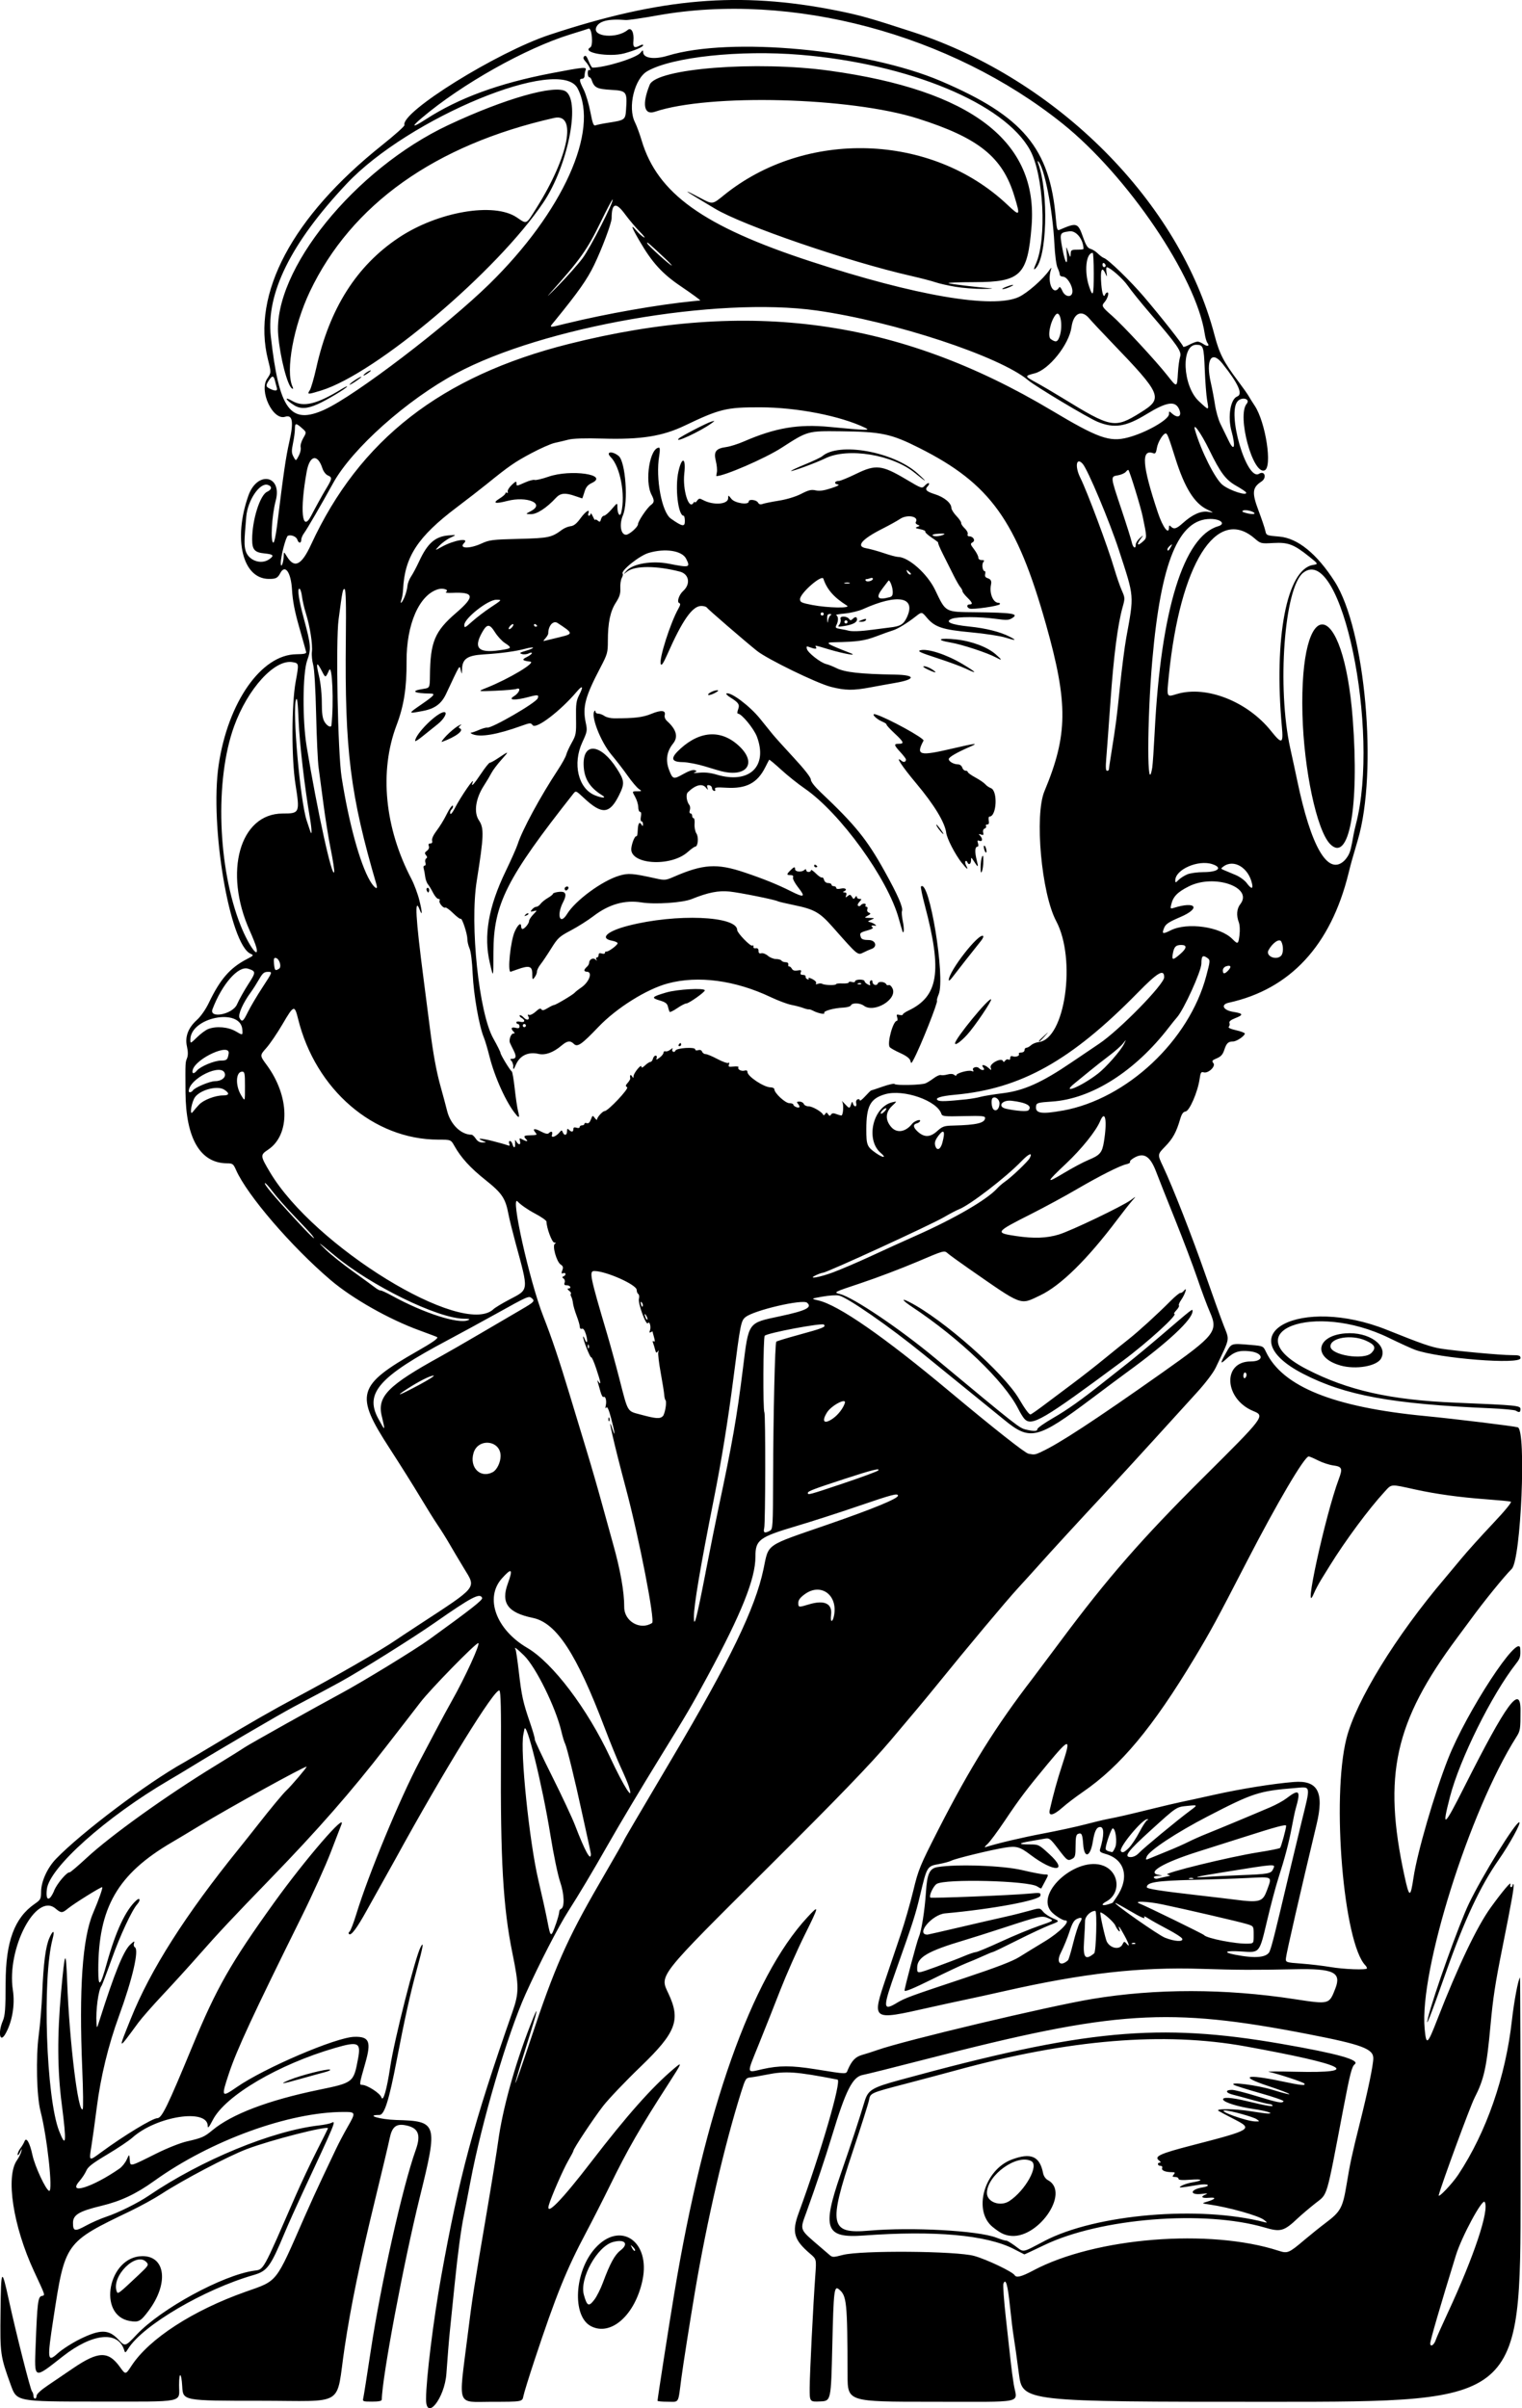
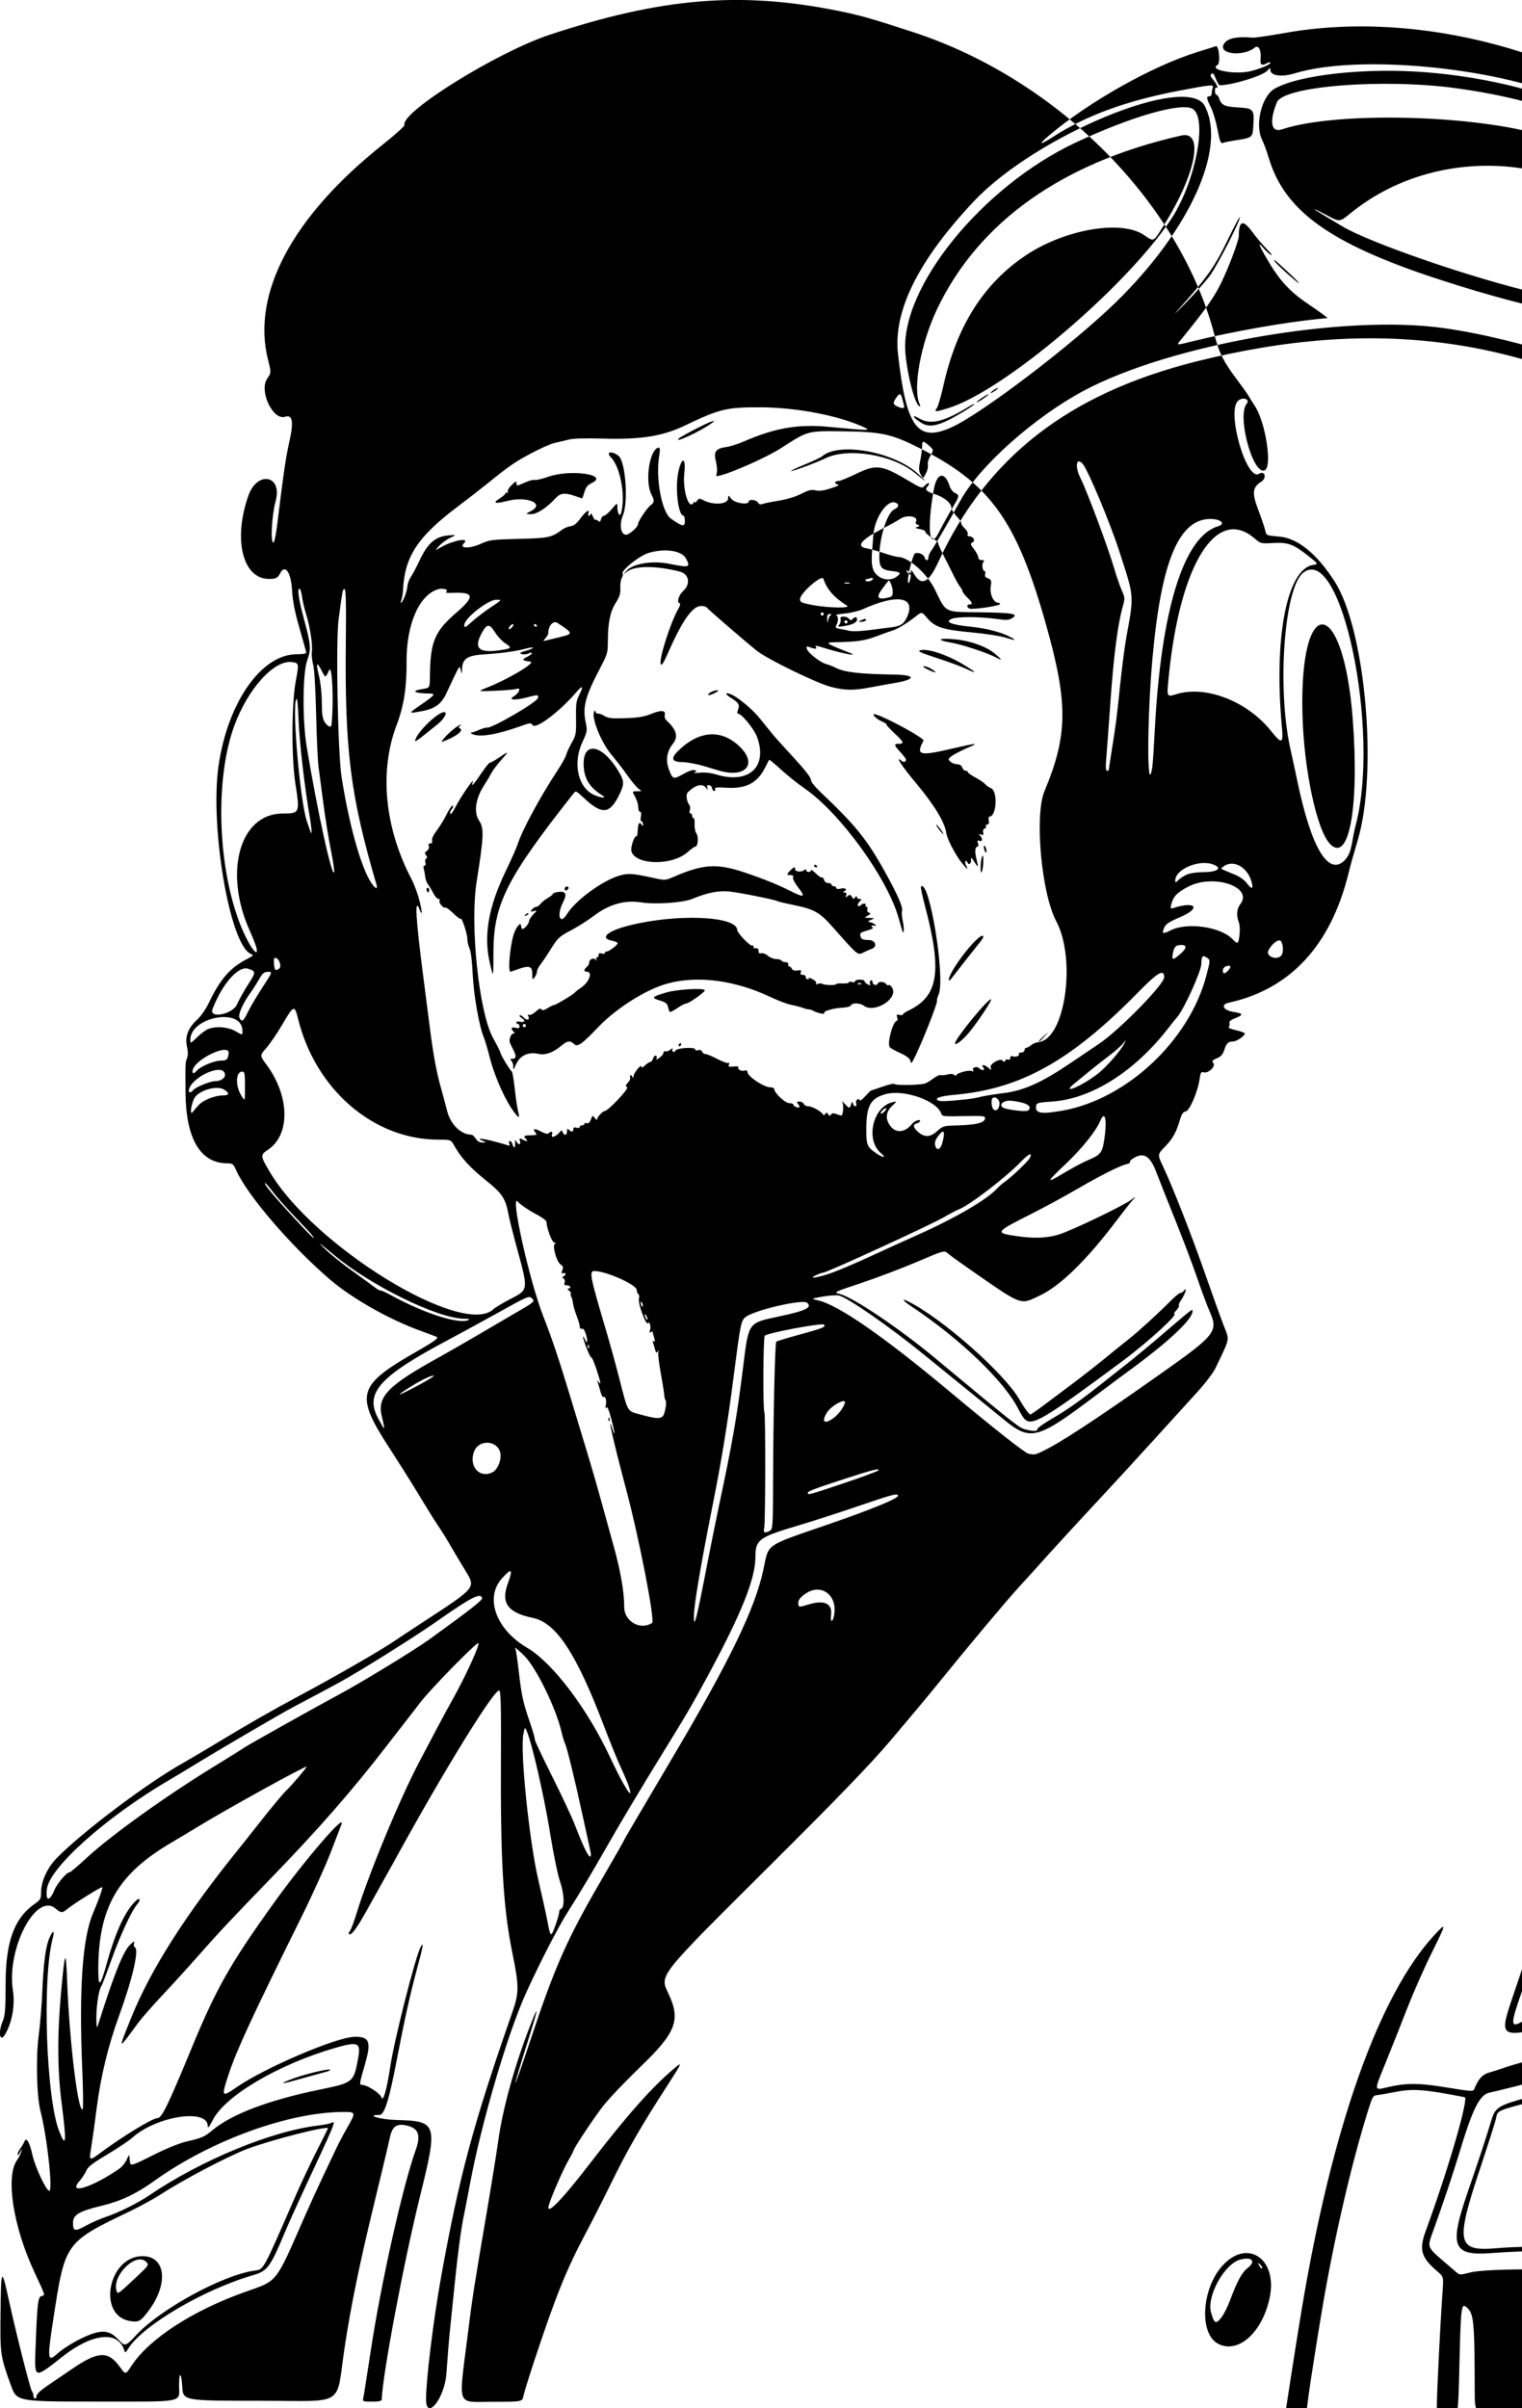
<svg xmlns="http://www.w3.org/2000/svg" xmlns:ns1="http://www.inkscape.org/namespaces/inkscape" xmlns:ns2="http://sodipodi.sourceforge.net/DTD/sodipodi-0.dtd" width="42.386mm" height="67.063mm" viewBox="0 0 42.386 67.063" version="1.1" id="svg8977" xml:space="preserve" ns1:version="1.2 (dc2aedaf03, 2022-05-15)" ns2:docname="Helicopter pilot.svg">
  <title id="title9013">Helicopter pilot</title>
  <ns2:namedview id="namedview8979" pagecolor="#ffffff" bordercolor="#666666" borderopacity="1.0" ns1:showpageshadow="2" ns1:pageopacity="0.0" ns1:pagecheckerboard="0" ns1:deskcolor="#d1d1d1" ns1:document-units="mm" showgrid="false" ns1:zoom="0.1720222" ns1:cx="1339.9433" ns1:cy="-613.29293" ns1:window-width="1920" ns1:window-height="991" ns1:window-x="-9" ns1:window-y="-9" ns1:window-maximized="1" ns1:current-layer="layer1" />
  <defs id="defs8974" />
  <g ns1:label="Lager 1" ns1:groupmode="layer" id="layer1" transform="translate(68.019,-128.831)">
-     <path style="fill:#000000;stroke-width:0.044" d="m -67.713,195.261 c -0.3,-0.832 -0.305,-0.867 -0.291,-2.061 0.014,-1.218 0.031,-1.241 0.234,-0.309 0.194,0.894 0.598,2.488 0.642,2.533 0.022,0.023 0.04,0.078 0.04,0.121 0,0.044 0.02,0.079 0.044,0.079 0.024,0 0.044,-0.035 0.044,-0.078 0,-0.047 0.119,-0.158 0.298,-0.279 0.164,-0.111 0.489,-0.332 0.723,-0.491 0.699,-0.475 0.977,-0.482 1.3,-0.032 0.157,0.219 0.157,0.219 0.323,-0.035 0.49,-0.751 1.708,-1.541 3.177,-2.06 0.905,-0.32 0.821,-0.214 1.636,-2.074 0.149,-0.34 0.38,-0.846 0.513,-1.125 0.134,-0.279 0.298,-0.626 0.366,-0.772 0.068,-0.146 0.213,-0.422 0.323,-0.614 0.236,-0.412 0.233,-0.422 -0.104,-0.422 -1.528,0 -3.712,0.795 -5.281,1.922 -0.505,0.362 -0.924,0.56 -1.466,0.691 -0.624,0.15 -0.794,0.252 -0.794,0.476 0,0.236 0.052,0.247 0.365,0.075 0.151,-0.083 0.405,-0.194 0.564,-0.247 0.332,-0.11 0.884,-0.384 1.182,-0.587 1.466,-0.995 3.434,-1.806 4.746,-1.956 0.146,-0.017 0.299,-0.049 0.342,-0.071 0.136,-0.072 0.121,-0.038 -0.804,1.946 -0.175,0.376 -0.398,0.872 -0.494,1.102 -0.401,0.959 -0.49,1.08 -0.868,1.189 -1.38,0.397 -3.087,1.399 -3.496,2.052 -0.076,0.121 -0.085,0.125 -0.11,0.044 -0.168,-0.55 -0.885,-0.478 -1.714,0.173 -0.818,0.642 -0.79,0.654 -0.753,-0.317 0.044,-1.163 0.065,-1.341 0.163,-1.366 0.108,-0.028 0.125,0.029 -0.207,-0.687 -0.584,-1.257 -0.797,-2.64 -0.476,-3.095 0.051,-0.073 0.106,-0.182 0.121,-0.243 0.023,-0.091 0.016,-0.088 -0.036,0.022 -0.035,0.074 -0.065,0.101 -0.066,0.061 -0.001,-0.039 0.034,-0.119 0.079,-0.176 0.044,-0.058 0.095,-0.143 0.112,-0.19 0.049,-0.132 0.147,0.037 0.22,0.379 0.068,0.318 0.373,0.973 0.466,1.001 0.112,0.033 -0.054,-1.495 -0.241,-2.221 -0.107,-0.416 -0.132,-1.489 -0.049,-2.117 0.039,-0.291 0.082,-0.817 0.097,-1.169 0.035,-0.836 0.095,-1.3 0.201,-1.539 0.101,-0.23 0.153,-0.216 0.089,0.024 -0.293,1.104 -0.181,4.427 0.18,5.353 0.195,0.5 0.212,0.329 0.074,-0.746 -0.122,-0.949 -0.128,-1.912 -0.019,-3.115 0.108,-1.186 0.135,-1.232 0.17,-0.286 0.062,1.659 0.307,3.667 0.432,3.54 0.019,-0.019 0.013,-0.521 -0.012,-1.115 -0.094,-2.225 0.004,-3.646 0.301,-4.344 0.163,-0.382 0.275,-0.702 0.255,-0.722 -0.021,-0.021 -0.783,0.453 -0.96,0.598 -0.156,0.128 -0.185,0.127 -0.343,-0.005 -0.542,-0.456 -1.364,1.123 -1.185,2.276 0.064,0.409 -0.022,0.901 -0.215,1.227 -0.149,0.251 -0.203,-0.049 -0.067,-0.369 0.065,-0.153 0.078,-0.326 0.08,-1.064 0.003,-1.152 0.245,-1.807 0.81,-2.199 0.165,-0.114 0.176,-0.136 0.178,-0.341 0.002,-0.285 0.176,-0.665 0.417,-0.914 0.711,-0.735 2.548,-2.119 3.559,-2.681 0.133,-0.074 0.573,-0.335 0.978,-0.579 0.797,-0.482 1.507,-0.889 2.131,-1.222 1.11,-0.592 2.394,-1.332 2.8,-1.613 0.061,-0.042 0.338,-0.226 0.617,-0.408 1.682,-1.101 1.617,-1.02 1.276,-1.583 -0.151,-0.249 -0.338,-0.564 -0.416,-0.7 -0.078,-0.136 -0.221,-0.364 -0.318,-0.507 -0.097,-0.143 -0.318,-0.498 -0.492,-0.789 -0.174,-0.291 -0.554,-0.896 -0.845,-1.345 -0.979,-1.51 -0.911,-1.749 0.773,-2.711 0.428,-0.244 0.589,-0.358 0.549,-0.389 -0.011,-0.008 -0.228,-0.09 -0.482,-0.183 -0.853,-0.309 -1.881,-0.891 -2.487,-1.408 -1.09,-0.929 -2.321,-2.361 -2.63,-3.06 -0.076,-0.173 -0.096,-0.188 -0.25,-0.188 -0.749,-0.004 -1.151,-0.693 -1.159,-1.986 -0.005,-0.84 -0.006,-0.816 0.044,-0.946 0.029,-0.075 0.028,-0.183 -0.003,-0.32 -0.061,-0.272 0.032,-0.52 0.278,-0.742 0.107,-0.097 0.242,-0.29 0.329,-0.471 0.319,-0.666 0.593,-0.98 1.068,-1.226 0.184,-0.095 0.189,-0.103 0.097,-0.144 -0.582,-0.26 -1.141,-3.558 -0.89,-5.254 0.259,-1.752 1.188,-3.078 2.164,-3.087 0.211,-0.002 0.283,-0.018 0.274,-0.06 -0.007,-0.032 -0.093,-0.338 -0.191,-0.682 -0.13,-0.454 -0.185,-0.742 -0.204,-1.057 -0.029,-0.485 -0.192,-0.716 -0.326,-0.461 -0.073,0.139 -0.124,0.165 -0.326,0.162 -0.725,-0.01 -0.991,-1.105 -0.563,-2.318 0.248,-0.703 0.952,-0.571 0.761,0.142 -0.109,0.404 -0.151,1.161 -0.065,1.166 0.024,0.001 0.069,-0.202 0.1,-0.451 0.187,-1.513 0.245,-1.916 0.346,-2.364 0.124,-0.554 0.089,-0.756 -0.119,-0.69 -0.341,0.108 -0.731,-0.719 -0.5,-1.06 0.115,-0.169 0.115,-0.169 0.023,-0.532 -0.461,-1.838 0.676,-3.975 3.174,-5.969 0.354,-0.282 0.636,-0.534 0.627,-0.561 -0.118,-0.354 2.576,-2.03 4.044,-2.516 3.102,-1.026 5.285,-1.211 7.977,-0.677 0.65,0.129 0.951,0.214 2.137,0.601 4.025,1.313 7.433,4.738 8.402,8.443 0.134,0.512 0.248,0.735 0.657,1.28 0.135,0.18 0.267,0.367 0.294,0.416 0.027,0.049 0.101,0.168 0.166,0.265 0.307,0.461 0.499,1.717 0.276,1.803 -0.329,0.126 -0.773,-1.523 -0.499,-1.854 0.11,-0.132 -0.118,-0.205 -0.245,-0.078 -0.316,0.316 0.243,2.241 0.589,2.027 0.16,-0.099 0.226,0.112 0.067,0.216 -0.253,0.166 -0.268,0.31 -0.084,0.799 0.091,0.241 0.178,0.498 0.193,0.571 0.028,0.131 0.032,0.133 0.391,0.163 0.51,0.043 1.047,0.479 1.542,1.254 0.853,1.337 1.206,5.287 0.642,7.196 -0.165,0.56 -0.182,0.62 -0.26,0.934 -0.495,2.002 -1.623,3.22 -3.332,3.595 -0.236,0.052 -0.158,0.211 0.126,0.256 0.279,0.044 0.29,0.082 0.05,0.176 -0.123,0.048 -0.174,0.092 -0.158,0.134 0.013,0.034 0.005,0.081 -0.018,0.104 -0.027,0.027 0.047,0.062 0.202,0.097 0.134,0.03 0.244,0.072 0.244,0.092 0,0.065 -0.228,0.221 -0.326,0.221 -0.137,0.001 -0.184,0.046 -0.246,0.235 -0.042,0.128 -0.093,0.185 -0.208,0.234 -0.132,0.055 -0.145,0.074 -0.096,0.133 0.075,0.09 -0.145,0.297 -0.272,0.257 -0.068,-0.022 -0.086,0.007 -0.111,0.186 -0.051,0.357 -0.28,0.888 -0.389,0.904 -0.069,0.01 -0.109,0.066 -0.152,0.212 -0.109,0.37 -0.204,0.543 -0.42,0.765 -0.215,0.221 -0.215,0.221 -0.057,0.555 0.262,0.552 0.809,1.948 1.176,3.002 0.19,0.546 0.417,1.177 0.504,1.403 0.176,0.458 0.2,0.326 -0.214,1.198 -0.067,0.141 -0.286,0.43 -0.523,0.69 -0.224,0.246 -0.765,0.841 -1.202,1.322 -0.437,0.481 -1.053,1.153 -1.37,1.493 -0.659,0.706 -1.537,1.662 -1.824,1.986 -0.108,0.121 -0.369,0.41 -0.582,0.642 -0.347,0.379 -1.398,1.634 -2.288,2.733 -0.278,0.343 -0.693,0.84 -1.269,1.519 -0.559,0.659 -1.47,1.603 -3.383,3.506 -3.108,3.092 -3.047,3.015 -2.803,3.53 0.351,0.743 0.221,1.088 -0.771,2.042 -0.425,0.409 -0.897,0.905 -1.049,1.102 -0.272,0.353 -0.823,1.184 -0.823,1.242 0,0.016 -0.066,0.142 -0.146,0.279 -0.136,0.233 -0.474,1.007 -0.538,1.231 -0.095,0.332 0.347,-0.118 1.183,-1.206 0.994,-1.292 1.683,-2.069 2.296,-2.588 0.249,-0.211 0.24,-0.184 -0.144,0.411 -0.797,1.236 -1.139,1.831 -1.634,2.843 -0.19,0.388 -0.488,0.973 -0.662,1.301 -0.551,1.037 -0.84,1.753 -1.438,3.558 -0.154,0.465 -0.294,0.917 -0.31,1.003 -0.03,0.157 -0.03,0.157 -0.889,0.157 -0.985,0 -0.918,0.181 -0.669,-1.808 0.14,-1.12 0.172,-1.322 0.54,-3.484 0.134,-0.788 0.276,-1.671 0.316,-1.962 0.121,-0.893 0.458,-2.109 0.89,-3.219 0.266,-0.682 0.233,-0.507 -0.103,0.556 -0.178,0.564 -0.317,1.033 -0.308,1.042 0.009,0.009 0.2,-0.535 0.424,-1.21 0.663,-1.998 1.01,-2.786 1.908,-4.336 0.5,-0.864 0.693,-1.201 0.693,-1.215 0,-0.014 0.318,-0.556 1.344,-2.291 1.61,-2.721 2.312,-4.174 2.54,-5.257 0.153,-0.726 0.018,-0.632 1.783,-1.242 1.259,-0.435 1.962,-0.724 1.962,-0.805 0,-0.077 -0.157,-0.035 -1.098,0.287 -0.524,0.18 -1.299,0.43 -1.724,0.556 -1.048,0.312 -1.147,0.386 -1.147,0.857 0,0.613 -0.388,1.58 -1.335,3.332 -0.445,0.823 -0.564,1.027 -1.304,2.227 -0.534,0.866 -1.143,1.886 -1.48,2.479 -0.406,0.715 -0.806,1.384 -1.09,1.827 -0.279,0.435 -0.812,1.468 -1.192,2.312 -0.504,1.118 -1.221,3.557 -1.536,5.223 -0.076,0.4 -0.156,0.817 -0.179,0.926 -0.081,0.385 -0.17,1.046 -0.261,1.94 -0.05,0.497 -0.11,1.083 -0.133,1.301 -0.023,0.218 -0.066,0.749 -0.096,1.18 -0.049,0.691 -0.569,1.339 -0.567,0.706 0.002,-0.561 0.206,-2.211 0.421,-3.407 0.504,-2.798 0.897,-4.258 1.983,-7.364 0.189,-0.54 0.189,-0.725 5e-4,-1.648 -0.258,-1.265 -0.335,-2.591 -0.319,-5.505 0.007,-1.275 -0.004,-1.765 -0.041,-1.802 -0.107,-0.107 -1.552,2.233 -2.902,4.699 -0.066,0.121 -0.216,0.389 -0.332,0.595 -0.116,0.206 -0.324,0.579 -0.462,0.828 -0.273,0.494 -0.437,0.713 -0.493,0.658 -0.02,-0.019 -0.014,-0.049 0.013,-0.066 0.027,-0.017 0.113,-0.239 0.191,-0.494 0.341,-1.113 1.209,-3.206 1.763,-4.256 0.115,-0.218 0.324,-0.615 0.465,-0.882 0.14,-0.267 0.334,-0.624 0.43,-0.794 0.372,-0.657 0.807,-1.61 0.736,-1.61 -0.076,0 -1.333,1.286 -1.608,1.645 -0.145,0.19 -0.323,0.42 -0.396,0.513 -0.073,0.092 -0.33,0.423 -0.571,0.736 -0.954,1.234 -1.896,2.31 -3.2,3.655 -1.059,1.092 -1.481,1.542 -2.005,2.139 -0.266,0.303 -0.717,0.799 -1.002,1.102 -0.284,0.303 -0.592,0.654 -0.684,0.779 -0.581,0.791 -0.573,0.795 -0.209,-0.111 0.544,-1.357 1.521,-2.893 3.016,-4.741 0.135,-0.167 0.364,-0.456 0.51,-0.642 0.36,-0.461 0.719,-0.893 0.808,-0.974 0.126,-0.115 0.59,-0.661 0.561,-0.661 -0.083,0 -2.177,1.156 -2.979,1.644 -0.279,0.17 -0.626,0.378 -0.772,0.463 -1.514,0.885 -2.051,1.818 -2.05,3.559 5e-4,0.505 0.056,0.461 0.237,-0.189 0.251,-0.9 0.524,-1.483 0.822,-1.753 0.103,-0.093 0.124,-0.003 0.025,0.108 -0.149,0.168 -0.478,0.874 -0.71,1.525 -0.139,0.388 -0.267,0.725 -0.286,0.75 -0.086,0.114 -0.161,0.681 -0.138,1.036 0.01,0.154 0.01,0.154 0.08,-0.066 0.421,-1.328 0.671,-1.946 0.859,-2.121 0.105,-0.098 0.13,-0.108 0.107,-0.043 -0.018,0.05 -0.008,0.098 0.024,0.118 0.12,0.074 -0.069,0.888 -0.444,1.914 -0.297,0.813 -0.51,1.69 -0.62,2.558 -0.049,0.388 -0.116,0.869 -0.148,1.069 -0.069,0.426 -0.075,0.423 0.283,0.159 0.62,-0.456 1.421,-0.942 1.554,-0.942 0.124,0 0.283,-0.327 0.981,-2.015 0.666,-1.61 1.061,-2.304 2.271,-3.988 0.871,-1.212 2.03,-2.553 1.871,-2.166 -0.017,0.043 -0.149,0.385 -0.293,0.761 -0.144,0.376 -0.507,1.18 -0.807,1.786 -1.361,2.747 -1.808,3.711 -2.029,4.374 -0.221,0.665 -0.212,0.681 0.218,0.383 0.771,-0.534 2.759,-1.385 3.27,-1.4 0.421,-0.012 0.481,0.129 0.309,0.731 -0.169,0.593 -0.171,0.607 -0.09,0.607 0.14,0 0.499,0.231 0.537,0.345 0.049,0.147 0.151,-0.204 0.248,-0.852 0.111,-0.746 0.699,-3.059 0.845,-3.329 0.099,-0.183 0.072,-0.027 -0.113,0.653 -0.175,0.642 -0.342,1.397 -0.553,2.5 -0.214,1.115 -0.342,1.521 -0.48,1.521 -0.411,0 0.019,0.127 0.472,0.14 1.143,0.031 1.161,0.088 0.654,2.14 -0.453,1.833 -1.052,5.021 -1.061,5.647 -5e-4,0.038 -0.085,0.055 -0.27,0.055 -0.257,0 -0.268,-0.005 -0.245,-0.099 0.013,-0.055 0.106,-0.645 0.207,-1.312 0.281,-1.863 0.889,-4.582 1.253,-5.595 0.155,-0.433 0.074,-0.623 -0.295,-0.691 -0.252,-0.046 -0.367,0.051 -0.43,0.364 -0.028,0.14 -0.218,0.939 -0.422,1.776 -0.412,1.694 -0.661,2.903 -0.834,4.057 -0.251,1.677 0.068,1.477 -2.361,1.477 -2.138,0 -2.138,0 -2.16,-0.397 -0.022,-0.395 -0.088,-0.429 -0.088,-0.046 0,0.509 0.219,0.465 -2.288,0.465 -2.232,-5e-4 -2.232,-5e-4 -2.395,-0.452 z m 1.924,-1.296 c 0.565,-0.276 0.795,-0.273 1.064,0.012 0.192,0.204 0.192,0.204 0.514,-0.137 0.681,-0.721 2.389,-1.651 3.264,-1.777 0.281,-0.04 0.224,0.062 1.16,-2.086 0.154,-0.353 0.42,-0.918 0.591,-1.254 0.171,-0.336 0.311,-0.618 0.311,-0.625 0,-0.083 -1.598,0.326 -2.259,0.577 -0.526,0.2 -1.787,0.863 -2.39,1.257 -0.186,0.121 -0.57,0.332 -0.854,0.469 -1.825,0.877 -1.817,0.866 -2.144,2.994 -0.177,1.151 -0.167,1.229 0.117,0.972 0.127,-0.115 0.409,-0.295 0.625,-0.401 z m 1.385,-0.502 c -0.917,-0.158 -0.598,-1.8 0.351,-1.806 0.651,-0.004 0.736,0.772 0.167,1.528 -0.219,0.291 -0.273,0.32 -0.518,0.278 z m 0.236,-1.274 c 0.285,-0.268 0.297,-0.287 0.228,-0.364 -0.281,-0.31 -0.99,0.393 -0.827,0.819 0.03,0.077 0.048,0.064 0.599,-0.455 z m -0.521,-2.972 c 0.069,-0.048 0.158,-0.16 0.198,-0.247 0.072,-0.159 0.072,-0.159 0.086,0.004 0.017,0.195 -0.018,0.204 0.745,-0.177 0.295,-0.147 0.663,-0.293 0.839,-0.333 0.425,-0.097 0.491,-0.126 0.712,-0.309 0.539,-0.45 1.557,-0.838 2.961,-1.128 0.974,-0.201 0.975,-0.202 1.1,-0.866 0.085,-0.454 0.009,-0.49 -0.636,-0.303 -1.577,0.457 -3.059,1.329 -3.407,2.004 -0.105,0.203 -0.143,0.249 -0.143,0.171 0,-0.497 -1.431,-0.275 -2.099,0.325 -0.095,0.085 -0.409,0.296 -0.699,0.468 -0.408,0.243 -0.539,0.344 -0.584,0.452 -0.032,0.076 -0.118,0.206 -0.19,0.289 -0.349,0.398 0.367,0.173 1.119,-0.351 z m 4.747,-2.473 c 0.296,-0.123 1.032,-0.309 1.111,-0.281 0.032,0.011 -0.032,0.043 -0.141,0.071 -0.109,0.028 -0.407,0.11 -0.662,0.182 -0.55,0.157 -0.638,0.164 -0.308,0.027 z m 7.403,-4.33 c 0.051,-0.147 0.093,-0.299 0.093,-0.338 0,-0.039 0.022,-0.078 0.048,-0.087 0.107,-0.036 0.097,-0.41 -0.021,-0.752 -0.064,-0.185 -0.184,-0.763 -0.27,-1.297 -0.228,-1.416 -0.683,-3.257 -0.728,-2.948 -0.004,0.024 -0.015,0.084 -0.026,0.132 -0.097,0.449 0.165,2.999 0.418,4.068 0.096,0.406 0.21,0.922 0.253,1.147 0.086,0.453 0.098,0.457 0.232,0.074 z m -13.972,-0.939 c 0.086,-0.2 0.361,-0.523 0.431,-0.505 0.017,0.004 0.23,-0.177 0.473,-0.402 0.676,-0.627 2.217,-1.731 3.571,-2.56 0.388,-0.237 0.759,-0.469 0.823,-0.514 0.114,-0.08 2.006,-1.139 2.682,-1.502 0.59,-0.317 2.067,-1.219 2.461,-1.504 1.181,-0.854 1.499,-1.104 1.478,-1.16 -0.057,-0.149 -0.29,-0.028 -1.308,0.683 -0.629,0.439 -2.082,1.348 -2.652,1.661 -0.303,0.166 -0.455,0.247 -1.301,0.695 -0.376,0.199 -2.167,1.248 -2.844,1.666 -0.146,0.09 -0.423,0.256 -0.617,0.37 -1.75,1.025 -3.33,2.436 -3.4,3.036 -0.039,0.334 0.069,0.354 0.205,0.038 z m 14.948,-1.011 c 0,-0.019 -0.038,-0.203 -0.084,-0.408 -0.046,-0.205 -0.127,-0.571 -0.179,-0.814 -0.176,-0.818 -0.408,-1.763 -0.453,-1.849 -0.025,-0.047 -0.072,-0.201 -0.105,-0.343 -0.155,-0.666 -0.709,-1.793 -1.041,-2.119 -0.198,-0.194 -0.293,-0.263 -0.237,-0.171 0.013,0.021 0.054,0.3 0.091,0.619 0.08,0.687 0.117,0.855 0.316,1.433 0.082,0.24 0.14,0.446 0.129,0.457 -0.011,0.011 0.204,0.47 0.479,1.019 0.275,0.549 0.564,1.167 0.643,1.373 0.273,0.713 0.44,1.017 0.44,0.803 z m 1.056,-1.89 c -0.03,-0.092 -0.131,-0.33 -0.224,-0.529 -0.093,-0.199 -0.295,-0.696 -0.45,-1.103 -0.782,-2.063 -1.344,-2.923 -2,-3.058 -0.696,-0.144 -0.893,-0.414 -0.697,-0.953 0.152,-0.416 0.112,-0.453 -0.161,-0.149 -0.489,0.543 -0.168,1.426 0.705,1.938 0.707,0.415 1.672,1.69 2.306,3.046 0.389,0.832 0.675,1.276 0.52,0.809 z m 0.648,-4.547 c 0.089,-0.057 -0.363,-2.379 -0.732,-3.759 -0.333,-1.248 -0.537,-2.143 -0.376,-1.654 0.092,0.279 0.075,0.123 -0.03,-0.278 -0.066,-0.252 -0.109,-0.348 -0.136,-0.309 -0.027,0.038 -0.032,0.017 -0.015,-0.061 0.029,-0.133 -0.009,-0.268 -0.065,-0.233 -0.021,0.013 -0.059,-0.058 -0.086,-0.157 -0.027,-0.099 -0.059,-0.214 -0.072,-0.255 -0.02,-0.064 -0.017,-0.065 0.024,-0.008 0.076,0.105 0.057,0.004 -0.066,-0.366 -0.063,-0.19 -0.126,-0.333 -0.141,-0.319 -0.026,0.026 -0.23,-0.489 -0.226,-0.572 0.001,-0.024 0.021,0.003 0.044,0.061 0.068,0.17 0.096,0.074 0.036,-0.125 -0.036,-0.12 -0.075,-0.175 -0.113,-0.16 -0.035,0.013 -0.059,-0.008 -0.059,-0.053 -1.4e-5,-0.042 -0.04,-0.181 -0.089,-0.309 -0.049,-0.128 -0.095,-0.288 -0.102,-0.355 -0.007,-0.067 -0.029,-0.146 -0.048,-0.177 -0.019,-0.031 -0.023,-0.068 -0.009,-0.082 0.014,-0.014 -0.009,-0.052 -0.051,-0.084 -0.047,-0.036 -0.055,-0.059 -0.021,-0.059 0.096,-0.002 0.059,-0.09 -0.038,-0.09 -0.069,0 -0.086,-0.019 -0.065,-0.074 0.016,-0.041 0.003,-0.092 -0.028,-0.114 -0.045,-0.032 -0.045,-0.045 -0.002,-0.062 0.078,-0.032 0.069,-0.118 -0.009,-0.088 -0.051,0.02 -0.056,0.004 -0.025,-0.08 0.031,-0.083 0.022,-0.117 -0.048,-0.163 -0.113,-0.076 -0.238,-0.525 -0.16,-0.575 0.038,-0.024 0.033,-0.034 -0.016,-0.035 -0.064,-6.6e-4 -0.216,-0.411 -0.217,-0.584 -1.67e-4,-0.031 -0.151,-0.135 -0.335,-0.232 -0.184,-0.097 -0.393,-0.243 -0.465,-0.324 -0.223,-0.252 0.326,2.216 0.71,3.191 0.233,0.592 0.439,1.204 0.735,2.183 0.136,0.449 0.352,1.163 0.481,1.588 0.129,0.424 0.315,1.069 0.414,1.433 0.099,0.364 0.239,0.87 0.311,1.125 0.206,0.727 0.316,1.35 0.314,1.771 -0.002,0.397 0.446,0.654 0.774,0.444 z m -1.216,-5.681 c 0.002,-0.051 0.013,-0.062 0.027,-0.027 0.013,0.032 0.011,0.07 -0.004,0.085 -0.015,0.015 -0.025,-0.011 -0.023,-0.058 z m 2.704,4.281 c 0.137,-0.703 0.298,-1.507 0.358,-1.786 0.387,-1.814 0.513,-2.531 0.684,-3.903 0.163,-1.311 0.128,-1.261 1.027,-1.453 0.732,-0.156 0.915,-0.247 0.758,-0.378 -0.125,-0.104 -1.47,0.209 -1.709,0.398 -0.131,0.103 -0.144,0.169 -0.343,1.72 -0.152,1.183 -0.332,2.29 -0.548,3.374 -0.368,1.849 -0.553,2.941 -0.551,3.263 0.002,0.329 0.072,0.063 0.325,-1.235 z m 3.58,1.187 c 0.107,-0.57 -0.367,-0.915 -0.813,-0.592 -0.13,0.094 -0.183,0.164 -0.183,0.243 0,0.129 0.008,0.13 0.291,0.044 0.438,-0.133 0.663,-0.025 0.621,0.297 -0.027,0.211 0.044,0.217 0.084,0.008 z m -1.787,-2.357 c 0.082,-0.044 0.085,-0.109 0.089,-1.488 0.005,-1.737 0.052,-3.74 0.089,-3.777 0.015,-0.015 0.283,-0.097 0.595,-0.182 0.716,-0.196 0.796,-0.228 0.731,-0.293 -0.054,-0.054 -1.569,0.23 -1.648,0.31 -0.044,0.044 -0.053,2.061 -0.01,2.131 0.035,0.057 0.03,3.085 -0.005,3.226 -0.033,0.13 0.013,0.152 0.159,0.074 z m 2.049,-1.321 c 0.505,-0.169 0.94,-0.33 0.966,-0.357 0.072,-0.076 -0.174,-0.015 -0.923,0.23 -0.87,0.284 -1.036,0.347 -1.036,0.395 0,0.064 0.025,0.057 0.994,-0.268 z m -9.767,-0.311 c 0.116,-0.062 0.218,-0.273 0.218,-0.451 0,-0.438 -0.626,-0.508 -0.753,-0.084 -0.122,0.406 0.191,0.719 0.535,0.535 z m 15.279,-0.567 c 0.482,-0.219 1.479,-0.872 3.358,-2.198 1.486,-1.049 1.57,-1.156 1.333,-1.696 -0.075,-0.17 -0.233,-0.594 -0.351,-0.942 -0.119,-0.348 -0.398,-1.085 -0.62,-1.638 -0.223,-0.553 -0.457,-1.144 -0.521,-1.314 -0.161,-0.427 -0.328,-0.546 -0.583,-0.417 -0.095,0.049 -0.162,0.107 -0.148,0.13 0.014,0.023 -0.03,0.052 -0.098,0.067 -0.178,0.037 -0.742,0.322 -1.402,0.707 -0.315,0.184 -0.881,0.491 -1.257,0.681 -1.003,0.507 -1.014,0.523 -0.411,0.613 0.491,0.073 0.85,0.06 1.189,-0.044 0.345,-0.106 1.766,-0.787 2,-0.958 0.155,-0.114 0.155,-0.114 0.039,0.017 -0.064,0.072 -0.251,0.309 -0.415,0.527 -0.839,1.114 -1.576,1.838 -2.148,2.11 -0.571,0.272 -0.468,0.31 -1.974,-0.736 -0.279,-0.194 -0.55,-0.39 -0.602,-0.437 -0.094,-0.084 -0.1,-0.082 -0.86,0.242 -0.421,0.179 -1.117,0.443 -1.546,0.586 -0.781,0.26 -0.781,0.26 -0.589,0.309 0.369,0.094 1.658,0.962 2.641,1.779 2.32,1.929 2.348,1.95 2.539,1.995 0.224,0.052 0.313,0.048 0.315,-0.016 10e-4,-0.03 0.194,-0.167 0.43,-0.303 0.411,-0.238 0.792,-0.508 1.431,-1.016 0.163,-0.13 0.458,-0.362 0.655,-0.517 0.197,-0.155 0.616,-0.502 0.931,-0.772 0.893,-0.764 0.873,-0.749 0.873,-0.677 0,0.235 -0.685,0.873 -1.835,1.71 -0.148,0.108 -0.581,0.43 -0.961,0.716 -1.529,1.149 -1.725,1.197 -2.453,0.599 -0.181,-0.149 -0.607,-0.495 -0.946,-0.769 -0.34,-0.275 -0.924,-0.749 -1.299,-1.055 -0.941,-0.766 -2.117,-1.582 -2.353,-1.634 -0.071,-0.016 -0.277,-0.002 -0.458,0.03 -0.328,0.058 -0.328,0.058 -0.115,0.107 0.559,0.129 1.822,1.005 3.645,2.528 1.247,1.041 2.108,1.721 2.206,1.74 0.165,0.032 0.179,0.03 0.361,-0.052 z m -0.476,-0.92 c -0.038,-0.042 -0.114,-0.166 -0.169,-0.276 -0.39,-0.77 -1.627,-1.957 -2.963,-2.843 -0.272,-0.181 -0.311,-0.254 -0.07,-0.131 0.935,0.476 2.632,1.974 3.057,2.701 0.166,0.283 0.285,0.443 0.321,0.429 0.031,-0.012 0.21,-0.138 0.397,-0.279 0.187,-0.142 0.539,-0.405 0.78,-0.585 0.242,-0.18 0.634,-0.487 0.871,-0.681 0.237,-0.194 0.545,-0.442 0.683,-0.551 0.276,-0.218 0.783,-0.68 1.16,-1.058 0.133,-0.134 0.26,-0.237 0.281,-0.23 0.021,0.007 0.067,-0.023 0.102,-0.066 0.1,-0.124 0.026,0.109 -0.084,0.265 -0.048,0.068 -0.075,0.136 -0.06,0.151 0.015,0.015 -0.016,0.073 -0.069,0.13 -0.053,0.056 -0.081,0.102 -0.063,0.102 0.133,0 -0.73,0.788 -1.44,1.316 -2.22,1.648 -2.532,1.832 -2.734,1.606 z m -17.896,-0.077 c -0.129,-0.543 0.177,-0.853 1.632,-1.654 0.198,-0.109 0.702,-0.399 1.119,-0.644 0.417,-0.245 0.922,-0.54 1.122,-0.657 0.38,-0.221 0.402,-0.245 0.303,-0.327 -0.08,-0.066 -0.104,-0.056 -0.976,0.429 -0.412,0.229 -1.025,0.563 -1.362,0.742 -1.908,1.013 -2.318,1.474 -1.936,2.18 0.2,0.37 0.203,0.368 0.099,-0.071 z m 12.573,0.065 c 0.142,-0.101 0.28,-0.282 0.325,-0.425 0.049,-0.157 -0.378,0.069 -0.498,0.264 -0.161,0.26 -0.076,0.338 0.174,0.161 z m -4.747,-0.054 c 0.062,-0.062 0.121,-0.408 0.077,-0.452 -0.015,-0.015 -0.031,-0.081 -0.035,-0.146 -0.004,-0.065 -0.048,-0.342 -0.098,-0.615 -0.05,-0.273 -0.08,-0.531 -0.067,-0.573 0.019,-0.058 0.014,-0.062 -0.018,-0.017 -0.033,0.046 -0.049,0.034 -0.07,-0.051 -0.015,-0.061 -0.041,-0.145 -0.057,-0.188 -0.02,-0.051 -0.013,-0.067 0.019,-0.047 0.035,0.022 0.037,-0.011 0.007,-0.114 -0.023,-0.079 -0.041,-0.15 -0.041,-0.158 0,-0.008 -0.023,5e-4 -0.052,0.018 -0.035,0.022 -0.042,0.007 -0.021,-0.048 0.038,-0.1 -0.011,-0.278 -0.057,-0.204 -0.049,0.079 -0.281,-0.551 -0.25,-0.678 0.015,-0.058 0.007,-0.118 -0.018,-0.134 -0.024,-0.015 -0.044,-0.066 -0.044,-0.114 0,-0.145 -0.855,-0.526 -1.18,-0.526 -0.15,0 -0.121,0.143 0.353,1.742 0.086,0.291 0.239,0.847 0.339,1.235 0.255,0.99 0.211,0.916 0.611,1.024 0.405,0.11 0.526,0.119 0.6,0.044 z m -6.797,-0.87 c 0.272,-0.145 0.46,-0.264 0.417,-0.265 -0.094,-8.3e-4 -0.403,0.154 -0.737,0.37 -0.36,0.232 -0.237,0.192 0.32,-0.105 z m 4.737,-1.111 c -0.014,-0.035 -0.025,-0.025 -0.027,0.027 -0.002,0.046 0.009,0.072 0.023,0.058 0.015,-0.015 0.016,-0.053 0.004,-0.085 z m -3.36,-0.697 c 0.067,-0.029 0.037,-0.039 -0.119,-0.041 -0.735,-0.011 -2.591,-0.921 -3.607,-1.769 -0.455,-0.379 -0.509,-0.413 -0.223,-0.139 0.135,0.129 0.463,0.391 0.73,0.582 0.267,0.191 0.544,0.394 0.616,0.449 0.072,0.056 0.146,0.096 0.164,0.09 0.018,-0.006 0.158,0.058 0.311,0.142 0.889,0.489 1.858,0.801 2.128,0.685 z m 4.966,-0.118 c -0.052,-0.089 -0.065,-0.061 -0.022,0.05 0.015,0.039 0.037,0.062 0.048,0.051 0.011,-0.011 -3.33e-4,-0.057 -0.026,-0.101 z m -4.264,-0.186 c 0.05,-0.046 0.25,-0.167 0.444,-0.269 0.555,-0.293 0.546,-0.213 0.173,-1.588 -0.082,-0.303 -0.17,-0.657 -0.194,-0.786 -0.084,-0.448 -0.179,-0.589 -0.637,-0.954 -0.425,-0.338 -0.684,-0.622 -0.869,-0.951 -0.098,-0.175 -0.098,-0.175 -0.454,-0.176 -1.799,-0.003 -3.413,-1.394 -3.899,-3.36 -0.099,-0.399 -0.12,-0.392 -0.432,0.141 -0.149,0.255 -0.354,0.556 -0.455,0.669 -0.183,0.206 -0.183,0.206 0.014,0.473 0.64,0.87 0.658,1.941 0.038,2.356 -0.223,0.149 -0.222,0.168 0.05,0.626 1.226,2.067 5.361,4.605 6.222,3.82 z m 4.133,-0.192 c -0.033,-0.033 -0.038,-0.015 -0.019,0.058 0.016,0.06 0.036,0.08 0.047,0.047 0.011,-0.032 -0.002,-0.079 -0.027,-0.104 z m 5.351,-0.845 c 0.218,-0.082 0.685,-0.282 1.036,-0.445 0.352,-0.163 0.918,-0.421 1.259,-0.572 1.077,-0.479 1.971,-1 2.252,-1.311 0.051,-0.056 0.15,-0.142 0.22,-0.19 0.181,-0.125 0.635,-0.557 0.687,-0.654 0.091,-0.171 -0.022,-0.13 -0.225,0.081 -0.433,0.451 -1.447,1.231 -1.75,1.346 -0.063,0.024 -0.246,0.12 -0.407,0.214 -0.373,0.218 -3.264,1.545 -3.374,1.55 -0.028,0.001 -0.11,0.029 -0.183,0.063 -0.287,0.132 0.082,0.07 0.485,-0.081 z m -14.534,-1.03 c -0.032,-0.043 -0.25,-0.276 -0.483,-0.518 -0.234,-0.243 -0.51,-0.556 -0.615,-0.696 -0.105,-0.14 -0.2,-0.245 -0.212,-0.233 -0.03,0.03 0.229,0.342 0.82,0.982 0.445,0.483 0.655,0.682 0.49,0.464 z m 21.612,-2.086 c 0.334,-0.138 0.392,-0.204 0.442,-0.507 0.098,-0.598 0.038,-0.921 -0.107,-0.574 -0.113,0.27 -0.511,0.766 -0.942,1.173 -0.57,0.538 -0.579,0.575 -0.067,0.268 0.238,-0.143 0.541,-0.305 0.675,-0.36 z m -5.768,-0.196 c -0.436,-0.367 -0.227,-1.288 0.322,-1.417 0.132,-0.031 0.132,-0.031 -0.011,0.104 -0.184,0.174 -0.195,0.384 -0.029,0.581 0.157,0.187 0.404,0.151 0.591,-0.088 0.055,-0.069 0.22,-0.132 0.22,-0.083 0,0.027 -0.04,0.06 -0.088,0.073 -0.116,0.03 -0.112,0.108 0.013,0.225 0.183,0.172 0.35,0.171 0.544,-0.003 0.154,-0.138 0.197,-0.153 0.457,-0.159 0.65,-0.016 0.882,-0.072 0.882,-0.213 0,-0.054 -0.097,-0.062 -0.596,-0.05 -0.533,0.013 -0.598,0.006 -0.62,-0.061 -0.117,-0.37 -1.054,-0.697 -1.569,-0.548 -0.41,0.119 -0.522,0.328 -0.522,0.975 0,0.44 0.019,0.489 0.265,0.661 0.202,0.142 0.309,0.144 0.141,0.003 z m 1.712,-0.291 c 0.085,-0.315 0.044,-0.395 -0.104,-0.201 -0.091,0.12 -0.118,0.194 -0.098,0.273 0.042,0.168 0.148,0.13 0.203,-0.072 z m -11.894,0.014 c -0.016,-0.103 -0.011,-0.109 0.03,-0.044 0.068,0.107 0.13,0.097 0.1,-0.016 -0.022,-0.083 -0.014,-0.088 0.067,-0.044 0.12,0.064 0.173,0.063 0.106,-0.004 -0.08,-0.08 -0.065,-0.105 0.068,-0.109 0.244,-0.007 0.247,-0.008 0.187,-0.082 -0.091,-0.11 -0.02,-0.121 0.16,-0.024 0.111,0.059 0.183,0.075 0.212,0.047 0.073,-0.073 0.122,-0.049 0.091,0.047 -0.032,0.102 0.122,0.043 0.224,-0.086 0.041,-0.052 0.053,-0.05 0.077,0.011 0.04,0.105 0.119,0.089 0.119,-0.025 0,-0.075 0.012,-0.085 0.053,-0.044 0.073,0.073 0.123,0.066 0.123,-0.016 0,-0.049 0.026,-0.061 0.088,-0.041 0.051,0.016 0.088,0.008 0.088,-0.019 0,-0.026 0.03,-0.047 0.066,-0.047 0.036,0 0.066,-0.019 0.066,-0.043 0,-0.024 0.029,-0.031 0.066,-0.018 0.044,0.017 0.082,-0.017 0.114,-0.101 0.046,-0.121 0.05,-0.123 0.111,-0.04 0.035,0.047 0.063,0.062 0.063,0.033 0,-0.059 0.157,-0.229 0.211,-0.229 0.092,0 0.684,-0.627 0.625,-0.663 -0.05,-0.031 -0.047,-0.052 0.016,-0.123 0.042,-0.047 0.074,-0.103 0.07,-0.124 -0.017,-0.091 0.008,-0.122 0.047,-0.061 0.038,0.059 0.043,0.059 0.045,0 0.003,-0.087 0.219,-0.351 0.219,-0.268 1.66e-4,0.045 0.029,0.035 0.102,-0.033 0.056,-0.053 0.123,-0.096 0.149,-0.096 0.026,0 0.058,-0.04 0.07,-0.088 0.013,-0.049 0.047,-0.088 0.076,-0.088 0.029,0 0.041,0.03 0.027,0.068 -0.021,0.055 -0.006,0.053 0.082,-0.011 0.059,-0.043 0.109,-0.105 0.109,-0.137 8.33e-4,-0.032 0.026,-0.05 0.057,-0.039 0.03,0.011 0.093,-0.012 0.14,-0.051 0.047,-0.039 0.071,-0.048 0.054,-0.019 -0.017,0.029 -0.01,0.065 0.015,0.08 0.025,0.015 0.055,0.002 0.067,-0.03 0.029,-0.075 0.55,-0.108 0.55,-0.035 0,0.029 0.035,0.038 0.083,0.023 0.052,-0.017 0.093,-0.001 0.109,0.041 0.014,0.037 0.058,0.068 0.098,0.068 0.04,0 0.188,0.062 0.329,0.137 0.141,0.075 0.278,0.124 0.303,0.108 0.029,-0.018 0.036,-10e-4 0.018,0.045 -0.024,0.063 -0.004,0.071 0.13,0.056 0.088,-0.01 0.147,-6.7e-4 0.134,0.021 -0.035,0.058 0.083,0.12 0.174,0.092 0.049,-0.015 0.077,-6.6e-4 0.077,0.04 0,0.121 0.461,0.427 0.644,0.427 0.058,0 0.106,0.025 0.106,0.055 0.002,0.107 0.305,0.386 0.418,0.386 0.06,0 0.11,0.018 0.11,0.039 0,0.046 0.135,0.105 0.167,0.073 0.012,-0.012 -0.003,-0.052 -0.034,-0.089 -0.047,-0.057 -0.041,-0.067 0.039,-0.067 0.052,0 0.106,0.03 0.12,0.066 0.014,0.036 0.075,0.066 0.135,0.066 0.106,0 0.371,0.154 0.404,0.235 0.009,0.022 0.034,0.013 0.055,-0.021 0.032,-0.05 0.046,-0.049 0.083,0.006 0.035,0.053 0.052,0.055 0.081,0.009 0.028,-0.043 0.066,-0.046 0.16,-0.01 0.068,0.026 0.13,0.041 0.137,0.033 0.047,-0.047 0.057,-0.319 0.014,-0.379 -0.028,-0.04 8.8e-5,-0.018 0.063,0.049 0.137,0.147 0.143,0.147 0.184,0.022 0.027,-0.084 0.035,-0.087 0.052,-0.022 0.011,0.042 0.041,0.077 0.067,0.077 0.025,0 0.036,-0.038 0.024,-0.085 -0.013,-0.049 0.004,-0.095 0.039,-0.109 0.034,-0.013 0.061,-3.3e-4 0.061,0.028 0,0.028 0.067,-0.022 0.149,-0.112 0.082,-0.09 0.157,-0.163 0.165,-0.163 0.009,-9e-5 0.155,-0.049 0.324,-0.108 0.169,-0.059 0.318,-0.092 0.331,-0.072 0.03,0.046 0.744,0.03 0.861,-0.019 0.049,-0.02 0.152,-0.085 0.23,-0.143 0.078,-0.059 0.167,-0.098 0.198,-0.087 0.031,0.011 0.115,0.003 0.185,-0.017 0.082,-0.023 0.15,-0.019 0.187,0.012 0.032,0.027 0.059,0.031 0.059,0.01 0,-0.058 0.337,-0.152 0.424,-0.118 0.052,0.02 0.065,0.013 0.044,-0.023 -0.044,-0.07 0.098,-0.121 0.162,-0.057 0.08,0.08 0.189,0.066 0.121,-0.016 -0.081,-0.097 0.034,-0.088 0.146,0.011 0.083,0.074 0.085,0.074 0.058,-0.015 -0.033,-0.107 0.3,-0.281 0.342,-0.179 0.015,0.036 0.034,0.033 0.063,-0.01 0.023,-0.033 0.065,-0.047 0.092,-0.03 0.028,0.018 0.049,-5e-4 0.049,-0.043 0,-0.047 0.024,-0.064 0.066,-0.048 0.084,0.032 0.206,-0.013 0.174,-0.065 -0.013,-0.022 0.016,-0.04 0.066,-0.04 0.051,0 0.091,-0.029 0.091,-0.066 0,-0.036 0.023,-0.066 0.052,-0.066 0.028,0 0.087,-0.032 0.131,-0.072 0.044,-0.04 0.14,-0.079 0.215,-0.087 0.732,-0.085 1.051,-2.303 0.484,-3.369 -0.411,-0.772 -0.607,-2.945 -0.327,-3.616 0.655,-1.569 0.663,-2.447 0.043,-4.645 -0.817,-2.897 -1.552,-3.92 -3.531,-4.915 -0.783,-0.394 -1.053,-0.451 -2.183,-0.463 -0.929,-0.01 -0.916,-0.014 -1.654,0.462 -0.456,0.294 -1.592,0.786 -1.813,0.786 -0.003,0 0.004,-0.05 0.016,-0.11 0.012,-0.061 -0.002,-0.202 -0.03,-0.314 -0.065,-0.257 0.002,-0.346 0.288,-0.385 0.11,-0.015 0.332,-0.085 0.494,-0.156 0.875,-0.38 1.514,-0.489 2.386,-0.405 1.029,0.099 1.154,0.102 0.996,0.027 -0.695,-0.335 -1.904,-0.571 -2.933,-0.573 -0.934,-0.002 -1.124,0.044 -2.095,0.509 -0.623,0.298 -1.22,0.393 -2.293,0.362 -0.491,-0.014 -0.818,-0.004 -0.948,0.03 -0.109,0.028 -0.282,0.069 -0.384,0.091 -0.102,0.022 -0.397,0.152 -0.655,0.29 -0.458,0.244 -0.616,0.354 -1.238,0.858 -0.167,0.135 -0.541,0.425 -0.832,0.645 -1.087,0.82 -1.451,1.377 -1.495,2.285 -0.005,0.097 -0.024,0.221 -0.043,0.276 -0.056,0.164 0.009,0.112 0.084,-0.066 0.038,-0.091 0.074,-0.226 0.08,-0.301 0.006,-0.074 0.051,-0.194 0.1,-0.265 0.049,-0.071 0.149,-0.259 0.223,-0.418 0.235,-0.51 0.447,-0.698 0.822,-0.729 0.228,-0.019 0.228,-0.019 0.052,0.064 -0.097,0.045 -0.236,0.146 -0.309,0.224 -0.132,0.141 -0.132,0.141 0.066,0.031 0.336,-0.187 0.782,-0.263 0.625,-0.107 -0.159,0.159 0.148,0.168 0.484,0.014 0.218,-0.1 0.305,-0.111 1.038,-0.129 0.834,-0.021 0.912,-0.037 1.207,-0.256 0.062,-0.046 0.169,-0.089 0.237,-0.097 0.09,-0.01 0.166,-0.071 0.273,-0.218 0.142,-0.196 0.274,-0.279 0.22,-0.139 -0.014,0.036 -0.006,0.066 0.017,0.066 0.023,0 0.044,-0.025 0.046,-0.055 0.002,-0.03 0.031,0.004 0.064,0.077 0.033,0.073 0.061,0.115 0.063,0.094 0.001,-0.021 0.033,-0.013 0.07,0.018 0.058,0.048 0.072,0.042 0.093,-0.039 0.014,-0.052 0.051,-0.095 0.083,-0.095 0.032,0 0.129,-0.083 0.215,-0.184 0.158,-0.184 0.158,-0.184 0.158,-0.055 10e-4,0.189 0.074,0.289 0.108,0.149 0.12,-0.493 -0.03,-1.28 -0.294,-1.544 -0.152,-0.152 0.043,-0.178 0.222,-0.03 0.191,0.159 0.272,1.282 0.119,1.649 -0.108,0.258 -0.062,0.544 0.086,0.544 0.088,0 0.333,-0.216 0.333,-0.294 0,-0.082 0.254,-0.458 0.361,-0.536 0.096,-0.069 0.099,-0.125 0.016,-0.284 -0.198,-0.379 -0.048,-1.312 0.21,-1.312 0.025,0 0.027,0.09 0.003,0.232 -0.103,0.626 0.072,1.567 0.326,1.745 0.318,0.224 0.389,0.236 0.389,0.071 0,-0.083 -0.015,-0.151 -0.034,-0.151 -0.154,0 -0.246,-0.789 -0.144,-1.237 0.097,-0.428 0.213,-0.384 0.162,0.062 -0.05,0.446 0.123,1.014 0.251,0.822 0.024,-0.036 0.045,-0.048 0.045,-0.025 3.33e-4,0.023 0.027,0.005 0.059,-0.039 0.051,-0.07 0.072,-0.073 0.165,-0.022 0.286,0.155 0.702,0.125 0.702,-0.051 0,-0.091 0.004,-0.09 0.091,0.021 0.094,0.119 0.482,0.177 0.482,0.072 0,-0.073 0.213,-0.049 0.257,0.029 0.028,0.049 0.068,0.062 0.123,0.041 0.045,-0.018 0.251,-0.06 0.457,-0.093 0.229,-0.037 0.473,-0.112 0.626,-0.191 0.203,-0.105 0.28,-0.123 0.401,-0.096 0.106,0.024 0.229,0.007 0.43,-0.059 0.192,-0.063 0.25,-0.097 0.183,-0.107 -0.112,-0.016 -0.087,-0.096 0.03,-0.096 0.043,0 0.264,-0.091 0.492,-0.202 0.538,-0.262 0.708,-0.243 1.378,0.154 0.446,0.265 0.446,0.265 0.53,0.175 0.046,-0.049 0.095,-0.078 0.109,-0.064 0.014,0.014 0.002,0.049 -0.026,0.078 -0.098,0.098 -0.052,0.151 0.196,0.229 0.258,0.081 0.457,0.247 0.457,0.381 0,0.042 0.064,0.144 0.141,0.225 0.078,0.081 0.137,0.169 0.132,0.195 -0.005,0.026 0.039,0.093 0.098,0.148 0.059,0.055 0.097,0.128 0.084,0.162 -0.014,0.035 0.004,0.061 0.042,0.061 0.114,0 0.181,0.119 0.094,0.167 -0.068,0.038 -0.065,0.056 0.042,0.195 0.064,0.084 0.117,0.186 0.117,0.226 0,0.045 0.036,0.073 0.094,0.073 0.072,0 0.083,0.013 0.046,0.057 -0.05,0.061 -0.022,0.251 0.038,0.251 0.019,0 0.025,0.038 0.013,0.084 -0.015,0.058 0.007,0.093 0.07,0.113 0.087,0.028 0.114,0.079 0.093,0.178 -0.051,0.242 0.057,0.507 0.207,0.507 0.034,0 0.051,0.018 0.037,0.04 -0.031,0.051 -0.754,0.154 -0.841,0.121 -0.085,-0.033 -0.085,-0.116 3.33e-4,-0.116 0.097,0 0.08,-0.051 -0.067,-0.195 -0.072,-0.071 -0.131,-0.149 -0.131,-0.173 0,-0.024 -0.027,-0.076 -0.06,-0.114 -0.033,-0.038 -0.119,-0.189 -0.191,-0.334 -0.072,-0.146 -0.204,-0.408 -0.293,-0.584 -0.089,-0.176 -0.149,-0.32 -0.132,-0.32 0.016,0 -0.063,-0.061 -0.176,-0.136 -0.113,-0.075 -0.196,-0.152 -0.184,-0.172 0.012,-0.019 -0.053,-0.05 -0.143,-0.067 -0.132,-0.026 -0.148,-0.038 -0.08,-0.063 0.078,-0.029 0.079,-0.034 0.008,-0.061 -0.042,-0.016 -0.064,-0.05 -0.049,-0.074 0.097,-0.158 -0.24,-0.223 -0.441,-0.086 -0.073,0.05 -0.291,0.171 -0.485,0.269 -0.583,0.295 -0.751,0.496 -0.456,0.546 0.101,0.017 0.323,0.078 0.493,0.136 0.17,0.058 0.346,0.105 0.391,0.105 0.292,0 0.819,0.468 1.035,0.918 0.305,0.636 0.264,0.614 1.135,0.623 0.994,0.01 1.196,0.04 1.03,0.151 -0.108,0.073 -0.156,0.076 -0.481,0.032 -0.455,-0.061 -1.054,-0.063 -1.211,-0.003 -0.22,0.084 -0.041,0.165 0.477,0.218 0.466,0.047 0.868,0.148 1.134,0.286 0.204,0.105 0.165,0.112 -0.127,0.021 -0.144,-0.045 -0.576,-0.111 -0.959,-0.146 -0.792,-0.073 -1.006,-0.144 -1.228,-0.408 -0.14,-0.167 -0.14,-0.167 -0.312,-0.032 -0.238,0.187 -0.504,0.349 -0.635,0.387 -0.061,0.018 -0.267,0.091 -0.458,0.164 -0.331,0.125 -0.526,0.153 -1.172,0.166 -0.276,0.006 -0.234,0.034 0.439,0.298 0.25,0.098 -0.159,0.028 -0.592,-0.101 -0.402,-0.12 -0.392,-0.119 -0.356,-0.06 0.034,0.055 -0.028,0.056 -0.169,0.003 -0.095,-0.036 -0.105,-0.031 -0.085,0.046 0.028,0.107 0.381,0.384 0.537,0.421 0.062,0.015 0.187,0.064 0.277,0.109 0.241,0.121 0.662,0.168 1.641,0.185 0.58,0.01 0.583,0.131 0.006,0.23 -0.171,0.029 -0.48,0.086 -0.686,0.124 -0.486,0.092 -0.708,0.089 -1.106,-0.013 -0.395,-0.101 -1.776,-0.774 -2.063,-1.005 -0.358,-0.288 -1.367,-1.16 -1.395,-1.205 -0.015,-0.024 -0.084,-0.043 -0.153,-0.043 -0.246,0 -0.525,0.397 -0.943,1.344 -0.113,0.255 -0.164,0.331 -0.185,0.275 -0.054,-0.141 0.27,-1.157 0.495,-1.551 0.052,-0.092 0.059,-0.135 0.022,-0.147 -0.076,-0.025 -0.012,-0.23 0.107,-0.338 0.214,-0.193 0.166,-0.472 -0.092,-0.539 -0.646,-0.167 -1.247,-0.169 -1.464,-0.004 -0.123,0.093 -0.123,0.093 -0.023,-0.018 0.18,-0.2 0.712,-0.29 1.175,-0.199 0.585,0.115 0.61,0.108 0.488,-0.136 -0.114,-0.228 -0.585,-0.301 -1.048,-0.163 -0.26,0.078 -0.793,0.508 -0.719,0.581 0.013,0.013 6.67e-4,0.065 -0.027,0.117 -0.028,0.051 -0.046,0.179 -0.04,0.285 0.008,0.149 -0.02,0.238 -0.126,0.403 -0.155,0.241 -0.221,0.559 -0.221,1.069 -1.67e-4,0.319 -0.013,0.365 -0.203,0.728 -0.432,0.823 -0.507,1.107 -0.411,1.553 0.045,0.209 0.039,0.242 -0.098,0.538 -0.275,0.596 -0.114,1.28 0.345,1.472 0.196,0.082 0.344,0.087 0.216,0.008 -0.365,-0.226 -0.518,-0.481 -0.524,-0.869 -0.009,-0.626 0.486,-0.564 0.922,0.116 0.218,0.34 0.225,0.418 0.069,0.736 -0.267,0.542 -0.478,0.559 -0.988,0.082 -0.217,-0.203 -0.219,-0.204 -0.291,-0.113 -1.861,2.359 -2.221,3.074 -2.224,4.415 -0.001,0.733 0.001,0.725 -0.099,0.299 -0.179,-0.76 -0.041,-1.56 0.441,-2.559 0.152,-0.315 0.302,-0.653 0.333,-0.75 0.124,-0.391 0.631,-1.328 1.122,-2.073 0.112,-0.17 0.216,-0.358 0.231,-0.419 0.015,-0.061 0.084,-0.212 0.154,-0.336 0.119,-0.212 0.126,-0.255 0.119,-0.684 -0.006,-0.395 0.006,-0.485 0.09,-0.649 0.123,-0.24 0.092,-0.278 -0.07,-0.087 -0.46,0.542 -1.137,1.057 -1.228,0.933 -0.051,-0.07 -0.072,-0.068 -0.314,0.019 -0.673,0.243 -1.146,0.324 -1.362,0.231 -0.049,-0.021 -0.066,-0.039 -0.038,-0.041 0.027,-0.002 0.127,-0.036 0.22,-0.077 0.094,-0.041 0.196,-0.07 0.228,-0.064 0.127,0.023 1.358,-0.69 1.406,-0.815 0.039,-0.102 0.005,-0.107 -0.253,-0.038 -0.383,0.102 -0.591,0.09 -0.406,-0.023 0.151,-0.092 0.206,-0.254 0.068,-0.202 -0.041,0.016 -0.304,0.039 -0.584,0.051 -0.509,0.022 -0.509,0.022 -0.242,-0.085 0.623,-0.249 1.383,-0.705 1.21,-0.726 -0.224,-0.027 -0.246,-0.056 -0.098,-0.127 0.078,-0.038 0.143,-0.087 0.143,-0.109 0,-0.022 -0.04,-0.018 -0.09,0.008 -0.049,0.026 -0.134,0.034 -0.187,0.017 -0.083,-0.026 -0.065,-0.04 0.117,-0.093 0.118,-0.034 0.204,-0.072 0.192,-0.085 -0.012,-0.012 -0.109,0.001 -0.214,0.03 -0.258,0.071 -0.681,0.129 -1.161,0.158 -0.455,0.028 -0.592,0.122 -0.602,0.412 -0.005,0.154 -0.005,0.154 -0.037,0.022 -0.034,-0.142 -0.011,-0.179 -0.405,0.661 -0.132,0.283 -0.317,0.418 -0.655,0.481 -0.418,0.078 -0.418,0.082 -0.023,-0.191 0.352,-0.244 0.392,-0.293 0.233,-0.295 -0.455,-0.004 -0.563,-0.074 -0.197,-0.129 0.186,-0.028 0.186,-0.028 0.19,-0.366 0.01,-0.944 0.132,-1.237 0.731,-1.753 0.533,-0.459 0.506,-0.584 -0.117,-0.556 -0.145,0.006 -0.2,-0.004 -0.16,-0.03 0.084,-0.056 -0.091,-0.111 -0.226,-0.071 -0.527,0.155 -0.886,0.979 -0.879,2.018 0.005,0.724 -0.074,1.229 -0.279,1.77 -0.485,1.281 -0.332,2.856 0.415,4.281 0.076,0.146 0.176,0.413 0.221,0.595 0.082,0.328 0.086,0.464 0.008,0.26 -0.147,-0.386 -0.113,0.223 0.108,1.923 0.06,0.461 0.139,1.076 0.176,1.367 0.094,0.742 0.182,1.218 0.304,1.654 0.058,0.206 0.138,0.504 0.177,0.661 0.094,0.376 0.388,0.661 0.68,0.661 0.025,0 0.078,0.05 0.118,0.11 0.048,0.073 0.111,0.109 0.188,0.107 0.116,-0.003 0.116,-0.003 0.011,-0.045 -0.203,-0.081 -0.064,-0.08 0.262,0.002 0.181,0.045 0.367,0.098 0.414,0.116 0.068,0.026 0.079,0.018 0.057,-0.041 -0.016,-0.041 -0.007,-0.074 0.019,-0.074 0.026,0 0.057,0.04 0.07,0.088 0.035,0.133 0.091,0.106 0.07,-0.033 z m 0.023,-0.794 c -0.263,-0.307 -0.594,-1.032 -0.742,-1.622 -0.052,-0.209 -0.123,-0.447 -0.157,-0.529 -0.13,-0.31 -0.285,-1.193 -0.31,-1.763 -0.015,-0.344 -0.05,-0.629 -0.087,-0.712 -0.034,-0.076 -0.062,-0.196 -0.062,-0.266 0,-0.147 -0.15,-0.599 -0.187,-0.562 -0.014,0.014 -0.107,-0.056 -0.208,-0.155 -0.101,-0.099 -0.2,-0.17 -0.219,-0.158 -0.052,0.032 -0.193,-0.139 -0.159,-0.194 0.016,-0.026 0.001,-0.047 -0.033,-0.047 -0.034,0 -0.099,-0.074 -0.146,-0.165 -0.046,-0.091 -0.111,-0.2 -0.145,-0.241 -0.034,-0.042 -0.069,-0.141 -0.078,-0.22 -0.009,-0.079 -0.028,-0.179 -0.041,-0.222 -0.014,-0.043 -0.002,-0.078 0.025,-0.078 0.029,0 0.039,-0.035 0.023,-0.085 -0.015,-0.046 -0.005,-0.098 0.021,-0.114 0.034,-0.021 0.033,-0.048 -0.005,-0.093 -0.042,-0.051 -0.037,-0.075 0.027,-0.122 0.049,-0.035 0.069,-0.087 0.052,-0.131 -0.019,-0.049 -0.005,-0.072 0.042,-0.072 0.046,0 0.063,-0.028 0.049,-0.081 -0.013,-0.049 0.038,-0.159 0.127,-0.276 0.082,-0.107 0.201,-0.299 0.264,-0.427 0.11,-0.221 0.193,-0.325 0.193,-0.242 0,0.021 -0.022,0.06 -0.049,0.087 -0.027,0.027 -0.04,0.076 -0.029,0.108 0.011,0.033 0.064,-0.028 0.121,-0.139 0.17,-0.334 0.579,-0.926 0.502,-0.728 -0.057,0.149 0.039,0.048 0.233,-0.243 0.113,-0.17 0.224,-0.309 0.248,-0.309 0.023,0 0.125,-0.055 0.225,-0.123 0.314,-0.211 0.321,-0.209 0.102,0.034 -0.117,0.131 -0.244,0.298 -0.282,0.373 -0.038,0.074 -0.133,0.234 -0.212,0.356 -0.231,0.356 -0.287,0.746 -0.138,0.966 0.146,0.215 0.138,0.437 -0.062,1.691 -0.195,1.227 0.062,3.67 0.461,4.38 0.111,0.198 0.202,0.38 0.202,0.406 0,0.049 0.261,0.479 0.315,0.518 0.017,0.012 0.054,0.231 0.082,0.485 0.028,0.255 0.069,0.531 0.091,0.615 0.047,0.182 0.034,0.206 -0.054,0.102 z m -0.077,-1.336 c -0.002,-0.062 -0.027,-0.136 -0.056,-0.165 -0.041,-0.041 -0.037,-0.053 0.019,-0.053 0.114,0 0.128,-0.068 0.048,-0.228 -0.041,-0.081 -0.088,-0.177 -0.104,-0.214 -0.039,-0.086 0.026,-0.264 0.097,-0.264 0.042,0 0.043,-0.012 0.001,-0.053 -0.087,-0.087 -0.06,-0.135 0.057,-0.105 0.081,0.02 0.11,0.01 0.11,-0.039 10e-7,-0.037 -0.02,-0.067 -0.044,-0.067 -0.024,0 -0.044,-0.02 -0.044,-0.045 0,-0.026 0.047,-0.033 0.11,-0.017 0.127,0.032 0.151,-0.043 0.033,-0.109 -0.042,-0.024 -0.064,-0.056 -0.049,-0.071 0.016,-0.015 0.068,0.014 0.116,0.066 0.088,0.094 0.18,0.054 0.116,-0.05 -0.019,-0.03 -0.007,-0.041 0.03,-0.028 0.034,0.012 0.117,-0.029 0.185,-0.093 0.088,-0.082 0.133,-0.1 0.156,-0.062 0.024,0.039 0.07,0.03 0.175,-0.034 0.078,-0.048 0.16,-0.087 0.18,-0.087 0.047,0 0.541,-0.296 0.575,-0.344 0.014,-0.019 0.094,-0.083 0.179,-0.141 0.228,-0.156 0.327,-0.441 0.154,-0.441 -0.036,0 -0.066,-0.017 -0.066,-0.039 0,-0.021 0.03,-0.063 0.066,-0.094 0.036,-0.03 0.066,-0.08 0.066,-0.11 0,-0.098 0.11,-0.159 0.175,-0.098 0.046,0.043 0.052,0.043 0.027,-0.001 -0.017,-0.03 -0.01,-0.055 0.016,-0.055 0.026,0 0.047,-0.031 0.047,-0.069 0,-0.049 0.026,-0.061 0.088,-0.041 0.051,0.016 0.088,0.008 0.088,-0.019 0,-0.026 0.017,-0.042 0.039,-0.036 0.051,0.015 0.314,-0.179 0.314,-0.231 0,-0.022 -0.069,-0.054 -0.154,-0.07 -0.356,-0.067 -0.14,-0.267 0.453,-0.419 1.327,-0.341 3.027,-0.273 3.031,0.121 9.67e-4,0.083 0.37,0.464 0.419,0.433 0.025,-0.015 0.04,-0.002 0.033,0.03 -0.007,0.034 0.02,0.053 0.065,0.045 0.052,-0.009 0.077,0.016 0.077,0.073 0,0.061 0.023,0.08 0.078,0.066 0.043,-0.011 0.126,0.02 0.183,0.07 0.058,0.05 0.16,0.091 0.228,0.091 0.068,0 0.135,0.02 0.15,0.044 0.015,0.024 0.067,0.044 0.115,0.044 0.053,0 0.082,0.025 0.075,0.063 -0.007,0.035 0.003,0.06 0.023,0.055 0.02,-0.004 0.054,0.024 0.076,0.063 0.027,0.049 0.078,0.064 0.158,0.049 0.097,-0.018 0.113,-0.009 0.091,0.05 -0.02,0.052 -0.004,0.073 0.059,0.073 0.048,0 0.082,0.022 0.076,0.05 -0.006,0.027 0.017,0.06 0.05,0.072 0.036,0.013 0.049,0.003 0.032,-0.025 -0.016,-0.026 0.031,-0.017 0.105,0.02 0.076,0.038 0.121,0.087 0.104,0.115 -0.019,0.031 -0.003,0.038 0.048,0.018 0.043,-0.016 0.1,-0.016 0.127,0.001 0.063,0.039 0.383,0.045 0.383,0.007 -2e-6,-0.016 0.079,-0.024 0.176,-0.019 0.097,0.005 0.176,-0.008 0.176,-0.03 0,-0.021 0.04,-0.026 0.088,-0.011 0.051,0.016 0.088,0.008 0.088,-0.019 0,-0.026 0.06,-0.047 0.132,-0.047 0.073,0 0.132,0.019 0.132,0.043 0,0.023 0.039,0.064 0.087,0.089 0.07,0.037 0.082,0.034 0.063,-0.016 -0.013,-0.035 -0.003,-0.076 0.023,-0.092 0.026,-0.016 0.047,-3.3e-4 0.047,0.035 0,0.09 0.12,0.126 0.15,0.046 0.026,-0.068 0.209,-0.044 0.238,0.031 0.008,0.02 0.037,0.027 0.066,0.016 0.029,-0.011 0.076,0.032 0.105,0.095 0.14,0.304 -0.514,0.695 -0.8,0.479 -0.105,-0.079 -0.328,-0.085 -0.358,-0.01 -0.012,0.03 -0.109,0.059 -0.217,0.064 -0.265,0.012 -0.561,0.096 -0.528,0.149 0.032,0.051 -0.176,0.009 -0.311,-0.063 -0.049,-0.026 -0.102,-0.043 -0.12,-0.038 -0.017,0.005 -0.087,-0.012 -0.154,-0.038 -0.068,-0.026 -0.215,-0.064 -0.327,-0.086 -0.112,-0.021 -0.37,-0.118 -0.573,-0.214 -0.993,-0.472 -2.029,-0.61 -2.872,-0.383 -0.591,0.159 -1.426,0.682 -1.929,1.209 -0.469,0.491 -0.587,0.573 -0.686,0.474 -0.1,-0.1 -0.185,-0.088 -0.344,0.047 -0.229,0.194 -0.452,0.274 -0.638,0.232 -0.284,-0.066 -0.517,0.042 -0.628,0.291 -0.069,0.155 -0.079,0.163 -0.082,0.064 z m 0.35,-1.144 c 0,-0.024 -0.02,-0.044 -0.044,-0.044 -0.024,0 -0.044,0.02 -0.044,0.044 0,0.024 0.02,0.044 0.044,0.044 0.024,0 0.044,-0.02 0.044,-0.044 z m 9.337,-1.173 c -0.015,-0.015 -0.053,-0.016 -0.085,-0.003 -0.035,0.014 -0.025,0.025 0.027,0.027 0.046,0.002 0.073,-0.009 0.058,-0.023 z m 1.368,2.149 c -0.016,-0.062 -0.113,-0.135 -0.282,-0.212 -0.142,-0.064 -0.273,-0.138 -0.292,-0.165 -0.077,-0.107 0.093,-0.731 0.2,-0.731 0.021,0 0.025,-0.043 0.009,-0.095 -0.025,-0.08 -0.016,-0.091 0.063,-0.07 0.051,0.013 0.093,0.009 0.093,-0.011 0,-0.019 0.068,-0.067 0.152,-0.107 0.843,-0.4 0.951,-1.086 0.462,-2.931 -0.073,-0.276 -0.122,-0.513 -0.108,-0.526 0.23,-0.23 0.685,2.543 0.493,3.002 -0.036,0.086 -0.057,0.166 -0.047,0.176 0.035,0.035 -0.455,1.27 -0.651,1.637 -0.064,0.121 -0.069,0.122 -0.092,0.032 z m -6.449,-0.446 c 0.015,-0.024 0.036,-0.044 0.047,-0.044 0.011,0 0.019,0.02 0.019,0.044 0,0.024 -0.021,0.044 -0.047,0.044 -0.026,0 -0.034,-0.02 -0.019,-0.044 z m 7.695,-0.036 c 0,-0.128 0.946,-1.282 1.004,-1.224 0.032,0.032 -0.467,0.768 -0.669,0.987 -0.18,0.196 -0.335,0.305 -0.335,0.237 z m 2.337,-0.066 c 0,-0.008 0.064,-0.072 0.143,-0.143 0.143,-0.13 0.143,-0.13 0.014,0.014 -0.121,0.134 -0.157,0.164 -0.157,0.13 z m -10.288,-0.813 c -0.01,-0.018 -0.031,-0.083 -0.045,-0.144 -0.02,-0.086 -0.073,-0.125 -0.23,-0.171 -0.246,-0.073 -0.222,-0.102 0.182,-0.221 0.31,-0.091 1.077,-0.134 1.075,-0.059 -10e-4,0.051 -0.444,0.364 -0.515,0.364 -0.035,0 -0.15,0.06 -0.256,0.133 -0.106,0.073 -0.201,0.118 -0.211,0.099 z m 7.776,-0.879 c -0.006,-0.243 0.849,-1.339 0.959,-1.229 0.014,0.014 -0.013,0.073 -0.059,0.131 -0.178,0.22 -0.71,0.898 -0.802,1.021 -0.053,0.071 -0.097,0.105 -0.097,0.076 z m -11.598,-0.179 c -0.002,-0.216 -0.087,-0.24 -0.42,-0.12 -0.097,0.035 -0.179,0.064 -0.183,0.064 -0.094,0.01 -0.004,-0.859 0.116,-1.124 0.089,-0.196 0.177,-0.262 0.177,-0.133 0,0.036 0.017,0.066 0.037,0.066 0.057,0 0.183,-0.153 0.183,-0.222 0,-0.033 0.052,-0.115 0.116,-0.181 0.116,-0.121 0.116,-0.121 0.011,-0.094 -0.094,0.024 -0.099,0.019 -0.044,-0.047 0.033,-0.041 0.087,-0.074 0.119,-0.074 0.032,0 0.084,-0.036 0.116,-0.08 0.032,-0.044 0.122,-0.118 0.201,-0.164 0.079,-0.046 0.143,-0.097 0.143,-0.113 0,-0.04 0.223,-0.08 0.295,-0.052 0.076,0.029 0.073,0.12 -0.007,0.275 -0.19,0.367 -0.094,0.662 0.108,0.335 0.235,-0.381 0.981,-0.928 1.456,-1.068 0.254,-0.075 0.363,-0.066 1.025,0.08 0.235,0.052 0.269,0.049 0.485,-0.045 0.822,-0.359 1.208,-0.383 1.974,-0.125 0.533,0.179 0.927,0.339 1.288,0.521 0.374,0.189 0.422,0.168 0.215,-0.094 -0.1,-0.127 -0.165,-0.25 -0.151,-0.287 0.017,-0.044 -0.005,-0.065 -0.068,-0.065 -0.115,0 -0.116,-0.021 -0.005,-0.132 0.103,-0.103 0.132,-0.11 0.132,-0.031 0,0.071 0.175,0.088 0.252,0.024 0.041,-0.034 0.057,-0.034 0.057,0.002 0,0.027 0.03,0.05 0.066,0.05 0.036,0 0.066,-0.021 0.066,-0.048 0,-0.026 0.061,0.014 0.136,0.088 0.075,0.075 0.152,0.126 0.171,0.114 0.019,-0.012 0.046,0.018 0.058,0.066 0.014,0.052 0.06,0.088 0.115,0.088 0.051,0 0.092,0.02 0.092,0.044 0,0.024 0.03,0.044 0.066,0.044 0.036,0 0.066,0.021 0.066,0.048 0,0.03 0.049,0.037 0.132,0.018 0.13,-0.029 0.191,0.035 0.077,0.081 -0.033,0.013 -0.025,0.024 0.021,0.026 0.053,0.002 0.067,0.026 0.047,0.081 -0.025,0.066 -0.019,0.069 0.042,0.02 0.06,-0.048 0.078,-0.045 0.118,0.022 0.041,0.069 0.053,0.071 0.091,0.013 0.03,-0.044 0.044,-0.048 0.045,-0.011 3.34e-4,0.03 0.034,0.055 0.074,0.055 0.067,0 0.067,0.007 -0.003,0.084 -0.046,0.05 -0.058,0.095 -0.032,0.111 0.024,0.015 0.056,0.007 0.072,-0.018 0.015,-0.025 0.057,-0.045 0.094,-0.045 0.036,0 0.054,0.02 0.039,0.044 -0.015,0.024 -0.004,0.044 0.024,0.044 0.028,0 0.04,0.03 0.025,0.068 -0.015,0.04 0.003,0.079 0.045,0.095 0.058,0.022 0.053,0.037 -0.034,0.085 -0.103,0.057 -0.102,0.058 0.05,0.062 0.15,0.004 0.151,0.006 0.044,0.052 -0.102,0.044 -0.103,0.05 -0.022,0.068 0.09,0.02 0.217,0.113 0.132,0.097 -0.09,-0.017 -0.13,0.005 -0.074,0.04 0.04,0.025 -0.006,0.055 -0.143,0.093 -0.206,0.058 -0.221,0.074 -0.175,0.196 0.019,0.049 0.084,0.07 0.214,0.07 0.198,0 0.254,0.193 0.073,0.25 -0.039,0.013 -0.137,0.056 -0.217,0.096 -0.164,0.082 -0.146,0.097 -0.862,-0.713 -0.357,-0.404 -0.507,-0.489 -1.069,-0.605 -0.232,-0.048 -0.437,-0.096 -0.456,-0.108 -0.067,-0.042 -1.062,-0.242 -1.346,-0.271 -0.307,-0.031 -0.596,0.026 -1.054,0.211 -0.253,0.102 -1.021,0.153 -1.395,0.093 -0.468,-0.075 -0.906,0.05 -1.341,0.383 -0.151,0.115 -0.431,0.293 -0.624,0.395 -0.323,0.17 -0.366,0.21 -0.549,0.503 -0.109,0.175 -0.243,0.375 -0.298,0.444 -0.055,0.069 -0.099,0.159 -0.099,0.2 0,0.041 -0.029,0.112 -0.065,0.159 -0.06,0.08 -0.065,0.073 -0.066,-0.102 z m 10.304,-1.202 c -0.013,-0.036 -0.057,-0.185 -0.097,-0.331 -0.304,-1.111 -1.633,-2.947 -2.624,-3.628 -0.182,-0.125 -0.475,-0.359 -0.652,-0.521 -0.177,-0.162 -0.327,-0.287 -0.334,-0.277 -0.007,0.009 -0.057,0.106 -0.112,0.215 -0.218,0.433 -0.527,0.595 -1.073,0.564 -0.286,-0.017 -0.342,-0.009 -0.322,0.043 0.014,0.037 0.002,0.055 -0.031,0.044 -0.03,-0.01 -0.055,-0.046 -0.055,-0.08 0,-0.034 -0.035,-0.069 -0.077,-0.077 -0.057,-0.011 -0.07,0.006 -0.052,0.066 0.024,0.076 0.022,0.076 -0.038,0.003 -0.105,-0.128 -0.293,-0.08 -0.507,0.129 -0.059,0.057 -0.034,0.255 0.044,0.354 0.023,0.029 0.029,0.094 0.013,0.143 -0.017,0.052 -0.009,0.09 0.018,0.09 0.026,0 0.047,0.03 0.047,0.066 0,0.036 0.018,0.066 0.04,0.066 0.022,0 0.035,0.074 0.027,0.164 -0.007,0.091 0.016,0.208 0.052,0.263 0.068,0.103 0.043,0.367 -0.035,0.367 -0.022,0 -0.115,0.067 -0.206,0.148 -0.481,0.43 -1.636,0.348 -1.572,-0.112 0.023,-0.166 0.105,-0.35 0.145,-0.326 0.015,0.009 0.029,-0.063 0.033,-0.159 0.008,-0.2 0.046,-0.261 0.105,-0.167 0.034,0.054 0.041,0.052 0.042,-0.012 3.33e-4,-0.042 -0.019,-0.077 -0.042,-0.077 -0.024,0 -0.031,-0.058 -0.017,-0.132 0.017,-0.084 0.009,-0.132 -0.023,-0.132 -0.027,0 -0.05,-0.059 -0.05,-0.131 0,-0.072 -0.039,-0.201 -0.087,-0.287 -0.087,-0.156 -0.087,-0.156 0.054,-0.156 0.14,0 0.14,-6.7e-4 0.044,-0.068 -0.053,-0.037 -0.191,-0.201 -0.306,-0.364 -0.115,-0.163 -0.317,-0.425 -0.449,-0.582 -0.31,-0.37 -0.592,-1.103 -0.471,-1.225 0.014,-0.014 0.025,-0.002 0.025,0.027 0,0.028 0.035,0.051 0.078,0.051 0.043,0 0.12,0.029 0.171,0.065 0.051,0.036 0.169,0.065 0.263,0.065 0.567,0.002 0.804,-0.026 1.041,-0.124 0.276,-0.114 0.41,-0.101 0.374,0.036 -0.013,0.051 0.013,0.117 0.066,0.165 0.261,0.236 0.315,0.44 0.167,0.625 -0.177,0.22 -0.215,0.466 -0.112,0.734 0.101,0.265 0.122,0.271 0.399,0.114 0.147,-0.083 0.269,-0.124 0.315,-0.106 0.069,0.026 0.068,0.032 -0.009,0.062 -0.047,0.018 0.016,0.022 0.139,0.009 0.148,-0.016 0.313,0.002 0.485,0.054 0.904,0.268 1.428,-0.227 1.118,-1.057 -0.085,-0.226 -0.427,-0.642 -0.529,-0.642 -0.022,0 -0.02,-0.051 0.004,-0.116 0.052,-0.136 0.016,-0.191 -0.213,-0.333 -0.086,-0.053 -0.135,-0.105 -0.108,-0.114 0.127,-0.042 0.651,0.353 0.935,0.706 0.122,0.151 0.276,0.343 0.343,0.425 0.067,0.082 0.334,0.38 0.595,0.661 0.294,0.317 0.474,0.547 0.474,0.606 1.2e-5,0.058 0.105,0.193 0.273,0.353 0.967,0.915 1.286,1.309 1.781,2.199 0.369,0.664 0.522,1.013 0.484,1.111 -0.013,0.034 -0.002,0.16 0.023,0.28 0.046,0.215 0.033,0.404 -0.018,0.263 z m -10.493,-0.446 c 0.03,-0.03 0.066,-0.044 0.079,-0.03 0.014,0.014 -0.011,0.038 -0.054,0.055 -0.063,0.024 -0.068,0.019 -0.025,-0.025 z m -2.741,-0.65 c -0.019,-0.031 -0.023,-0.068 -0.008,-0.082 0.039,-0.04 0.083,0.019 0.061,0.083 -0.015,0.045 -0.025,0.045 -0.053,-1.6e-4 z m 3.837,-0.043 c -0.015,-0.025 -0.006,-0.058 0.02,-0.074 0.068,-0.042 0.112,0.015 0.055,0.072 -0.032,0.032 -0.056,0.032 -0.075,0.002 z m 11.578,-0.624 c 0,-0.109 0.017,-0.238 0.038,-0.287 0.029,-0.067 0.038,-0.039 0.038,0.11 0,0.109 -0.017,0.238 -0.038,0.287 -0.029,0.067 -0.038,0.039 -0.038,-0.11 z m -0.524,-0.121 c -0.19,-0.245 -0.412,-0.674 -0.434,-0.841 -0.039,-0.29 -0.333,-0.775 -0.834,-1.373 -0.412,-0.492 -0.607,-0.794 -0.404,-0.625 0.058,0.048 0.117,0.026 0.117,-0.043 0,-0.019 -0.069,-0.11 -0.154,-0.202 -0.184,-0.2 -0.19,-0.234 -0.044,-0.234 0.159,0 0.139,-0.05 -0.121,-0.292 -0.127,-0.119 -0.227,-0.228 -0.222,-0.244 0.005,-0.016 -0.048,-0.052 -0.118,-0.081 -0.182,-0.076 -0.336,-0.247 -0.178,-0.199 0.33,0.101 1.359,0.666 1.326,0.728 -0.219,0.414 -0.124,0.438 0.829,0.215 0.62,-0.145 0.721,-0.155 0.469,-0.046 -0.366,0.158 -0.595,0.291 -0.595,0.345 0,0.068 0.139,0.147 0.259,0.147 0.049,0 0.1,0.039 0.116,0.088 0.015,0.049 0.056,0.088 0.091,0.088 0.035,0 0.063,0.017 0.063,0.037 0,0.02 0.097,0.09 0.215,0.154 0.118,0.064 0.241,0.149 0.274,0.188 0.032,0.039 0.102,0.087 0.155,0.107 0.198,0.075 0.162,0.792 -0.04,0.792 -0.022,0 -0.03,0.05 -0.019,0.11 0.014,0.076 0.002,0.11 -0.042,0.11 -0.034,0 -0.05,0.02 -0.035,0.044 0.015,0.024 -0.001,0.056 -0.037,0.069 -0.038,0.015 -0.055,0.059 -0.042,0.111 0.018,0.069 0.006,0.08 -0.06,0.057 -0.068,-0.024 -0.073,-0.018 -0.027,0.03 0.08,0.086 0.069,0.177 -0.016,0.144 -0.057,-0.022 -0.065,-0.008 -0.041,0.068 0.017,0.054 0.011,0.095 -0.014,0.095 -0.072,0 -0.08,0.141 -0.022,0.375 0.056,0.223 0.046,0.222 -0.103,-0.007 -0.049,-0.076 -0.053,-0.075 -0.055,0.018 -0.003,0.106 -0.071,0.135 -0.103,0.044 -0.011,-0.03 -0.034,-0.042 -0.051,-0.026 -0.017,0.016 -0.009,0.071 0.018,0.121 0.076,0.142 0.023,0.109 -0.119,-0.073 z m -4.112,0.075 c 0,-0.026 0.02,-0.034 0.044,-0.019 0.024,0.015 0.044,0.036 0.044,0.047 0,0.011 -0.02,0.019 -0.044,0.019 -0.024,0 -0.044,-0.021 -0.044,-0.047 z m 4.741,-0.438 c -0.017,-0.052 -0.02,-0.105 -0.008,-0.117 0.012,-0.012 0.036,0.021 0.052,0.073 0.017,0.052 0.02,0.105 0.008,0.117 -0.012,0.012 -0.036,-0.021 -0.052,-0.073 z m -1.221,-0.518 c -0.078,-0.09 -0.136,-0.187 -0.113,-0.187 0.009,0 0.06,0.059 0.114,0.132 0.106,0.144 0.105,0.18 -0.002,0.055 z m -6.099,-1.671 c -0.049,-0.012 -0.257,-0.074 -0.463,-0.137 -0.206,-0.063 -0.484,-0.116 -0.617,-0.118 -0.337,-0.005 -0.352,-0.116 -0.054,-0.384 0.56,-0.503 1.152,-0.52 1.64,-0.048 0.483,0.467 0.192,0.862 -0.506,0.686 z m -8.533,-0.843 c 0,-0.191 0.617,-0.805 0.81,-0.805 0.102,0 -0.004,0.196 -0.182,0.336 -0.115,0.091 -0.304,0.242 -0.419,0.336 -0.115,0.094 -0.209,0.153 -0.209,0.132 z m 0.871,-0.149 c 0.103,-0.107 0.252,-0.231 0.331,-0.274 0.082,-0.045 0.11,-0.051 0.064,-0.014 -0.053,0.043 -0.062,0.071 -0.027,0.082 0.146,0.049 -0.099,0.238 -0.489,0.378 -0.036,0.013 0.018,-0.064 0.121,-0.172 z m 7.288,-1.142 c 0,-0.049 0.211,-0.141 0.275,-0.12 0.023,0.007 -0.03,0.048 -0.117,0.089 -0.087,0.041 -0.158,0.055 -0.158,0.031 z m 6.108,-0.706 c -0.116,-0.055 -0.146,-0.084 -0.088,-0.084 0.049,-5e-4 0.148,0.039 0.22,0.087 0.165,0.109 0.101,0.108 -0.132,-0.002 z m 1.058,-0.022 c -0.121,-0.058 -0.478,-0.189 -0.794,-0.292 -0.462,-0.15 -0.552,-0.192 -0.463,-0.216 0.202,-0.055 0.733,0.118 1.174,0.382 0.407,0.244 0.442,0.298 0.083,0.125 z m 0.853,-0.307 c -0.238,-0.129 -0.951,-0.364 -1.268,-0.417 -0.438,-0.074 -0.315,-0.138 0.163,-0.085 0.436,0.049 0.867,0.212 1.098,0.416 0.185,0.163 0.187,0.183 0.007,0.086 z m -12.947,-4.081 c 0.393,-0.208 -0.118,-0.42 -0.667,-0.278 -0.336,0.087 -0.421,0.062 -0.215,-0.066 0.091,-0.056 0.165,-0.122 0.165,-0.145 0,-0.024 0.02,-0.031 0.044,-0.016 0.024,0.015 0.033,3.3e-4 0.021,-0.032 -0.012,-0.033 0.037,-0.117 0.111,-0.187 0.104,-0.1 0.133,-0.111 0.133,-0.053 0,0.092 -0.009,0.093 0.24,-0.017 0.114,-0.05 0.234,-0.082 0.266,-0.069 0.032,0.012 0.205,-0.028 0.383,-0.09 0.619,-0.215 1.699,-0.059 1.208,0.175 -0.115,0.055 -0.165,0.116 -0.205,0.251 -0.029,0.098 -0.058,0.178 -0.063,0.178 -0.005,0 -0.094,-0.03 -0.197,-0.066 -0.274,-0.097 -0.409,-0.084 -0.533,0.05 -0.255,0.277 -0.53,0.457 -0.695,0.455 -0.161,-0.002 -0.161,-0.002 0.004,-0.089 z m 10.691,-1.054 c -0.621,-0.514 -1.869,-0.719 -2.499,-0.411 -0.251,0.123 -0.933,0.374 -0.955,0.352 -0.009,-0.009 0.167,-0.092 0.392,-0.184 0.225,-0.092 0.44,-0.194 0.478,-0.227 0.465,-0.399 1.976,-0.129 2.648,0.473 0.306,0.274 0.269,0.272 -0.063,-0.003 z m -6.576,-0.966 c 0.068,-0.064 0.782,-0.434 0.902,-0.467 0.11,-0.03 0.11,-0.03 0.001,0.049 -0.304,0.222 -1.072,0.578 -0.903,0.418 z m -13.364,18.554 c 0.123,-0.132 0.449,-0.258 0.669,-0.258 0.175,0 0.188,-0.059 0.035,-0.159 -0.206,-0.135 -0.736,0.023 -0.843,0.251 -0.091,0.193 -0.12,0.477 -0.038,0.371 0.037,-0.049 0.117,-0.141 0.177,-0.205 z m 19.14,0.104 c -0.03,-0.03 -0.156,0.08 -0.156,0.136 0,0.025 0.04,0.01 0.088,-0.035 0.049,-0.044 0.079,-0.09 0.067,-0.101 z m 4.916,0.06 c 1.785,-0.324 3.517,-1.949 3.994,-3.749 0.111,-0.418 0.113,-0.441 0.037,-0.496 -0.135,-0.099 -0.172,-0.066 -0.173,0.152 -4.5e-5,0.208 -0.492,1.29 -0.681,1.499 -0.038,0.042 -0.138,0.166 -0.222,0.275 -0.943,1.227 -2.159,1.998 -3.264,2.068 -0.356,0.023 -0.421,0.038 -0.434,0.106 -0.043,0.223 0.125,0.256 0.742,0.144 z m -1.764,-0.202 c 0,-0.115 -0.129,-0.209 -0.196,-0.142 -0.044,0.044 -0.026,0.256 0.027,0.309 0.075,0.075 0.169,-0.017 0.169,-0.167 z m 0.804,0.196 c 0.12,-0.12 -0.051,-0.218 -0.464,-0.267 -0.275,-0.032 -0.411,0.167 -0.153,0.223 0.281,0.061 0.578,0.082 0.616,0.044 z m -1.708,-0.31 c 0.121,-0.013 0.29,-0.042 0.375,-0.066 0.085,-0.024 0.371,-0.07 0.635,-0.103 0.575,-0.072 1.073,-0.296 1.891,-0.851 0.272,-0.184 0.623,-0.421 0.78,-0.527 0.564,-0.38 1.809,-1.652 1.809,-1.849 0,-0.244 -0.18,-0.139 -0.736,0.429 -1.856,1.894 -3.255,2.676 -5.085,2.842 -0.402,0.036 -0.579,0.093 -0.484,0.154 0.06,0.038 0.235,0.032 0.814,-0.028 z m -20.109,-0.371 c 0,-0.351 -0.009,-0.397 -0.078,-0.397 -0.178,-1.6e-4 -0.195,0.383 -0.029,0.656 0.111,0.183 0.107,0.193 0.107,-0.259 z m -1.452,0.128 c 0.05,-0.081 0.473,-0.259 0.617,-0.26 0.172,-5e-4 0.298,-0.092 0.277,-0.202 -0.064,-0.327 -1.007,0.126 -1.007,0.484 0,0.045 0.081,0.029 0.113,-0.022 z m 25.2,-0.464 c 0.231,-0.178 0.639,-0.642 0.733,-0.833 0.065,-0.132 0.065,-0.132 -0.028,-0.013 -0.051,0.066 -0.226,0.22 -0.388,0.342 -0.162,0.122 -0.404,0.313 -0.538,0.423 -0.133,0.11 -0.317,0.26 -0.409,0.334 -0.43,0.345 0.16,0.109 0.629,-0.253 z m -25.087,-0.09 c 0.096,-0.116 0.486,-0.279 0.668,-0.279 0.165,-5e-4 0.191,-0.024 0.217,-0.199 0.044,-0.298 -0.901,0.13 -0.999,0.452 -0.035,0.116 0.027,0.131 0.114,0.026 z m 0.317,-1.159 c 0.228,-0.086 0.556,-0.057 0.768,0.067 0.194,0.114 0.194,0.114 0.18,-0.055 -0.051,-0.615 -1.447,-0.337 -1.447,0.288 0,0.11 0.005,0.108 0.187,-0.07 0.103,-0.101 0.243,-0.204 0.312,-0.23 z m 1.106,-0.477 c 0.068,-0.139 0.25,-0.447 0.405,-0.684 0.281,-0.43 0.281,-0.43 0.152,-0.43 -0.108,0 -0.149,0.034 -0.249,0.209 -0.066,0.115 -0.167,0.274 -0.225,0.353 -0.222,0.302 -0.367,0.63 -0.319,0.72 0.069,0.129 0.102,0.106 0.236,-0.169 z m -0.306,-0.208 c 0.059,-0.133 0.198,-0.382 0.309,-0.554 0.224,-0.346 0.224,-0.367 -1.31e-4,-0.44 -0.27,-0.089 -0.725,0.427 -0.991,1.127 -0.104,0.274 0.559,0.146 0.682,-0.132 z m 27.609,-0.95 c 0.094,-0.104 0.066,-0.152 -0.063,-0.111 -0.051,0.016 -0.092,0.067 -0.092,0.114 0,0.109 0.054,0.108 0.155,-0.003 z m -26.439,-0.042 c 0.081,-0.051 0.013,-0.281 -0.089,-0.301 -0.053,-0.01 -0.063,0.025 -0.05,0.165 0.018,0.187 0.033,0.202 0.138,0.136 z m 25.109,-0.42 c 0.176,-0.155 0.182,-0.244 0.015,-0.243 -0.147,10e-4 -0.196,0.05 -0.23,0.231 -0.038,0.202 -0.003,0.204 0.215,0.012 z m 2.798,0.057 c 0.066,-0.066 0.069,-0.276 0.005,-0.395 -0.051,-0.096 -0.243,0.034 -0.356,0.242 -0.088,0.162 0.211,0.293 0.351,0.154 z m -28.543,-0.245 c -0.016,-0.067 -0.098,-0.272 -0.18,-0.455 -0.734,-1.631 -0.275,-3.26 0.917,-3.26 0.476,0 0.483,-0.015 0.356,-0.826 -0.112,-0.711 -0.108,-2.216 0.007,-2.844 0.093,-0.509 0.093,-0.514 -0.083,-0.545 -0.499,-0.09 -1.252,0.735 -1.633,1.789 -0.539,1.492 -0.457,3.946 0.187,5.553 0.222,0.555 0.524,0.968 0.431,0.588 z m 27.384,-0.331 c 0.017,-0.134 0.009,-0.284 -0.019,-0.356 -0.072,-0.189 -0.057,-0.379 0.041,-0.503 0.372,-0.473 -0.727,-0.853 -1.434,-0.496 -0.315,0.159 -0.436,0.283 -0.488,0.502 -0.029,0.12 -0.024,0.126 0.075,0.095 0.618,-0.193 0.756,0.009 0.175,0.258 -0.318,0.136 -0.404,0.193 -0.447,0.297 -0.072,0.175 -0.045,0.185 0.183,0.071 0.46,-0.23 1.378,-0.101 1.716,0.242 0.155,0.156 0.166,0.15 0.199,-0.111 z m -24.029,-1.389 c -0.735,-2.503 -0.891,-3.749 -0.858,-6.842 0.011,-0.987 6.66e-4,-1.39 -0.034,-1.402 -0.05,-0.017 -0.062,0.042 -0.168,0.847 -0.081,0.612 -0.021,3.715 0.084,4.388 0.2,1.274 0.511,2.409 0.79,2.886 0.116,0.198 0.229,0.273 0.185,0.123 z m 24.378,-0.044 c -0.097,-0.443 -0.505,-0.689 -0.793,-0.478 -0.083,0.06 -0.082,0.064 0.025,0.108 0.06,0.025 0.202,0.084 0.315,0.132 0.113,0.047 0.25,0.148 0.306,0.223 0.125,0.169 0.183,0.175 0.148,0.016 z m -1.803,-0.257 c 0.082,-0.034 0.285,-0.062 0.45,-0.062 0.409,0 0.547,-0.123 0.247,-0.222 -0.394,-0.13 -1.031,0.149 -1.031,0.453 0,0.071 0.009,0.069 0.092,-0.014 0.051,-0.051 0.159,-0.12 0.241,-0.154 z m -23.856,-0.711 c -0.062,-0.31 -0.153,-0.881 -0.203,-1.269 -0.05,-0.388 -0.11,-0.835 -0.132,-0.992 -0.023,-0.158 -0.054,-0.822 -0.069,-1.477 -0.017,-0.728 -0.049,-1.268 -0.083,-1.389 -0.03,-0.109 -0.046,-0.271 -0.035,-0.359 0.025,-0.204 -0.052,-0.7 -0.164,-1.059 -0.048,-0.154 -0.099,-0.374 -0.113,-0.489 -0.014,-0.115 -0.047,-0.209 -0.072,-0.209 -0.063,0 -0.016,0.313 0.126,0.838 0.197,0.729 0.206,0.843 0.092,1.157 -0.127,0.352 -0.136,1.664 -0.016,2.393 0.294,1.785 0.722,3.735 0.768,3.496 0.008,-0.042 -0.036,-0.329 -0.098,-0.639 z m 28.213,0.346 c 0.045,-0.04 0.107,-0.122 0.137,-0.182 0.05,-0.099 0.071,-0.186 0.14,-0.573 0.011,-0.061 0.038,-0.18 0.06,-0.265 0.687,-2.617 -0.405,-7.848 -1.465,-7.014 -0.529,0.416 -0.734,3.206 -0.359,4.897 0.062,0.279 0.149,0.681 0.193,0.893 0.382,1.834 0.845,2.638 1.293,2.244 z m -0.383,-0.484 c -0.369,-0.385 -0.726,-2.066 -0.766,-3.603 -0.088,-3.423 1.14,-3.305 1.401,0.134 0.185,2.444 -0.104,4.024 -0.635,3.469 z m -28.406,-0.716 c -0.148,-0.855 -0.291,-2.089 -0.317,-2.726 -0.02,-0.496 -0.039,-0.653 -0.07,-0.575 -0.11,0.283 0.115,2.832 0.297,3.37 0.041,0.121 0.083,0.248 0.094,0.282 0.055,0.174 0.052,-0.023 -0.004,-0.351 z m 23.458,-1.419 c 0.013,-0.079 0.043,-0.524 0.067,-0.989 0.171,-3.38 0.806,-5.438 1.765,-5.72 0.222,-0.065 0.077,-0.204 -0.212,-0.204 -0.886,0 -1.378,1.192 -1.619,3.925 -0.15,1.702 -0.15,3.884 -1.67e-4,2.988 z m -1.21,0.066 c 5e-4,-0.018 0.031,-0.222 0.068,-0.452 0.132,-0.824 0.149,-0.96 0.241,-1.852 0.051,-0.497 0.13,-1.112 0.176,-1.367 0.221,-1.217 0.23,-1.105 -0.207,-2.447 -0.257,-0.789 -0.864,-2.234 -1.005,-2.394 -0.179,-0.202 -0.226,0.069 -0.067,0.387 0.192,0.384 0.771,1.935 0.947,2.536 0.064,0.218 0.158,0.49 0.209,0.604 0.089,0.2 0.09,0.217 0.021,0.463 -0.136,0.486 -0.249,1.363 -0.337,2.615 -0.049,0.691 -0.102,1.411 -0.118,1.599 -0.02,0.244 -0.014,0.342 0.022,0.342 0.028,0 0.051,-0.015 0.051,-0.033 z m 4.819,-1.191 c -0.228,-2.482 0.138,-4.386 0.867,-4.507 0.152,-0.025 0.152,-0.025 -0.11,-0.235 -0.426,-0.34 -0.583,-0.399 -0.994,-0.376 -0.348,0.02 -0.351,0.019 -0.529,-0.133 -1.056,-0.904 -2.069,0.721 -2.381,3.817 -0.063,0.631 -0.073,0.61 0.227,0.52 0.816,-0.242 1.959,0.207 2.616,1.028 0.305,0.381 0.348,0.364 0.304,-0.116 z m -26.469,-0.044 c 0.07,-0.617 0.023,-1.725 -0.065,-1.532 -0.1,0.22 -0.1,0.22 -0.195,0.036 -0.15,-0.292 -0.178,-0.259 -0.09,0.109 0.049,0.204 0.082,0.505 0.082,0.753 3.33e-4,0.31 0.019,0.444 0.076,0.54 0.069,0.118 0.184,0.174 0.193,0.095 z m 4.814,-2.108 c 0.203,-0.036 0.205,-0.059 0.017,-0.181 -0.081,-0.052 -0.205,-0.187 -0.275,-0.298 -0.151,-0.241 -0.222,-0.241 -0.357,-0.003 -0.266,0.47 -0.091,0.607 0.615,0.482 z m 1.571,-0.352 c 0.352,-0.083 0.348,-0.103 -0.088,-0.387 -0.121,-0.079 -0.259,0.076 -0.259,0.292 0,0.025 -0.035,0.085 -0.077,0.133 -0.074,0.083 -0.074,0.086 0.011,0.063 0.049,-0.013 0.234,-0.058 0.413,-0.1 z m 8.649,-0.195 c 0.158,-0.022 0.392,-0.052 0.521,-0.067 0.287,-0.032 0.375,-0.084 0.467,-0.275 0.274,-0.575 -0.244,-0.676 -1.218,-0.236 -0.115,0.052 -0.343,0.107 -0.507,0.122 -0.164,0.015 -0.274,0.036 -0.244,0.046 0.066,0.022 0.072,0.162 0.01,0.276 -0.039,0.073 -0.025,0.087 0.121,0.111 0.091,0.015 0.186,0.035 0.21,0.043 0.084,0.029 0.355,0.02 0.639,-0.021 z m -0.889,-0.147 c 0.032,-0.039 0.047,-0.109 0.032,-0.156 -0.03,-0.095 0.187,-0.087 0.249,0.009 0.022,0.034 0.047,0.032 0.086,-0.007 0.073,-0.073 0.125,-0.069 0.125,0.01 0,0.084 -0.12,0.146 -0.358,0.184 -0.174,0.028 -0.187,0.024 -0.134,-0.041 z m 0.228,-0.075 c 0,-0.024 -0.02,-0.044 -0.044,-0.044 -0.024,0 -0.044,0.02 -0.044,0.044 0,0.024 0.02,0.044 0.044,0.044 0.024,0 0.044,-0.02 0.044,-0.044 z m 0.375,-0.044 c 0.121,-0.052 0.165,-0.052 0.132,0 -0.015,0.024 -0.071,0.043 -0.124,0.041 -0.093,-0.003 -0.093,-0.004 -0.008,-0.041 z m -9.68,0.121 c 0,-0.025 -0.029,-0.02 -0.066,0.011 -0.036,0.03 -0.066,0.075 -0.066,0.099 0,0.025 0.029,0.02 0.066,-0.011 0.036,-0.03 0.066,-0.075 0.066,-0.099 z m -0.643,-0.475 c 0.332,-0.22 0.332,-0.219 0.165,-0.219 -0.233,0 -0.89,0.519 -0.89,0.703 0,0.09 0.021,0.081 0.217,-0.096 0.12,-0.107 0.348,-0.282 0.507,-0.387 z m 1.304,0.511 c 0,-0.011 -0.02,-0.032 -0.044,-0.047 -0.024,-0.015 -0.044,-0.006 -0.044,0.019 0,0.026 0.02,0.047 0.044,0.047 0.024,0 0.044,-0.009 0.044,-0.019 z m 8.174,-0.3 c 0.033,-0.021 0.023,-0.033 -0.026,-0.033 -0.059,-5e-4 -0.076,0.033 -0.071,0.143 0.005,0.121 0.009,0.126 0.026,0.033 0.011,-0.061 0.043,-0.125 0.071,-0.143 z m -0.192,-0.034 c 0,-0.024 -0.02,-0.044 -0.044,-0.044 -0.024,0 -0.044,0.02 -0.044,0.044 0,0.024 0.02,0.044 0.044,0.044 0.024,0 0.044,-0.02 0.044,-0.044 z m 0.644,-0.234 c -0.361,-0.227 -0.556,-0.449 -0.655,-0.748 -0.042,-0.127 -0.65,0.405 -0.65,0.569 0,0.086 0.039,0.104 0.342,0.163 0.434,0.083 1.088,0.095 0.964,0.017 z m 1.19,-0.233 c 0.071,-0.019 0.091,-0.057 0.086,-0.165 -0.005,-0.134 -0.09,-0.339 -0.12,-0.294 -0.008,0.012 -0.079,0.105 -0.158,0.207 -0.206,0.266 -0.147,0.343 0.192,0.252 z m -1.116,-0.4 c -0.03,-0.012 -0.089,-0.013 -0.132,-0.002 -0.043,0.011 -0.018,0.021 0.054,0.022 0.073,8.3e-4 0.108,-0.008 0.078,-0.02 z m 0.65,-0.113 c 0,-0.024 -0.031,-0.032 -0.07,-0.017 -0.038,0.015 -0.089,0.027 -0.113,0.027 -0.024,0 -0.032,0.018 -0.018,0.04 0.031,0.051 0.201,0.009 0.201,-0.05 z m 1.058,-0.139 c 0,-0.009 -0.03,-0.042 -0.067,-0.072 -0.056,-0.047 -0.063,-0.044 -0.039,0.017 0.024,0.062 0.107,0.105 0.107,0.056 z m -17.466,-0.49 c 0.003,-0.132 0.003,-0.132 0.089,0.008 0.209,0.343 0.406,0.246 0.673,-0.332 1.349,-2.921 3.627,-4.693 7.177,-5.586 5.026,-1.264 9.186,-0.691 13.448,1.852 1.292,0.771 1.611,0.885 2.115,0.755 0.5,-0.128 1.152,-0.498 1.152,-0.654 0,-0.086 0.005,-0.087 0.081,-0.019 0.175,0.158 0.294,0.078 0.195,-0.13 -0.109,-0.228 -0.349,-0.188 -0.905,0.153 -0.574,0.351 -0.897,0.401 -1.361,0.21 -0.268,-0.11 -1.725,-0.983 -1.932,-1.157 -0.793,-0.667 -3.735,-1.636 -5.889,-1.941 -2.783,-0.393 -7.622,0.452 -10.044,1.752 -1.372,0.737 -2.893,2.094 -3.423,3.055 -0.336,0.609 -0.732,1.29 -0.807,1.389 -0.044,0.058 -0.08,0.142 -0.08,0.187 0,0.107 -0.075,0.106 -0.109,-0.001 -0.027,-0.086 -0.169,-0.146 -0.262,-0.111 -0.057,0.022 -0.205,0.592 -0.2,0.77 0.005,0.158 0.078,-0.022 0.082,-0.202 z m -0.404,0.086 c 0.148,-0.104 0.12,-0.138 -0.13,-0.163 -0.277,-0.027 -0.345,-0.104 -0.345,-0.391 0,-0.541 0.218,-1.235 0.416,-1.325 0.137,-0.062 0.146,-0.153 0.019,-0.193 -0.222,-0.07 -0.559,0.426 -0.599,0.884 -0.059,0.677 -0.062,0.803 -0.016,0.956 0.08,0.267 0.428,0.391 0.654,0.232 z m 25.108,-0.339 c 0.048,-0.09 0.046,-0.094 -0.021,-0.039 -0.04,0.033 -0.073,0.078 -0.073,0.099 0,0.067 0.039,0.042 0.094,-0.06 z m -0.976,-0.07 c 0,-0.044 0.054,-0.129 0.121,-0.187 0.083,-0.074 0.099,-0.079 0.051,-0.019 -0.165,0.207 -0.14,0.276 0.039,0.11 0.103,-0.096 0.103,-0.104 -0.017,-0.683 -0.057,-0.276 -0.357,-1.25 -0.398,-1.298 -0.009,-0.01 -0.041,0.012 -0.071,0.05 -0.03,0.038 -0.129,0.082 -0.22,0.098 -0.213,0.037 -0.215,0.017 0.095,0.944 0.143,0.428 0.274,0.843 0.29,0.922 0.032,0.153 0.111,0.197 0.111,0.063 z m -5.358,-0.274 c 0.065,-0.029 0.034,-0.037 -0.117,-0.03 -0.113,0.005 -0.196,0.024 -0.185,0.042 0.027,0.044 0.191,0.037 0.302,-0.012 z m -17.204,-1.256 c 0.188,-0.31 0.192,-0.34 0.061,-0.397 -0.055,-0.024 -0.121,-0.11 -0.147,-0.191 -0.136,-0.42 -0.356,-0.377 -0.44,0.086 -0.195,1.077 -0.13,1.718 0.124,1.23 0.133,-0.255 0.314,-0.582 0.402,-0.728 z m 23.488,1.05 c 0,-0.058 0.012,-0.063 0.053,-0.022 0.084,0.084 0.156,0.063 0.333,-0.097 0.264,-0.238 0.505,-0.346 0.702,-0.314 0.169,0.028 0.169,0.028 -0.016,-0.06 -0.366,-0.173 -0.637,-0.609 -0.898,-1.441 -0.181,-0.576 -0.221,-0.681 -0.264,-0.681 -0.074,0 -0.221,0.241 -0.247,0.406 -0.021,0.129 -0.044,0.166 -0.094,0.147 -0.353,-0.135 -0.318,0.335 0.123,1.656 0.136,0.407 0.308,0.634 0.308,0.406 z m 2.381,-0.389 c 0,-0.047 -0.238,-0.112 -0.305,-0.083 -0.055,0.024 -0.046,0.037 0.041,0.064 0.135,0.041 0.265,0.051 0.265,0.019 z m -0.24,-0.59 c -0.014,-0.022 -0.134,-0.101 -0.267,-0.177 -0.294,-0.166 -0.439,-0.359 -0.752,-1 -0.233,-0.477 -0.472,-0.807 -0.396,-0.548 0.169,0.579 0.557,1.351 0.762,1.519 0.202,0.165 0.731,0.331 0.654,0.205 z m -26.371,-1.024 c 0.039,-0.076 0.061,-0.178 0.048,-0.227 -0.013,-0.05 0.018,-0.162 0.071,-0.254 0.095,-0.164 0.095,-0.164 -0.035,-0.279 -0.169,-0.149 -0.196,-0.146 -0.196,0.024 0,0.077 -0.024,0.255 -0.053,0.395 -0.043,0.207 -0.041,0.275 0.007,0.366 0.075,0.14 0.072,0.14 0.158,-0.025 z m 25.97,-0.678 c -0.109,-0.404 -0.028,-0.893 0.161,-0.964 0.164,-0.062 0.03,-0.359 -0.412,-0.915 -0.307,-0.386 -0.472,-0.108 -0.322,0.541 0.035,0.153 0.087,0.427 0.115,0.609 0.028,0.182 0.096,0.42 0.151,0.529 0.055,0.109 0.157,0.318 0.226,0.463 0.157,0.332 0.203,0.183 0.082,-0.264 z m -2.536,-0.514 c 0.646,-0.401 0.609,-0.49 -0.823,-1.979 -0.268,-0.278 -0.539,-0.569 -0.604,-0.646 -0.213,-0.254 -0.439,-0.142 -0.492,0.245 -0.067,0.482 -0.627,1.184 -1.025,1.286 -0.287,0.074 -0.287,0.078 0.047,0.26 0.152,0.083 0.474,0.272 0.717,0.421 1.374,0.844 1.46,0.86 2.181,0.413 z m -22.714,-0.087 c 0.845,-0.385 3.388,-2.324 4.584,-3.495 2.044,-2.002 3.067,-4.268 2.458,-5.445 -0.48,-0.928 -4.706,0.817 -6.436,2.657 -1.547,1.646 -2.244,3.049 -2.109,4.249 0.231,2.05 0.543,2.472 1.503,2.035 z m -0.855,-0.12 c -0.24,-0.146 -0.288,-0.257 -0.053,-0.119 0.315,0.184 0.687,0.093 1.387,-0.336 0.079,-0.048 0.143,-0.078 0.143,-0.066 0,0.04 -0.569,0.382 -0.821,0.493 -0.295,0.131 -0.477,0.139 -0.657,0.029 z m 0.437,-0.415 c 0.035,-0.055 0.117,-0.337 0.182,-0.627 0.368,-1.651 1.119,-2.837 2.292,-3.62 1.087,-0.726 2.653,-0.997 3.289,-0.568 0.292,0.196 0.25,0.217 0.565,-0.286 0.886,-1.415 1.118,-2.628 0.477,-2.483 -3.314,0.748 -5.651,2.41 -6.804,4.839 -0.453,0.955 -0.681,2.201 -0.483,2.642 0.027,0.061 0.023,0.075 -0.014,0.052 -0.127,-0.079 -0.33,-0.865 -0.383,-1.482 -0.153,-1.806 2.129,-4.625 4.736,-5.852 1.57,-0.739 2.999,-1.144 3.281,-0.931 0.404,0.306 0.039,2.088 -0.632,3.085 -1.286,1.913 -4.656,4.765 -6.188,5.237 -0.378,0.116 -0.398,0.116 -0.319,-0.006 z m 1.114,-0.169 c 0.055,-0.066 0.323,-0.235 0.323,-0.203 0,0.01 -0.084,0.074 -0.187,0.142 -0.103,0.068 -0.164,0.095 -0.136,0.061 z m 0.386,-0.256 c 0.031,-0.051 0.201,-0.154 0.201,-0.122 0,0.01 -0.052,0.053 -0.116,0.094 -0.064,0.042 -0.102,0.054 -0.086,0.027 z m 23.489,0.697 c -0.022,-0.131 -0.052,-0.515 -0.065,-0.853 -0.026,-0.643 -0.04,-0.685 -0.236,-0.686 -0.433,-0.003 -0.381,1.15 0.072,1.571 0.291,0.27 0.281,0.272 0.229,-0.032 z m -25.906,-0.338 c -0.013,-0.043 -0.036,-0.132 -0.052,-0.198 -0.036,-0.15 -0.077,-0.153 -0.169,-0.013 -0.094,0.144 -0.09,0.177 0.028,0.234 0.151,0.073 0.219,0.064 0.192,-0.023 z m 25.094,-0.417 c 0.01,-0.177 0.038,-0.379 0.061,-0.45 0.049,-0.148 -0.067,-0.314 -0.862,-1.24 -0.243,-0.282 -0.51,-0.615 -0.595,-0.738 -0.133,-0.194 -0.487,-0.506 -0.583,-0.515 -0.018,-0.002 -0.022,0.062 -0.011,0.14 0.021,0.143 0.021,0.143 -0.042,0.011 -0.09,-0.188 -0.133,-0.057 -0.103,0.314 0.022,0.279 0.069,0.404 0.109,0.292 0.011,-0.03 0.039,-0.055 0.063,-0.055 0.056,0 0.003,0.176 -0.083,0.273 -0.088,0.101 -0.073,0.128 0.209,0.374 0.3,0.262 1.226,1.261 1.541,1.662 0.273,0.347 0.271,0.348 0.296,-0.069 z m 0.544,-0.873 c 0.037,0 0.113,0.032 0.169,0.071 0.11,0.077 0.179,0.054 0.107,-0.036 -0.024,-0.031 -0.058,-0.145 -0.074,-0.255 -0.237,-1.575 -2.152,-4.403 -3.962,-5.852 -3.115,-2.494 -7.549,-3.678 -11.278,-3.011 -0.424,0.076 -0.821,0.134 -0.882,0.129 -0.489,-0.04 -0.755,0.027 -0.826,0.21 -0.1,0.262 0.581,0.313 0.877,0.067 0.102,-0.085 0.183,0.069 0.161,0.304 -0.017,0.183 0.026,0.212 0.187,0.126 0.049,-0.026 0.085,-0.028 0.085,-0.005 0,0.046 -0.238,0.148 -0.526,0.226 -0.425,0.114 -1.204,-0.022 -0.947,-0.166 0.089,-0.05 0.044,-0.558 -0.047,-0.523 -0.03,0.011 -0.258,0.084 -0.507,0.16 -1.248,0.385 -3.027,1.385 -4.138,2.327 -0.312,0.264 -0.265,0.281 0.11,0.039 0.918,-0.594 2.035,-1.004 3.497,-1.284 0.895,-0.172 0.99,-0.181 0.955,-0.091 -0.016,0.042 -0.029,0.114 -0.029,0.16 0,0.046 -0.03,0.085 -0.066,0.085 -0.091,0 -0.083,0.057 0.041,0.303 0.059,0.117 0.143,0.395 0.185,0.617 0.064,0.331 0.09,0.4 0.146,0.377 0.038,-0.015 0.197,-0.048 0.355,-0.072 0.458,-0.071 0.474,-0.082 0.493,-0.351 0.037,-0.517 0.02,-0.54 -0.415,-0.565 -0.397,-0.023 -0.47,-0.06 -0.543,-0.276 -0.014,-0.042 -0.045,-0.077 -0.067,-0.077 -0.023,0 -0.041,-0.051 -0.041,-0.113 0,-0.063 0.019,-0.101 0.044,-0.086 0.07,0.043 -0.003,-0.121 -0.102,-0.232 -0.067,-0.074 -0.077,-0.113 -0.04,-0.15 0.037,-0.037 0.069,-0.004 0.123,0.133 0.04,0.101 0.089,0.183 0.108,0.183 0.347,0 1.219,-0.269 1.333,-0.412 0.064,-0.081 0.076,-0.084 0.077,-0.02 0.002,0.169 0.308,0.214 0.685,0.099 1.748,-0.532 5.529,-0.18 7.607,0.707 2.289,0.977 3.037,1.872 3.201,3.829 0.025,0.295 0.039,0.34 0.101,0.314 0.49,-0.211 0.513,-0.204 0.662,0.218 0.076,0.215 0.125,0.291 0.2,0.31 0.055,0.014 0.148,0.072 0.206,0.13 0.058,0.058 0.135,0.114 0.169,0.125 0.119,0.038 0.732,0.632 1.107,1.07 0.493,0.578 1.101,1.35 1.101,1.398 0,0.021 0.074,-0.002 0.165,-0.05 0.091,-0.049 0.195,-0.088 0.233,-0.088 z m -3.841,-0.139 c 0.107,-0.308 0.018,-0.775 -0.115,-0.6 -0.146,0.191 -0.225,0.602 -0.13,0.669 0.141,0.099 0.191,0.085 0.244,-0.068 z m -13.71,-0.371 c 1.079,-0.264 2.531,-0.519 3.484,-0.613 0.109,-0.011 0.208,-0.021 0.22,-0.022 0.019,-0.002 -0.244,-0.194 -0.528,-0.386 -0.527,-0.354 -0.81,-0.664 -1.162,-1.27 -0.23,-0.395 -0.26,-0.492 -0.09,-0.29 0.063,0.075 0.157,0.159 0.209,0.187 0.052,0.028 0.002,-0.042 -0.111,-0.155 -0.113,-0.113 -0.3,-0.335 -0.416,-0.492 -0.254,-0.346 -0.368,-0.31 -0.37,0.118 -5e-4,0.133 -0.267,0.844 -0.486,1.298 -0.195,0.404 -0.437,0.749 -1.096,1.558 -0.169,0.207 -0.204,0.201 0.347,0.066 z m 0.425,-1.808 c 0.211,-0.281 0.883,-1.593 0.838,-1.638 -0.01,-0.01 -0.161,0.275 -0.335,0.634 -0.372,0.765 -0.573,1.048 -1.407,1.976 -0.131,0.146 -0.034,0.056 0.216,-0.198 0.25,-0.255 0.559,-0.603 0.688,-0.774 z m 12.153,1.075 c 0.238,-0.112 0.669,-0.49 0.845,-0.742 0.059,-0.084 0.07,-0.089 0.049,-0.022 -0.118,0.365 0.066,0.76 0.23,0.494 0.014,-0.023 0.052,0.02 0.084,0.096 0.08,0.189 0.283,0.201 0.283,0.017 -1.67e-4,-0.169 -0.155,-0.408 -0.264,-0.408 -0.049,0 -0.089,-0.027 -0.089,-0.059 0,-0.033 -0.027,-0.117 -0.061,-0.187 -0.036,-0.075 -0.073,-0.357 -0.089,-0.679 -0.048,-0.955 -0.283,-2.14 -0.454,-2.291 -0.015,-0.013 -0.013,0.015 0.004,0.064 0.298,0.818 0.244,2.66 -0.086,2.934 -0.046,0.038 -0.04,-8.4e-4 0.022,-0.141 0.308,-0.696 0.216,-2.476 -0.164,-3.167 -0.714,-1.299 -3.374,-2.401 -6.396,-2.652 -1.69,-0.14 -3.572,0.061 -4.261,0.456 -0.359,0.206 -0.554,1.008 -0.345,1.424 0.048,0.096 0.132,0.324 0.186,0.505 0.44,1.475 1.715,2.389 4.699,3.366 2.933,0.961 5.089,1.329 5.808,0.992 z m -1.773,-0.284 c -0.206,-0.034 -0.454,-0.091 -0.551,-0.125 -0.097,-0.034 -0.405,-0.114 -0.684,-0.178 -1.749,-0.398 -4.68,-1.404 -5.458,-1.873 -0.115,-0.069 -0.348,-0.209 -0.518,-0.311 -0.374,-0.224 -0.323,-0.216 0.123,0.021 0.329,0.175 0.329,0.175 0.632,-0.072 2.279,-1.855 5.791,-1.743 7.906,0.252 0.357,0.337 0.368,0.324 0.197,-0.238 -0.33,-1.088 -0.993,-1.621 -2.685,-2.159 -1.877,-0.597 -5.816,-0.699 -7.326,-0.19 -0.305,0.103 -0.365,-0.209 -0.144,-0.753 0.184,-0.453 2.971,-0.671 5.001,-0.391 3.964,0.546 5.823,1.975 5.633,4.333 -0.11,1.366 -0.3,1.553 -1.585,1.556 -0.441,8.4e-4 -0.769,0.014 -0.728,0.029 0.069,0.026 0.776,0.111 1.177,0.142 0.097,0.008 -0.002,0.015 -0.22,0.017 -0.218,0.002 -0.566,-0.025 -0.772,-0.06 z m 1.411,0.005 c 0.201,-0.077 0.281,-0.076 0.11,0.002 -0.073,0.033 -0.162,0.06 -0.198,0.059 -0.036,-8.3e-4 0.003,-0.028 0.088,-0.061 z m 2.447,-0.375 c 0,-0.315 -0.013,-0.573 -0.029,-0.573 -0.187,0 -0.241,0.521 -0.099,0.94 0.107,0.315 0.128,0.256 0.128,-0.367 z m 0.331,-0.218 c 0,-0.023 -0.02,-0.054 -0.044,-0.069 -0.024,-0.015 -0.044,0.004 -0.044,0.042 0,0.038 0.02,0.069 0.044,0.069 0.024,0 0.044,-0.019 0.044,-0.042 z m -12.283,-0.213 c -0.43,-0.405 -0.511,-0.473 -0.483,-0.407 0.028,0.065 0.639,0.617 0.683,0.616 0.012,-8e-5 -0.078,-0.094 -0.2,-0.209 z m 11.2,-0.11 c -0.02,-0.232 -0.02,-0.232 0.042,-0.055 0.056,0.159 0.062,0.165 0.067,0.055 0.004,-0.111 0.019,-0.121 0.181,-0.121 0.097,0 0.176,-0.009 0.176,-0.02 0,-0.263 -0.201,-0.517 -0.389,-0.492 -0.277,0.038 -0.279,0.044 -0.199,0.48 0.078,0.423 0.155,0.52 0.123,0.153 z m -11.397,59.783 c 0,-0.056 0.322,-2.126 0.467,-2.995 0.846,-5.1 2.152,-8.793 3.705,-10.47 0.343,-0.371 0.338,-0.339 -0.083,0.51 -0.203,0.41 -0.504,1.092 -0.67,1.516 -0.165,0.424 -0.434,1.103 -0.598,1.508 -0.346,0.857 -0.355,0.796 0.102,0.693 0.462,-0.104 0.805,-0.104 1.464,5e-4 0.931,0.148 0.857,0.147 0.915,0.012 0.107,-0.249 0.214,-0.359 0.399,-0.41 0.102,-0.028 0.292,-0.089 0.422,-0.135 0.748,-0.265 4.777,-1.222 5.981,-1.422 1.774,-0.294 3.699,-0.292 5.633,0.004 0.974,0.149 0.967,0.151 1.14,-0.295 0.176,-0.453 -0.051,-0.56 -1.128,-0.537 -1.105,0.024 -1.608,0.021 -2.602,-0.011 -1.708,-0.056 -3.285,0.122 -5.49,0.621 -0.376,0.085 -0.862,0.192 -1.08,0.237 -0.218,0.045 -0.675,0.145 -1.014,0.221 -1.621,0.365 -1.606,0.376 -1.181,-0.883 0.111,-0.327 0.288,-0.853 0.395,-1.169 0.107,-0.315 0.262,-0.857 0.346,-1.203 0.144,-0.596 0.182,-0.688 0.703,-1.71 0.879,-1.721 1.603,-2.881 2.626,-4.209 0.065,-0.085 0.414,-0.551 0.776,-1.036 1.308,-1.757 2.262,-2.85 3.971,-4.55 1.712,-1.703 1.722,-1.716 1.394,-1.851 -0.814,-0.336 -0.869,-1.382 -0.072,-1.382 0.383,-3.4e-4 0.362,-0.239 -0.025,-0.283 -0.295,-0.033 -0.439,0.013 -0.653,0.211 -0.178,0.165 -0.18,0.134 -0.007,-0.172 0.152,-0.27 0.13,-0.263 0.706,-0.214 0.322,0.028 0.327,0.03 0.402,0.188 0.46,0.972 1.885,1.546 4.444,1.791 0.8,0.077 2.447,0.278 2.569,0.313 0.244,0.072 0.09,3.69 -0.168,3.943 -0.203,0.2 -0.783,0.914 -1.139,1.404 -0.046,0.064 -0.217,0.294 -0.38,0.513 -1.743,2.34 -2.074,3.833 -1.469,6.628 0.135,0.622 0.167,0.628 0.253,0.051 0.105,-0.702 0.581,-2.336 0.961,-3.305 0.516,-1.313 1.985,-3.557 2.011,-3.07 0.012,0.221 -0.002,0.271 -0.115,0.415 -0.677,0.863 -1.569,2.66 -1.841,3.709 -0.234,0.905 -0.176,0.865 0.397,-0.271 1.183,-2.345 1.567,-2.87 1.567,-2.139 0,0.534 -0.006,0.572 -0.118,0.749 -1.308,2.07 -2.703,6.51 -2.552,8.12 0.045,0.479 0.076,0.455 0.358,-0.271 0.571,-1.468 1.101,-2.577 1.484,-3.106 0.334,-0.462 0.578,-0.748 0.546,-0.643 -0.013,0.043 -0.004,0.077 0.019,0.077 0.023,0 0.043,-0.023 0.043,-0.051 0,-0.028 0.011,-0.041 0.024,-0.027 0.029,0.029 -0.045,0.45 -0.311,1.776 -0.199,0.993 -0.259,1.387 -0.33,2.161 -0.107,1.172 -0.179,1.494 -0.447,2.017 -0.12,0.235 -0.922,2.415 -0.993,2.701 -0.027,0.107 0.377,-0.317 0.546,-0.573 0.785,-1.189 1.316,-2.722 1.492,-4.3 0.058,-0.518 0.173,-1.131 0.224,-1.187 0.009,-0.01 0.017,2.644 0.017,5.898 0,5.917 0,5.917 -6.935,5.917 -6.935,0 -6.935,0 -7.037,-0.783 -0.056,-0.431 -0.121,-0.892 -0.144,-1.025 -0.023,-0.133 -0.07,-0.518 -0.105,-0.856 -0.061,-0.595 -0.118,-0.792 -0.182,-0.625 -0.016,0.043 0.015,0.478 0.07,0.967 0.055,0.489 0.116,1.037 0.135,1.219 0.019,0.182 0.057,0.46 0.083,0.617 0.09,0.548 0.386,0.485 -2.289,0.485 -2.337,0 -2.337,0 -2.339,-0.739 -0.006,-2.047 -0.022,-2.211 -0.239,-2.391 -0.134,-0.111 -0.15,0.023 -0.186,1.565 -0.036,1.543 -0.036,1.543 -0.333,1.556 -0.298,0.013 -0.298,0.013 -0.297,-0.375 10e-4,-0.382 0.097,-2.312 0.158,-3.156 0.031,-0.431 0.031,-0.431 -0.148,-0.584 -0.452,-0.387 -0.512,-0.6 -0.317,-1.131 0.622,-1.695 1.203,-3.693 1.082,-3.716 -1.162,-0.225 -1.442,-0.245 -1.979,-0.137 -0.175,0.035 -0.377,0.07 -0.449,0.077 -0.124,0.013 -0.138,0.035 -0.256,0.41 -0.469,1.494 -0.953,3.584 -1.286,5.556 -0.142,0.844 -0.331,2.045 -0.378,2.403 -0.096,0.738 -0.052,0.661 -0.377,0.661 -0.157,0 -0.285,-0.011 -0.285,-0.025 z m 21.678,-1.709 c 0.016,-0.052 0.163,-0.384 0.327,-0.736 0.737,-1.584 1.167,-2.875 1.031,-3.095 -0.064,-0.104 -0.641,0.966 -0.802,1.487 -0.426,1.38 -0.714,2.368 -0.714,2.451 0,0.119 0.112,0.043 0.158,-0.107 z m -11.208,-1.926 c 1.73,-0.917 4.905,-1.17 6.827,-0.546 0.251,0.081 0.284,0.067 0.724,-0.306 0.167,-0.141 0.432,-0.354 0.59,-0.473 0.414,-0.311 0.471,-0.418 0.578,-1.06 0.1,-0.607 0.152,-0.847 0.37,-1.716 0.224,-0.893 0.375,-1.618 0.375,-1.806 0,-0.262 -0.32,-0.381 -1.797,-0.668 -3.921,-0.762 -5.383,-0.667 -10.639,0.688 -0.885,0.228 -1.685,0.428 -1.777,0.444 -0.288,0.051 -0.476,0.421 -0.862,1.697 -0.178,0.588 -0.447,1.392 -0.708,2.115 -0.191,0.53 -0.217,0.465 0.396,0.992 0.085,0.073 0.194,0.166 0.242,0.208 0.083,0.071 0.104,0.071 0.373,0.001 0.503,-0.131 3.16,-0.111 3.659,0.028 0.348,0.097 1.065,0.439 1.125,0.536 0.049,0.079 0.189,0.044 0.525,-0.134 z m -0.55,-0.597 c -0.766,-0.39 -2.208,-0.518 -4.187,-0.373 -1.057,0.077 -1.157,-0.189 -0.636,-1.699 0.33,-0.956 0.512,-1.51 0.667,-2.026 0.099,-0.33 0.201,-0.393 1.005,-0.612 5.137,-1.404 7.181,-1.596 10.625,-0.997 1.543,0.268 2.177,0.445 2.023,0.565 -0.081,0.063 -0.129,0.251 -0.323,1.265 -0.483,2.533 -0.423,2.329 -0.772,2.606 -0.169,0.134 -0.387,0.319 -0.484,0.41 -0.391,0.37 -0.484,0.396 -0.926,0.266 -1.683,-0.495 -4.58,-0.264 -6.145,0.49 -0.299,0.144 -0.547,0.26 -0.551,0.257 -0.004,-0.003 -0.137,-0.071 -0.297,-0.152 z m 0.856,-0.221 c 1.435,-0.749 4.314,-0.994 6.136,-0.522 0.076,0.02 0.073,0.01 -0.02,-0.064 -0.145,-0.117 -0.976,-0.351 -1.523,-0.43 -0.22,-0.032 -0.22,-0.032 -0.059,-0.08 0.238,-0.071 0.263,-0.127 0.048,-0.107 -0.203,0.019 -0.248,-0.03 -0.088,-0.094 0.071,-0.029 0.042,-0.033 -0.104,-0.015 -0.36,0.044 -0.343,-0.123 0.018,-0.181 0.104,-0.017 0.161,-0.044 0.137,-0.067 -0.023,-0.022 -0.136,-0.023 -0.261,-0.002 -0.525,0.088 -0.585,0.091 -0.463,0.023 0.061,-0.034 0.19,-0.075 0.287,-0.091 0.33,-0.056 0.31,-0.102 -0.033,-0.077 -0.242,0.018 -0.342,0.011 -0.342,-0.025 0,-0.028 -0.042,-0.051 -0.094,-0.051 -0.078,0 -0.085,-0.011 -0.039,-0.066 0.046,-0.056 0.038,-0.066 -0.05,-0.067 -0.185,-0.001 -0.298,-0.049 -0.273,-0.114 0.014,-0.037 -0.004,-0.062 -0.047,-0.062 -0.082,0 -0.098,-0.087 -0.016,-0.09 0.034,-8.3e-4 0.025,-0.025 -0.023,-0.06 -0.147,-0.112 0.025,-0.191 0.916,-0.421 1.676,-0.433 1.712,-0.455 1.179,-0.727 -0.212,-0.108 -0.41,-0.214 -0.44,-0.234 -0.097,-0.066 0.458,-0.06 0.891,0.01 0.23,0.037 0.453,0.067 0.496,0.066 0.177,-0.003 -0.066,-0.077 -0.417,-0.128 -0.412,-0.059 -0.815,-0.184 -0.84,-0.26 -0.026,-0.079 0.226,-0.063 0.652,0.039 0.545,0.132 0.751,0.167 0.724,0.123 -0.013,-0.021 -0.051,-0.038 -0.085,-0.038 -0.034,0 -0.236,-0.049 -0.449,-0.108 -0.213,-0.06 -0.473,-0.13 -0.577,-0.156 -0.202,-0.051 -0.213,-0.132 -0.018,-0.132 0.065,0 0.377,0.079 0.692,0.176 0.587,0.18 0.706,0.203 0.744,0.141 0.012,-0.019 -0.279,-0.121 -0.648,-0.225 -0.368,-0.104 -0.7,-0.209 -0.736,-0.232 -0.15,-0.095 0.654,0.008 1.078,0.139 0.692,0.213 0.591,0.13 -0.135,-0.111 -0.803,-0.267 -0.615,-0.337 0.358,-0.133 0.586,0.123 0.702,0.135 0.662,0.07 -0.024,-0.039 -0.737,-0.274 -0.993,-0.327 -0.061,-0.013 0.278,-0.014 0.753,-0.003 1.886,0.044 1.416,-0.194 -1.392,-0.705 -2.277,-0.414 -4.917,-0.197 -8.07,0.666 -0.315,0.086 -0.949,0.255 -1.407,0.375 -0.984,0.257 -0.977,0.254 -1.016,0.458 -0.016,0.087 -0.219,0.728 -0.451,1.423 -0.687,2.063 -0.638,2.303 0.453,2.208 1.183,-0.103 3.03,-0.002 3.542,0.194 0.136,0.052 0.262,0.09 0.28,0.085 0.018,-0.005 0.128,0.06 0.243,0.144 0.26,0.191 0.17,0.205 0.82,-0.134 z m -0.993,-0.15 c -0.15,-0.028 -0.251,-0.082 -0.444,-0.236 -0.564,-0.449 -0.243,-1.594 0.527,-1.882 0.535,-0.2 0.779,-0.094 0.872,0.379 0.016,0.082 0.07,0.16 0.134,0.194 0.645,0.345 -0.305,1.691 -1.089,1.544 z m 0.015,-0.962 c 0.448,-0.295 0.833,-0.993 0.613,-1.111 -0.396,-0.212 -1.232,0.387 -1.237,0.885 -0.002,0.255 0.374,0.391 0.624,0.226 z m 6.89,-2.278 c -0.093,-0.065 -0.742,-0.245 -0.883,-0.245 -0.238,0 0.588,0.3 0.842,0.306 0.126,0.003 0.128,5e-4 0.041,-0.06 z m -10.036,-3.233 c 0.254,-0.149 0.341,-0.181 1.904,-0.701 0.891,-0.297 1.334,-0.467 1.521,-0.585 0.146,-0.092 0.458,-0.283 0.695,-0.426 0.43,-0.258 0.757,-0.592 0.58,-0.592 -0.079,0 -0.32,-0.158 -0.402,-0.263 -0.417,-0.533 0.747,-1.535 1.464,-1.261 0.451,0.172 0.5,0.774 0.083,0.998 -0.149,0.08 -0.129,0.13 0.034,0.084 0.076,-0.022 0.142,-0.045 0.147,-0.052 0.005,-0.007 0.051,-0.075 0.104,-0.151 0.374,-0.542 0.24,-1.058 -0.314,-1.209 -0.127,-0.035 -0.162,-0.064 -0.145,-0.121 0.118,-0.39 0.12,-0.626 0.004,-0.626 -0.099,0 -0.157,0.116 -0.203,0.402 -0.07,0.437 -0.239,0.49 -0.269,0.084 -0.021,-0.289 -0.042,-0.333 -0.144,-0.294 -0.052,0.02 -0.068,0.097 -0.068,0.335 0,0.26 -0.013,0.316 -0.085,0.354 -0.133,0.071 -0.144,0.064 -0.397,-0.268 -0.222,-0.291 -0.248,-0.311 -0.374,-0.289 -0.075,0.013 -0.252,0.045 -0.395,0.069 -0.348,0.06 -0.362,0.092 -0.041,0.092 0.264,0 0.268,0.002 0.56,0.27 0.55,0.504 0.135,0.519 -0.525,0.019 -0.293,-0.222 -0.395,-0.251 -0.705,-0.201 -0.383,0.061 -1.389,0.306 -1.499,0.365 -0.049,0.026 -0.207,0.069 -0.352,0.095 -0.321,0.058 -0.328,0.069 -0.514,0.853 -0.132,0.557 -0.199,0.765 -0.667,2.083 -0.38,1.07 -0.379,1.162 0.004,0.937 z m 0.228,-0.35 c 0,-0.077 0.343,-1.367 0.397,-1.491 0.077,-0.179 0.165,-0.738 0.199,-1.257 0.032,-0.506 0.102,-0.655 0.322,-0.691 0.541,-0.088 1.815,-0.043 2.355,0.084 0.284,0.067 0.567,0.121 0.63,0.121 0.113,0 0.113,0 0.013,0.187 -0.055,0.103 -0.104,0.194 -0.108,0.202 -0.004,0.008 -0.054,-0.016 -0.112,-0.054 -0.247,-0.162 -2.574,-0.22 -2.803,-0.07 -0.094,0.061 -0.22,0.334 -0.175,0.379 0.025,0.025 2.256,-0.064 2.735,-0.109 0.328,-0.031 0.343,-0.029 0.331,0.055 -0.019,0.13 -1.347,0.377 -2.654,0.494 -0.368,0.033 -0.832,0.592 -0.491,0.592 0.012,0 0.413,-0.092 0.893,-0.204 0.48,-0.112 1.04,-0.242 1.246,-0.287 0.206,-0.045 0.513,-0.122 0.682,-0.17 0.308,-0.087 0.308,-0.087 0.398,0.021 0.049,0.06 0.174,0.144 0.278,0.187 0.189,0.079 0.189,0.079 -0.088,0.185 -0.152,0.059 -0.566,0.252 -0.919,0.43 -0.353,0.178 -0.655,0.323 -0.671,0.323 -0.016,0 -0.134,0.048 -0.262,0.107 -0.128,0.059 -0.342,0.15 -0.475,0.202 -0.133,0.052 -0.574,0.26 -0.98,0.461 -0.5,0.247 -0.739,0.345 -0.739,0.302 z m 0.909,-0.672 c 0.264,-0.096 0.599,-0.224 0.744,-0.286 0.146,-0.062 0.295,-0.112 0.332,-0.113 0.037,-5e-4 0.355,-0.133 0.706,-0.295 0.351,-0.162 0.826,-0.358 1.057,-0.437 0.419,-0.144 0.419,-0.144 0.26,-0.211 -0.187,-0.08 -0.219,-0.073 -1.275,0.273 -0.376,0.123 -0.862,0.277 -1.08,0.342 -1.003,0.299 -1.301,0.472 -1.301,0.757 0,0.179 -0.022,0.18 0.556,-0.029 z m 11.968,0.05 c 0,-0.019 -0.019,-0.054 -0.041,-0.077 -0.61,-0.618 -0.949,-4.653 -0.53,-6.32 0.262,-1.042 1.378,-2.859 2.74,-4.46 0.093,-0.109 0.3,-0.357 0.46,-0.551 0.16,-0.194 0.549,-0.626 0.864,-0.959 0.354,-0.375 0.55,-0.614 0.514,-0.626 -0.032,-0.011 -0.346,-0.041 -0.698,-0.067 -0.73,-0.054 -1.388,-0.145 -1.962,-0.271 -0.709,-0.156 -0.651,-0.16 -0.859,0.066 -0.436,0.473 -1.088,1.353 -1.523,2.056 -0.053,0.085 -0.157,0.254 -0.232,0.375 -0.075,0.122 -0.169,0.297 -0.208,0.391 -0.331,0.791 0.313,-2.169 0.692,-3.181 0.111,-0.297 0.091,-0.344 -0.158,-0.378 -0.111,-0.015 -0.301,-0.078 -0.421,-0.139 -0.121,-0.061 -0.237,-0.111 -0.259,-0.111 -0.12,0 -0.884,1.299 -1.728,2.935 -0.838,1.626 -1.003,1.93 -1.445,2.665 -1.172,1.95 -2.067,3.023 -3.121,3.746 -0.192,0.132 -0.446,0.325 -0.564,0.43 -0.255,0.226 -0.397,0.254 -0.355,0.069 0.1,-0.437 0.212,-0.845 0.348,-1.256 0.252,-0.766 0.212,-0.769 -0.407,-0.024 -0.576,0.693 -0.786,0.971 -1.192,1.578 -0.203,0.303 -0.422,0.598 -0.487,0.655 -0.065,0.057 -0.088,0.094 -0.051,0.082 0.317,-0.103 1.024,-0.27 1.609,-0.38 0.388,-0.073 0.904,-0.185 1.147,-0.248 0.243,-0.064 0.53,-0.133 0.639,-0.154 0.312,-0.06 0.55,-0.115 1.213,-0.278 0.34,-0.084 0.717,-0.172 0.838,-0.197 0.121,-0.024 0.538,-0.116 0.926,-0.202 0.726,-0.163 1.652,-0.311 2.217,-0.356 0.667,-0.053 0.847,0.285 0.631,1.184 -0.451,1.884 -0.834,3.554 -0.851,3.709 -0.014,0.132 -0.014,0.132 0.427,0.165 0.243,0.018 0.6,0.06 0.794,0.093 0.398,0.068 1.036,0.091 1.036,0.037 z m -8.324,-0.225 c 0.018,-0.016 0.083,-0.234 0.145,-0.483 0.062,-0.25 0.144,-0.503 0.183,-0.562 0.087,-0.133 0.06,-0.168 -0.082,-0.103 -0.081,0.037 -0.133,0.126 -0.206,0.354 -0.054,0.167 -0.163,0.434 -0.243,0.592 -0.136,0.27 -0.01,0.396 0.204,0.203 z m 0.728,-0.19 c 0.055,-0.046 0.085,-1.182 0.031,-1.182 -0.131,0 -0.284,0.149 -0.285,0.277 -1.31e-4,0.078 -0.013,0.339 -0.029,0.579 -0.03,0.453 0.037,0.53 0.283,0.326 z m 4.887,-0.058 c 0.061,-0.146 0.154,-0.518 0.531,-2.116 0.086,-0.364 0.244,-1.021 0.351,-1.459 0.266,-1.086 0.281,-1.007 -0.19,-0.969 -0.986,0.08 -1.162,0.137 -2.42,0.789 -0.875,0.453 -1.635,0.956 -1.697,1.123 -0.036,0.097 -0.035,0.097 0.128,0.028 0.09,-0.038 0.309,-0.128 0.486,-0.199 0.177,-0.071 0.422,-0.18 0.543,-0.241 0.121,-0.061 0.363,-0.169 0.538,-0.238 0.325,-0.13 1.24,-0.511 1.75,-0.73 0.158,-0.068 0.356,-0.176 0.441,-0.241 0.366,-0.281 0.412,-0.231 0.263,0.286 -0.021,0.073 -0.069,0.301 -0.107,0.507 -0.079,0.428 -0.193,0.861 -0.377,1.433 -0.07,0.218 -0.21,0.744 -0.31,1.169 -0.219,0.922 -0.2,0.899 -0.708,0.865 -0.449,-0.03 -0.551,0.018 -0.187,0.089 0.572,0.112 0.893,0.08 0.967,-0.096 z m -4.101,-0.188 c 0.044,-0.089 0.056,-0.092 0.107,-0.032 0.108,0.131 0.087,0.036 -0.047,-0.213 -0.131,-0.242 -0.2,-0.328 -0.142,-0.177 0.048,0.125 -0.059,0.027 -0.115,-0.106 -0.043,-0.102 -0.342,-0.365 -0.415,-0.365 -0.029,0 0.133,0.733 0.181,0.82 0.104,0.186 0.354,0.227 0.432,0.072 z m 0.359,-0.036 c -0.015,-0.015 -0.053,-0.016 -0.085,-0.003 -0.035,0.014 -0.025,0.025 0.027,0.027 0.046,0.002 0.073,-0.009 0.058,-0.023 z m 3.297,-0.236 c 0,-0.241 0,-0.241 -0.198,-0.3 -0.231,-0.069 -1.721,-0.414 -2.348,-0.545 -0.419,-0.087 -0.828,-0.101 -0.629,-0.022 0.2,0.08 1.766,0.845 1.787,0.873 0.072,0.095 0.9,0.257 1.234,0.242 0.154,-0.007 0.154,-0.007 0.154,-0.248 z m -1.99,0.111 c -0.013,-0.035 -0.196,-0.154 -0.407,-0.264 -0.21,-0.11 -0.451,-0.244 -0.534,-0.299 -0.084,-0.054 -0.137,-0.075 -0.119,-0.046 0.048,0.078 -0.072,0.026 -0.449,-0.196 -0.178,-0.105 -0.336,-0.19 -0.351,-0.19 -0.082,0 1.193,0.893 1.38,0.967 0.271,0.107 0.516,0.121 0.48,0.028 z m 2.351,-1.325 c 0.156,-0.427 0.194,-0.401 -0.549,-0.365 -0.358,0.018 -1.028,0.04 -1.488,0.051 -1.026,0.024 -1.301,0.067 -1.301,0.205 0,0.044 0.387,0.105 1.367,0.217 0.424,0.049 0.911,0.106 1.08,0.128 0.682,0.089 0.781,0.062 0.89,-0.237 z m -2.809,-0.401 c 0.145,-0.031 0.148,-0.034 0.045,-0.06 -0.143,-0.036 1.733,-0.495 2.535,-0.621 0.315,-0.049 0.586,-0.104 0.603,-0.121 0.031,-0.032 0.169,-0.537 0.169,-0.617 0,-0.048 -0.272,0.025 -1.191,0.319 -0.327,0.105 -0.893,0.284 -1.257,0.399 -0.986,0.311 -1.462,0.595 -1.091,0.651 0.111,0.017 0.109,0.019 -0.025,0.025 -0.089,0.004 -0.135,0.025 -0.118,0.052 0.016,0.025 0.061,0.037 0.102,0.025 0.04,-0.011 0.143,-0.035 0.228,-0.053 z m 0.761,0.041 c -0.03,-0.012 -0.08,-0.012 -0.11,0 -0.03,0.012 -0.005,0.022 0.055,0.022 0.061,0 0.085,-0.01 0.055,-0.022 z m 1.29,-0.083 c 0.823,-0.032 0.88,-0.043 0.94,-0.175 0.067,-0.147 0.111,-0.15 -1.403,0.094 -0.782,0.126 -0.903,0.159 -0.463,0.127 0.17,-0.012 0.587,-0.033 0.926,-0.046 z m -2.797,-0.621 c 0.116,-0.126 1.061,-0.908 1.42,-1.174 0.222,-0.165 0.222,-0.165 -0.06,-0.137 -0.327,0.033 -0.294,0.011 -1.042,0.689 -0.631,0.572 -0.755,0.738 -0.549,0.738 0.077,0 0.164,-0.044 0.231,-0.116 z m -0.663,-0.152 c 0.062,-0.149 0.013,-0.531 -0.068,-0.531 -0.041,5e-4 -0.196,0.445 -0.198,0.564 -5e-4,0.044 0.055,0.074 0.181,0.097 0.015,0.003 0.053,-0.056 0.084,-0.131 z m 0.384,0.008 c 0.07,-0.07 0.201,-0.267 0.291,-0.438 0.089,-0.17 0.187,-0.319 0.217,-0.332 0.039,-0.016 0.04,-0.023 0.002,-0.025 -0.136,-0.009 -0.797,0.789 -0.736,0.888 0.038,0.061 0.095,0.038 0.226,-0.093 z m 3.274,-13.17 c 0,-0.035 -0.02,-0.064 -0.044,-0.064 -0.024,0 -0.044,0.041 -0.044,0.091 0,0.05 0.02,0.079 0.044,0.064 0.024,-0.015 0.044,-0.056 0.044,-0.091 z m -18.258,26.492 c -0.532,-0.279 -0.463,-1.528 0.121,-2.174 0.693,-0.767 1.541,-0.194 1.316,0.889 -0.203,0.972 -0.879,1.577 -1.437,1.285 z m 0.098,-0.741 c 0.065,-0.086 0.172,-0.299 0.236,-0.472 0.197,-0.531 0.329,-0.774 0.486,-0.894 0.245,-0.187 0.126,-0.325 -0.203,-0.237 -0.442,0.119 -0.94,1.019 -0.814,1.471 0.089,0.319 0.137,0.34 0.294,0.133 z m 1.075,-1.462 c -0.076,-0.073 -0.077,-0.072 -0.027,0.027 0.029,0.057 0.065,0.091 0.08,0.076 0.015,-0.015 -0.009,-0.061 -0.053,-0.103 z m 22.138,-6.382 c 0.153,-0.62 0.87,-2.623 1.141,-3.184 0.377,-0.782 1.292,-2.262 1.399,-2.262 0.067,0 -0.261,0.599 -0.572,1.045 -0.511,0.732 -0.951,1.67 -1.464,3.123 -0.442,1.252 -0.588,1.621 -0.503,1.279 z m 2.448,-16.908 c -0.034,-0.021 -0.352,-0.052 -0.706,-0.067 -2.753,-0.119 -4.052,-0.358 -5.217,-0.959 -2.136,-1.103 -0.071,-2.188 2.331,-1.225 0.969,0.389 1.237,0.482 1.511,0.524 0.437,0.068 1.653,0.18 1.951,0.18 0.224,0 0.258,0.011 0.258,0.084 0,0.187 -2.264,0.009 -2.933,-0.231 -0.097,-0.035 -0.424,-0.184 -0.728,-0.332 -2.098,-1.024 -4.327,-0.177 -2.293,0.871 1.144,0.59 2.331,0.857 4.145,0.932 1.725,0.072 1.808,0.08 1.808,0.179 0,0.092 -0.033,0.104 -0.128,0.044 z m -4.888,-1.26 c -0.774,-0.218 -0.68,-0.828 0.138,-0.893 0.648,-0.052 1.194,0.329 0.997,0.697 -0.116,0.217 -0.701,0.319 -1.135,0.197 z m 0.869,-0.351 c 0.135,-0.143 0.094,-0.228 -0.163,-0.342 -0.399,-0.177 -0.982,-0.081 -0.982,0.161 0,0.248 0.942,0.397 1.144,0.181 z" id="path9007" ns2:nodetypes="csssssssssssssssssssssssssssssssssssscsssssssssssssssssssssssssssssscsssssssssssssssssssscsssssscsssssscsssssssssssssssssssssssssssssssssssssssssssssssssssssssssssssssssssssssssssssssssssssscsscssssssssssssssssssssssssssssssssscsssssssssssssssssssssssssscssssssssssscccsssssssssssssssssssssssssssssssssssssssssssssssssscsssscssssssssssssssssssssssssssssssssssssssssssssssscssssssssssssssssssccsssssssssssssssssssssssssssssssssscssssssssssssssssssssssssssssssssssssssssssssssssssssssssssssssssssssssssssssssssssssssssssssssssssssscsssssssssssscsssssssscssssssscsscsssssssssssssssssssssssssssscsssssssssssssssssssssssssssssssssssscssssssssssssssssssssssssssssssssssscssssssscssscscsssssssssssssssssscssssssscsssssssssssssssssssssssscssssssssccssssscsssssssscsssssssssscssssscsssscssssssscscsssssscsssssssssssssssssssssssssssssssssssssssssssssssssssssssscssssssssssscsssssssssssssssssssssssssscsscsssscsssscccssssssssssssssssssssssssssscssssssssssscssssscsssssssssssssccsssssssssssssssssssssssssssssssssssssssssssscssssscssssssssssssssssssssscsssssssssssssssssssssssssssssscssscssssssssssssssssssssssssssccsssssscssssssscsssssssssssssssssssssssssssscsssssssscsssssssssssssssssssssssssssssssssssssssssssscssssssssssssssssssssssssssssssssccssssssscsssssssssssscsssssscssssssssssssssssssssssscsssssssssssscssssssscssssssssssssscssssssssssssssssssssssssscssssssssssscccsssssssssscssccssssssssssssssssssssssscsssssssssssssscsssscsssssssssssccsssscssscscccsssssssssssssssssssssssssssssssssssssscssscsssssssssssscssssssssssssssssssssssssssssssscssssssssssssssssssscssssssssssscsssssssssssssssssssssssssssssssssssscsssssssssssssssssssssscsssssssssssscssssssssssssscsscsssccsssssssssssssssssssssssssssssssssssssssssssssssssssscsssssssssssssssssscccccssssssssssscsssssssssssssssssssssssssssssssssssssssssssssssssssssssscssssssssssssssssssssscssssssssssssssssssssssssssssssssssscssssssscsssssccssssssssssssssssssscssscssssssssccssscsssssssssssssssssssssssscsssssssscsssssssssscssssssssssssssscsssssssssssssscssssscscsssscssssscsssssssssssccscscccccssssssssssscsssssssssssssssscssssssssssssssssssscsssssssssssssscscscsssssssssssssssssssssssssssscssscsssssssssssssscssssssssssssscssccsssssssssssssssssssssssscsssssscsscssssssssssssscsssscsssssssssssssssssssssssssscsscsssssssssssssssssssssssssssssssssssssssssssssssssssssssssssssscssssssssssssssssssssssssssssssssscsssssssssssssssssssssssssssssssssssssssssssssssssssssssssssssssssssssssssssssssssssssssssssssssssssssssssscssssssssssssssssssssssssssssssssssssssssssssssssssssssss" />
+     <path style="fill:#000000;stroke-width:0.044" d="m -67.713,195.261 c -0.3,-0.832 -0.305,-0.867 -0.291,-2.061 0.014,-1.218 0.031,-1.241 0.234,-0.309 0.194,0.894 0.598,2.488 0.642,2.533 0.022,0.023 0.04,0.078 0.04,0.121 0,0.044 0.02,0.079 0.044,0.079 0.024,0 0.044,-0.035 0.044,-0.078 0,-0.047 0.119,-0.158 0.298,-0.279 0.164,-0.111 0.489,-0.332 0.723,-0.491 0.699,-0.475 0.977,-0.482 1.3,-0.032 0.157,0.219 0.157,0.219 0.323,-0.035 0.49,-0.751 1.708,-1.541 3.177,-2.06 0.905,-0.32 0.821,-0.214 1.636,-2.074 0.149,-0.34 0.38,-0.846 0.513,-1.125 0.134,-0.279 0.298,-0.626 0.366,-0.772 0.068,-0.146 0.213,-0.422 0.323,-0.614 0.236,-0.412 0.233,-0.422 -0.104,-0.422 -1.528,0 -3.712,0.795 -5.281,1.922 -0.505,0.362 -0.924,0.56 -1.466,0.691 -0.624,0.15 -0.794,0.252 -0.794,0.476 0,0.236 0.052,0.247 0.365,0.075 0.151,-0.083 0.405,-0.194 0.564,-0.247 0.332,-0.11 0.884,-0.384 1.182,-0.587 1.466,-0.995 3.434,-1.806 4.746,-1.956 0.146,-0.017 0.299,-0.049 0.342,-0.071 0.136,-0.072 0.121,-0.038 -0.804,1.946 -0.175,0.376 -0.398,0.872 -0.494,1.102 -0.401,0.959 -0.49,1.08 -0.868,1.189 -1.38,0.397 -3.087,1.399 -3.496,2.052 -0.076,0.121 -0.085,0.125 -0.11,0.044 -0.168,-0.55 -0.885,-0.478 -1.714,0.173 -0.818,0.642 -0.79,0.654 -0.753,-0.317 0.044,-1.163 0.065,-1.341 0.163,-1.366 0.108,-0.028 0.125,0.029 -0.207,-0.687 -0.584,-1.257 -0.797,-2.64 -0.476,-3.095 0.051,-0.073 0.106,-0.182 0.121,-0.243 0.023,-0.091 0.016,-0.088 -0.036,0.022 -0.035,0.074 -0.065,0.101 -0.066,0.061 -0.001,-0.039 0.034,-0.119 0.079,-0.176 0.044,-0.058 0.095,-0.143 0.112,-0.19 0.049,-0.132 0.147,0.037 0.22,0.379 0.068,0.318 0.373,0.973 0.466,1.001 0.112,0.033 -0.054,-1.495 -0.241,-2.221 -0.107,-0.416 -0.132,-1.489 -0.049,-2.117 0.039,-0.291 0.082,-0.817 0.097,-1.169 0.035,-0.836 0.095,-1.3 0.201,-1.539 0.101,-0.23 0.153,-0.216 0.089,0.024 -0.293,1.104 -0.181,4.427 0.18,5.353 0.195,0.5 0.212,0.329 0.074,-0.746 -0.122,-0.949 -0.128,-1.912 -0.019,-3.115 0.108,-1.186 0.135,-1.232 0.17,-0.286 0.062,1.659 0.307,3.667 0.432,3.54 0.019,-0.019 0.013,-0.521 -0.012,-1.115 -0.094,-2.225 0.004,-3.646 0.301,-4.344 0.163,-0.382 0.275,-0.702 0.255,-0.722 -0.021,-0.021 -0.783,0.453 -0.96,0.598 -0.156,0.128 -0.185,0.127 -0.343,-0.005 -0.542,-0.456 -1.364,1.123 -1.185,2.276 0.064,0.409 -0.022,0.901 -0.215,1.227 -0.149,0.251 -0.203,-0.049 -0.067,-0.369 0.065,-0.153 0.078,-0.326 0.08,-1.064 0.003,-1.152 0.245,-1.807 0.81,-2.199 0.165,-0.114 0.176,-0.136 0.178,-0.341 0.002,-0.285 0.176,-0.665 0.417,-0.914 0.711,-0.735 2.548,-2.119 3.559,-2.681 0.133,-0.074 0.573,-0.335 0.978,-0.579 0.797,-0.482 1.507,-0.889 2.131,-1.222 1.11,-0.592 2.394,-1.332 2.8,-1.613 0.061,-0.042 0.338,-0.226 0.617,-0.408 1.682,-1.101 1.617,-1.02 1.276,-1.583 -0.151,-0.249 -0.338,-0.564 -0.416,-0.7 -0.078,-0.136 -0.221,-0.364 -0.318,-0.507 -0.097,-0.143 -0.318,-0.498 -0.492,-0.789 -0.174,-0.291 -0.554,-0.896 -0.845,-1.345 -0.979,-1.51 -0.911,-1.749 0.773,-2.711 0.428,-0.244 0.589,-0.358 0.549,-0.389 -0.011,-0.008 -0.228,-0.09 -0.482,-0.183 -0.853,-0.309 -1.881,-0.891 -2.487,-1.408 -1.09,-0.929 -2.321,-2.361 -2.63,-3.06 -0.076,-0.173 -0.096,-0.188 -0.25,-0.188 -0.749,-0.004 -1.151,-0.693 -1.159,-1.986 -0.005,-0.84 -0.006,-0.816 0.044,-0.946 0.029,-0.075 0.028,-0.183 -0.003,-0.32 -0.061,-0.272 0.032,-0.52 0.278,-0.742 0.107,-0.097 0.242,-0.29 0.329,-0.471 0.319,-0.666 0.593,-0.98 1.068,-1.226 0.184,-0.095 0.189,-0.103 0.097,-0.144 -0.582,-0.26 -1.141,-3.558 -0.89,-5.254 0.259,-1.752 1.188,-3.078 2.164,-3.087 0.211,-0.002 0.283,-0.018 0.274,-0.06 -0.007,-0.032 -0.093,-0.338 -0.191,-0.682 -0.13,-0.454 -0.185,-0.742 -0.204,-1.057 -0.029,-0.485 -0.192,-0.716 -0.326,-0.461 -0.073,0.139 -0.124,0.165 -0.326,0.162 -0.725,-0.01 -0.991,-1.105 -0.563,-2.318 0.248,-0.703 0.952,-0.571 0.761,0.142 -0.109,0.404 -0.151,1.161 -0.065,1.166 0.024,0.001 0.069,-0.202 0.1,-0.451 0.187,-1.513 0.245,-1.916 0.346,-2.364 0.124,-0.554 0.089,-0.756 -0.119,-0.69 -0.341,0.108 -0.731,-0.719 -0.5,-1.06 0.115,-0.169 0.115,-0.169 0.023,-0.532 -0.461,-1.838 0.676,-3.975 3.174,-5.969 0.354,-0.282 0.636,-0.534 0.627,-0.561 -0.118,-0.354 2.576,-2.03 4.044,-2.516 3.102,-1.026 5.285,-1.211 7.977,-0.677 0.65,0.129 0.951,0.214 2.137,0.601 4.025,1.313 7.433,4.738 8.402,8.443 0.134,0.512 0.248,0.735 0.657,1.28 0.135,0.18 0.267,0.367 0.294,0.416 0.027,0.049 0.101,0.168 0.166,0.265 0.307,0.461 0.499,1.717 0.276,1.803 -0.329,0.126 -0.773,-1.523 -0.499,-1.854 0.11,-0.132 -0.118,-0.205 -0.245,-0.078 -0.316,0.316 0.243,2.241 0.589,2.027 0.16,-0.099 0.226,0.112 0.067,0.216 -0.253,0.166 -0.268,0.31 -0.084,0.799 0.091,0.241 0.178,0.498 0.193,0.571 0.028,0.131 0.032,0.133 0.391,0.163 0.51,0.043 1.047,0.479 1.542,1.254 0.853,1.337 1.206,5.287 0.642,7.196 -0.165,0.56 -0.182,0.62 -0.26,0.934 -0.495,2.002 -1.623,3.22 -3.332,3.595 -0.236,0.052 -0.158,0.211 0.126,0.256 0.279,0.044 0.29,0.082 0.05,0.176 -0.123,0.048 -0.174,0.092 -0.158,0.134 0.013,0.034 0.005,0.081 -0.018,0.104 -0.027,0.027 0.047,0.062 0.202,0.097 0.134,0.03 0.244,0.072 0.244,0.092 0,0.065 -0.228,0.221 -0.326,0.221 -0.137,0.001 -0.184,0.046 -0.246,0.235 -0.042,0.128 -0.093,0.185 -0.208,0.234 -0.132,0.055 -0.145,0.074 -0.096,0.133 0.075,0.09 -0.145,0.297 -0.272,0.257 -0.068,-0.022 -0.086,0.007 -0.111,0.186 -0.051,0.357 -0.28,0.888 -0.389,0.904 -0.069,0.01 -0.109,0.066 -0.152,0.212 -0.109,0.37 -0.204,0.543 -0.42,0.765 -0.215,0.221 -0.215,0.221 -0.057,0.555 0.262,0.552 0.809,1.948 1.176,3.002 0.19,0.546 0.417,1.177 0.504,1.403 0.176,0.458 0.2,0.326 -0.214,1.198 -0.067,0.141 -0.286,0.43 -0.523,0.69 -0.224,0.246 -0.765,0.841 -1.202,1.322 -0.437,0.481 -1.053,1.153 -1.37,1.493 -0.659,0.706 -1.537,1.662 -1.824,1.986 -0.108,0.121 -0.369,0.41 -0.582,0.642 -0.347,0.379 -1.398,1.634 -2.288,2.733 -0.278,0.343 -0.693,0.84 -1.269,1.519 -0.559,0.659 -1.47,1.603 -3.383,3.506 -3.108,3.092 -3.047,3.015 -2.803,3.53 0.351,0.743 0.221,1.088 -0.771,2.042 -0.425,0.409 -0.897,0.905 -1.049,1.102 -0.272,0.353 -0.823,1.184 -0.823,1.242 0,0.016 -0.066,0.142 -0.146,0.279 -0.136,0.233 -0.474,1.007 -0.538,1.231 -0.095,0.332 0.347,-0.118 1.183,-1.206 0.994,-1.292 1.683,-2.069 2.296,-2.588 0.249,-0.211 0.24,-0.184 -0.144,0.411 -0.797,1.236 -1.139,1.831 -1.634,2.843 -0.19,0.388 -0.488,0.973 -0.662,1.301 -0.551,1.037 -0.84,1.753 -1.438,3.558 -0.154,0.465 -0.294,0.917 -0.31,1.003 -0.03,0.157 -0.03,0.157 -0.889,0.157 -0.985,0 -0.918,0.181 -0.669,-1.808 0.14,-1.12 0.172,-1.322 0.54,-3.484 0.134,-0.788 0.276,-1.671 0.316,-1.962 0.121,-0.893 0.458,-2.109 0.89,-3.219 0.266,-0.682 0.233,-0.507 -0.103,0.556 -0.178,0.564 -0.317,1.033 -0.308,1.042 0.009,0.009 0.2,-0.535 0.424,-1.21 0.663,-1.998 1.01,-2.786 1.908,-4.336 0.5,-0.864 0.693,-1.201 0.693,-1.215 0,-0.014 0.318,-0.556 1.344,-2.291 1.61,-2.721 2.312,-4.174 2.54,-5.257 0.153,-0.726 0.018,-0.632 1.783,-1.242 1.259,-0.435 1.962,-0.724 1.962,-0.805 0,-0.077 -0.157,-0.035 -1.098,0.287 -0.524,0.18 -1.299,0.43 -1.724,0.556 -1.048,0.312 -1.147,0.386 -1.147,0.857 0,0.613 -0.388,1.58 -1.335,3.332 -0.445,0.823 -0.564,1.027 -1.304,2.227 -0.534,0.866 -1.143,1.886 -1.48,2.479 -0.406,0.715 -0.806,1.384 -1.09,1.827 -0.279,0.435 -0.812,1.468 -1.192,2.312 -0.504,1.118 -1.221,3.557 -1.536,5.223 -0.076,0.4 -0.156,0.817 -0.179,0.926 -0.081,0.385 -0.17,1.046 -0.261,1.94 -0.05,0.497 -0.11,1.083 -0.133,1.301 -0.023,0.218 -0.066,0.749 -0.096,1.18 -0.049,0.691 -0.569,1.339 -0.567,0.706 0.002,-0.561 0.206,-2.211 0.421,-3.407 0.504,-2.798 0.897,-4.258 1.983,-7.364 0.189,-0.54 0.189,-0.725 5e-4,-1.648 -0.258,-1.265 -0.335,-2.591 -0.319,-5.505 0.007,-1.275 -0.004,-1.765 -0.041,-1.802 -0.107,-0.107 -1.552,2.233 -2.902,4.699 -0.066,0.121 -0.216,0.389 -0.332,0.595 -0.116,0.206 -0.324,0.579 -0.462,0.828 -0.273,0.494 -0.437,0.713 -0.493,0.658 -0.02,-0.019 -0.014,-0.049 0.013,-0.066 0.027,-0.017 0.113,-0.239 0.191,-0.494 0.341,-1.113 1.209,-3.206 1.763,-4.256 0.115,-0.218 0.324,-0.615 0.465,-0.882 0.14,-0.267 0.334,-0.624 0.43,-0.794 0.372,-0.657 0.807,-1.61 0.736,-1.61 -0.076,0 -1.333,1.286 -1.608,1.645 -0.145,0.19 -0.323,0.42 -0.396,0.513 -0.073,0.092 -0.33,0.423 -0.571,0.736 -0.954,1.234 -1.896,2.31 -3.2,3.655 -1.059,1.092 -1.481,1.542 -2.005,2.139 -0.266,0.303 -0.717,0.799 -1.002,1.102 -0.284,0.303 -0.592,0.654 -0.684,0.779 -0.581,0.791 -0.573,0.795 -0.209,-0.111 0.544,-1.357 1.521,-2.893 3.016,-4.741 0.135,-0.167 0.364,-0.456 0.51,-0.642 0.36,-0.461 0.719,-0.893 0.808,-0.974 0.126,-0.115 0.59,-0.661 0.561,-0.661 -0.083,0 -2.177,1.156 -2.979,1.644 -0.279,0.17 -0.626,0.378 -0.772,0.463 -1.514,0.885 -2.051,1.818 -2.05,3.559 5e-4,0.505 0.056,0.461 0.237,-0.189 0.251,-0.9 0.524,-1.483 0.822,-1.753 0.103,-0.093 0.124,-0.003 0.025,0.108 -0.149,0.168 -0.478,0.874 -0.71,1.525 -0.139,0.388 -0.267,0.725 -0.286,0.75 -0.086,0.114 -0.161,0.681 -0.138,1.036 0.01,0.154 0.01,0.154 0.08,-0.066 0.421,-1.328 0.671,-1.946 0.859,-2.121 0.105,-0.098 0.13,-0.108 0.107,-0.043 -0.018,0.05 -0.008,0.098 0.024,0.118 0.12,0.074 -0.069,0.888 -0.444,1.914 -0.297,0.813 -0.51,1.69 -0.62,2.558 -0.049,0.388 -0.116,0.869 -0.148,1.069 -0.069,0.426 -0.075,0.423 0.283,0.159 0.62,-0.456 1.421,-0.942 1.554,-0.942 0.124,0 0.283,-0.327 0.981,-2.015 0.666,-1.61 1.061,-2.304 2.271,-3.988 0.871,-1.212 2.03,-2.553 1.871,-2.166 -0.017,0.043 -0.149,0.385 -0.293,0.761 -0.144,0.376 -0.507,1.18 -0.807,1.786 -1.361,2.747 -1.808,3.711 -2.029,4.374 -0.221,0.665 -0.212,0.681 0.218,0.383 0.771,-0.534 2.759,-1.385 3.27,-1.4 0.421,-0.012 0.481,0.129 0.309,0.731 -0.169,0.593 -0.171,0.607 -0.09,0.607 0.14,0 0.499,0.231 0.537,0.345 0.049,0.147 0.151,-0.204 0.248,-0.852 0.111,-0.746 0.699,-3.059 0.845,-3.329 0.099,-0.183 0.072,-0.027 -0.113,0.653 -0.175,0.642 -0.342,1.397 -0.553,2.5 -0.214,1.115 -0.342,1.521 -0.48,1.521 -0.411,0 0.019,0.127 0.472,0.14 1.143,0.031 1.161,0.088 0.654,2.14 -0.453,1.833 -1.052,5.021 -1.061,5.647 -5e-4,0.038 -0.085,0.055 -0.27,0.055 -0.257,0 -0.268,-0.005 -0.245,-0.099 0.013,-0.055 0.106,-0.645 0.207,-1.312 0.281,-1.863 0.889,-4.582 1.253,-5.595 0.155,-0.433 0.074,-0.623 -0.295,-0.691 -0.252,-0.046 -0.367,0.051 -0.43,0.364 -0.028,0.14 -0.218,0.939 -0.422,1.776 -0.412,1.694 -0.661,2.903 -0.834,4.057 -0.251,1.677 0.068,1.477 -2.361,1.477 -2.138,0 -2.138,0 -2.16,-0.397 -0.022,-0.395 -0.088,-0.429 -0.088,-0.046 0,0.509 0.219,0.465 -2.288,0.465 -2.232,-5e-4 -2.232,-5e-4 -2.395,-0.452 z m 1.924,-1.296 c 0.565,-0.276 0.795,-0.273 1.064,0.012 0.192,0.204 0.192,0.204 0.514,-0.137 0.681,-0.721 2.389,-1.651 3.264,-1.777 0.281,-0.04 0.224,0.062 1.16,-2.086 0.154,-0.353 0.42,-0.918 0.591,-1.254 0.171,-0.336 0.311,-0.618 0.311,-0.625 0,-0.083 -1.598,0.326 -2.259,0.577 -0.526,0.2 -1.787,0.863 -2.39,1.257 -0.186,0.121 -0.57,0.332 -0.854,0.469 -1.825,0.877 -1.817,0.866 -2.144,2.994 -0.177,1.151 -0.167,1.229 0.117,0.972 0.127,-0.115 0.409,-0.295 0.625,-0.401 z m 1.385,-0.502 c -0.917,-0.158 -0.598,-1.8 0.351,-1.806 0.651,-0.004 0.736,0.772 0.167,1.528 -0.219,0.291 -0.273,0.32 -0.518,0.278 z m 0.236,-1.274 c 0.285,-0.268 0.297,-0.287 0.228,-0.364 -0.281,-0.31 -0.99,0.393 -0.827,0.819 0.03,0.077 0.048,0.064 0.599,-0.455 z m -0.521,-2.972 c 0.069,-0.048 0.158,-0.16 0.198,-0.247 0.072,-0.159 0.072,-0.159 0.086,0.004 0.017,0.195 -0.018,0.204 0.745,-0.177 0.295,-0.147 0.663,-0.293 0.839,-0.333 0.425,-0.097 0.491,-0.126 0.712,-0.309 0.539,-0.45 1.557,-0.838 2.961,-1.128 0.974,-0.201 0.975,-0.202 1.1,-0.866 0.085,-0.454 0.009,-0.49 -0.636,-0.303 -1.577,0.457 -3.059,1.329 -3.407,2.004 -0.105,0.203 -0.143,0.249 -0.143,0.171 0,-0.497 -1.431,-0.275 -2.099,0.325 -0.095,0.085 -0.409,0.296 -0.699,0.468 -0.408,0.243 -0.539,0.344 -0.584,0.452 -0.032,0.076 -0.118,0.206 -0.19,0.289 -0.349,0.398 0.367,0.173 1.119,-0.351 z m 4.747,-2.473 c 0.296,-0.123 1.032,-0.309 1.111,-0.281 0.032,0.011 -0.032,0.043 -0.141,0.071 -0.109,0.028 -0.407,0.11 -0.662,0.182 -0.55,0.157 -0.638,0.164 -0.308,0.027 z m 7.403,-4.33 c 0.051,-0.147 0.093,-0.299 0.093,-0.338 0,-0.039 0.022,-0.078 0.048,-0.087 0.107,-0.036 0.097,-0.41 -0.021,-0.752 -0.064,-0.185 -0.184,-0.763 -0.27,-1.297 -0.228,-1.416 -0.683,-3.257 -0.728,-2.948 -0.004,0.024 -0.015,0.084 -0.026,0.132 -0.097,0.449 0.165,2.999 0.418,4.068 0.096,0.406 0.21,0.922 0.253,1.147 0.086,0.453 0.098,0.457 0.232,0.074 z m -13.972,-0.939 c 0.086,-0.2 0.361,-0.523 0.431,-0.505 0.017,0.004 0.23,-0.177 0.473,-0.402 0.676,-0.627 2.217,-1.731 3.571,-2.56 0.388,-0.237 0.759,-0.469 0.823,-0.514 0.114,-0.08 2.006,-1.139 2.682,-1.502 0.59,-0.317 2.067,-1.219 2.461,-1.504 1.181,-0.854 1.499,-1.104 1.478,-1.16 -0.057,-0.149 -0.29,-0.028 -1.308,0.683 -0.629,0.439 -2.082,1.348 -2.652,1.661 -0.303,0.166 -0.455,0.247 -1.301,0.695 -0.376,0.199 -2.167,1.248 -2.844,1.666 -0.146,0.09 -0.423,0.256 -0.617,0.37 -1.75,1.025 -3.33,2.436 -3.4,3.036 -0.039,0.334 0.069,0.354 0.205,0.038 z m 14.948,-1.011 c 0,-0.019 -0.038,-0.203 -0.084,-0.408 -0.046,-0.205 -0.127,-0.571 -0.179,-0.814 -0.176,-0.818 -0.408,-1.763 -0.453,-1.849 -0.025,-0.047 -0.072,-0.201 -0.105,-0.343 -0.155,-0.666 -0.709,-1.793 -1.041,-2.119 -0.198,-0.194 -0.293,-0.263 -0.237,-0.171 0.013,0.021 0.054,0.3 0.091,0.619 0.08,0.687 0.117,0.855 0.316,1.433 0.082,0.24 0.14,0.446 0.129,0.457 -0.011,0.011 0.204,0.47 0.479,1.019 0.275,0.549 0.564,1.167 0.643,1.373 0.273,0.713 0.44,1.017 0.44,0.803 z m 1.056,-1.89 c -0.03,-0.092 -0.131,-0.33 -0.224,-0.529 -0.093,-0.199 -0.295,-0.696 -0.45,-1.103 -0.782,-2.063 -1.344,-2.923 -2,-3.058 -0.696,-0.144 -0.893,-0.414 -0.697,-0.953 0.152,-0.416 0.112,-0.453 -0.161,-0.149 -0.489,0.543 -0.168,1.426 0.705,1.938 0.707,0.415 1.672,1.69 2.306,3.046 0.389,0.832 0.675,1.276 0.52,0.809 z m 0.648,-4.547 c 0.089,-0.057 -0.363,-2.379 -0.732,-3.759 -0.333,-1.248 -0.537,-2.143 -0.376,-1.654 0.092,0.279 0.075,0.123 -0.03,-0.278 -0.066,-0.252 -0.109,-0.348 -0.136,-0.309 -0.027,0.038 -0.032,0.017 -0.015,-0.061 0.029,-0.133 -0.009,-0.268 -0.065,-0.233 -0.021,0.013 -0.059,-0.058 -0.086,-0.157 -0.027,-0.099 -0.059,-0.214 -0.072,-0.255 -0.02,-0.064 -0.017,-0.065 0.024,-0.008 0.076,0.105 0.057,0.004 -0.066,-0.366 -0.063,-0.19 -0.126,-0.333 -0.141,-0.319 -0.026,0.026 -0.23,-0.489 -0.226,-0.572 0.001,-0.024 0.021,0.003 0.044,0.061 0.068,0.17 0.096,0.074 0.036,-0.125 -0.036,-0.12 -0.075,-0.175 -0.113,-0.16 -0.035,0.013 -0.059,-0.008 -0.059,-0.053 -1.4e-5,-0.042 -0.04,-0.181 -0.089,-0.309 -0.049,-0.128 -0.095,-0.288 -0.102,-0.355 -0.007,-0.067 -0.029,-0.146 -0.048,-0.177 -0.019,-0.031 -0.023,-0.068 -0.009,-0.082 0.014,-0.014 -0.009,-0.052 -0.051,-0.084 -0.047,-0.036 -0.055,-0.059 -0.021,-0.059 0.096,-0.002 0.059,-0.09 -0.038,-0.09 -0.069,0 -0.086,-0.019 -0.065,-0.074 0.016,-0.041 0.003,-0.092 -0.028,-0.114 -0.045,-0.032 -0.045,-0.045 -0.002,-0.062 0.078,-0.032 0.069,-0.118 -0.009,-0.088 -0.051,0.02 -0.056,0.004 -0.025,-0.08 0.031,-0.083 0.022,-0.117 -0.048,-0.163 -0.113,-0.076 -0.238,-0.525 -0.16,-0.575 0.038,-0.024 0.033,-0.034 -0.016,-0.035 -0.064,-6.6e-4 -0.216,-0.411 -0.217,-0.584 -1.67e-4,-0.031 -0.151,-0.135 -0.335,-0.232 -0.184,-0.097 -0.393,-0.243 -0.465,-0.324 -0.223,-0.252 0.326,2.216 0.71,3.191 0.233,0.592 0.439,1.204 0.735,2.183 0.136,0.449 0.352,1.163 0.481,1.588 0.129,0.424 0.315,1.069 0.414,1.433 0.099,0.364 0.239,0.87 0.311,1.125 0.206,0.727 0.316,1.35 0.314,1.771 -0.002,0.397 0.446,0.654 0.774,0.444 z m -1.216,-5.681 c 0.002,-0.051 0.013,-0.062 0.027,-0.027 0.013,0.032 0.011,0.07 -0.004,0.085 -0.015,0.015 -0.025,-0.011 -0.023,-0.058 z m 2.704,4.281 c 0.137,-0.703 0.298,-1.507 0.358,-1.786 0.387,-1.814 0.513,-2.531 0.684,-3.903 0.163,-1.311 0.128,-1.261 1.027,-1.453 0.732,-0.156 0.915,-0.247 0.758,-0.378 -0.125,-0.104 -1.47,0.209 -1.709,0.398 -0.131,0.103 -0.144,0.169 -0.343,1.72 -0.152,1.183 -0.332,2.29 -0.548,3.374 -0.368,1.849 -0.553,2.941 -0.551,3.263 0.002,0.329 0.072,0.063 0.325,-1.235 z m 3.58,1.187 c 0.107,-0.57 -0.367,-0.915 -0.813,-0.592 -0.13,0.094 -0.183,0.164 -0.183,0.243 0,0.129 0.008,0.13 0.291,0.044 0.438,-0.133 0.663,-0.025 0.621,0.297 -0.027,0.211 0.044,0.217 0.084,0.008 z m -1.787,-2.357 c 0.082,-0.044 0.085,-0.109 0.089,-1.488 0.005,-1.737 0.052,-3.74 0.089,-3.777 0.015,-0.015 0.283,-0.097 0.595,-0.182 0.716,-0.196 0.796,-0.228 0.731,-0.293 -0.054,-0.054 -1.569,0.23 -1.648,0.31 -0.044,0.044 -0.053,2.061 -0.01,2.131 0.035,0.057 0.03,3.085 -0.005,3.226 -0.033,0.13 0.013,0.152 0.159,0.074 z m 2.049,-1.321 c 0.505,-0.169 0.94,-0.33 0.966,-0.357 0.072,-0.076 -0.174,-0.015 -0.923,0.23 -0.87,0.284 -1.036,0.347 -1.036,0.395 0,0.064 0.025,0.057 0.994,-0.268 z m -9.767,-0.311 c 0.116,-0.062 0.218,-0.273 0.218,-0.451 0,-0.438 -0.626,-0.508 -0.753,-0.084 -0.122,0.406 0.191,0.719 0.535,0.535 z m 15.279,-0.567 c 0.482,-0.219 1.479,-0.872 3.358,-2.198 1.486,-1.049 1.57,-1.156 1.333,-1.696 -0.075,-0.17 -0.233,-0.594 -0.351,-0.942 -0.119,-0.348 -0.398,-1.085 -0.62,-1.638 -0.223,-0.553 -0.457,-1.144 -0.521,-1.314 -0.161,-0.427 -0.328,-0.546 -0.583,-0.417 -0.095,0.049 -0.162,0.107 -0.148,0.13 0.014,0.023 -0.03,0.052 -0.098,0.067 -0.178,0.037 -0.742,0.322 -1.402,0.707 -0.315,0.184 -0.881,0.491 -1.257,0.681 -1.003,0.507 -1.014,0.523 -0.411,0.613 0.491,0.073 0.85,0.06 1.189,-0.044 0.345,-0.106 1.766,-0.787 2,-0.958 0.155,-0.114 0.155,-0.114 0.039,0.017 -0.064,0.072 -0.251,0.309 -0.415,0.527 -0.839,1.114 -1.576,1.838 -2.148,2.11 -0.571,0.272 -0.468,0.31 -1.974,-0.736 -0.279,-0.194 -0.55,-0.39 -0.602,-0.437 -0.094,-0.084 -0.1,-0.082 -0.86,0.242 -0.421,0.179 -1.117,0.443 -1.546,0.586 -0.781,0.26 -0.781,0.26 -0.589,0.309 0.369,0.094 1.658,0.962 2.641,1.779 2.32,1.929 2.348,1.95 2.539,1.995 0.224,0.052 0.313,0.048 0.315,-0.016 10e-4,-0.03 0.194,-0.167 0.43,-0.303 0.411,-0.238 0.792,-0.508 1.431,-1.016 0.163,-0.13 0.458,-0.362 0.655,-0.517 0.197,-0.155 0.616,-0.502 0.931,-0.772 0.893,-0.764 0.873,-0.749 0.873,-0.677 0,0.235 -0.685,0.873 -1.835,1.71 -0.148,0.108 -0.581,0.43 -0.961,0.716 -1.529,1.149 -1.725,1.197 -2.453,0.599 -0.181,-0.149 -0.607,-0.495 -0.946,-0.769 -0.34,-0.275 -0.924,-0.749 -1.299,-1.055 -0.941,-0.766 -2.117,-1.582 -2.353,-1.634 -0.071,-0.016 -0.277,-0.002 -0.458,0.03 -0.328,0.058 -0.328,0.058 -0.115,0.107 0.559,0.129 1.822,1.005 3.645,2.528 1.247,1.041 2.108,1.721 2.206,1.74 0.165,0.032 0.179,0.03 0.361,-0.052 z m -0.476,-0.92 c -0.038,-0.042 -0.114,-0.166 -0.169,-0.276 -0.39,-0.77 -1.627,-1.957 -2.963,-2.843 -0.272,-0.181 -0.311,-0.254 -0.07,-0.131 0.935,0.476 2.632,1.974 3.057,2.701 0.166,0.283 0.285,0.443 0.321,0.429 0.031,-0.012 0.21,-0.138 0.397,-0.279 0.187,-0.142 0.539,-0.405 0.78,-0.585 0.242,-0.18 0.634,-0.487 0.871,-0.681 0.237,-0.194 0.545,-0.442 0.683,-0.551 0.276,-0.218 0.783,-0.68 1.16,-1.058 0.133,-0.134 0.26,-0.237 0.281,-0.23 0.021,0.007 0.067,-0.023 0.102,-0.066 0.1,-0.124 0.026,0.109 -0.084,0.265 -0.048,0.068 -0.075,0.136 -0.06,0.151 0.015,0.015 -0.016,0.073 -0.069,0.13 -0.053,0.056 -0.081,0.102 -0.063,0.102 0.133,0 -0.73,0.788 -1.44,1.316 -2.22,1.648 -2.532,1.832 -2.734,1.606 z m -17.896,-0.077 c -0.129,-0.543 0.177,-0.853 1.632,-1.654 0.198,-0.109 0.702,-0.399 1.119,-0.644 0.417,-0.245 0.922,-0.54 1.122,-0.657 0.38,-0.221 0.402,-0.245 0.303,-0.327 -0.08,-0.066 -0.104,-0.056 -0.976,0.429 -0.412,0.229 -1.025,0.563 -1.362,0.742 -1.908,1.013 -2.318,1.474 -1.936,2.18 0.2,0.37 0.203,0.368 0.099,-0.071 z m 12.573,0.065 c 0.142,-0.101 0.28,-0.282 0.325,-0.425 0.049,-0.157 -0.378,0.069 -0.498,0.264 -0.161,0.26 -0.076,0.338 0.174,0.161 z m -4.747,-0.054 c 0.062,-0.062 0.121,-0.408 0.077,-0.452 -0.015,-0.015 -0.031,-0.081 -0.035,-0.146 -0.004,-0.065 -0.048,-0.342 -0.098,-0.615 -0.05,-0.273 -0.08,-0.531 -0.067,-0.573 0.019,-0.058 0.014,-0.062 -0.018,-0.017 -0.033,0.046 -0.049,0.034 -0.07,-0.051 -0.015,-0.061 -0.041,-0.145 -0.057,-0.188 -0.02,-0.051 -0.013,-0.067 0.019,-0.047 0.035,0.022 0.037,-0.011 0.007,-0.114 -0.023,-0.079 -0.041,-0.15 -0.041,-0.158 0,-0.008 -0.023,5e-4 -0.052,0.018 -0.035,0.022 -0.042,0.007 -0.021,-0.048 0.038,-0.1 -0.011,-0.278 -0.057,-0.204 -0.049,0.079 -0.281,-0.551 -0.25,-0.678 0.015,-0.058 0.007,-0.118 -0.018,-0.134 -0.024,-0.015 -0.044,-0.066 -0.044,-0.114 0,-0.145 -0.855,-0.526 -1.18,-0.526 -0.15,0 -0.121,0.143 0.353,1.742 0.086,0.291 0.239,0.847 0.339,1.235 0.255,0.99 0.211,0.916 0.611,1.024 0.405,0.11 0.526,0.119 0.6,0.044 z m -6.797,-0.87 c 0.272,-0.145 0.46,-0.264 0.417,-0.265 -0.094,-8.3e-4 -0.403,0.154 -0.737,0.37 -0.36,0.232 -0.237,0.192 0.32,-0.105 z m 4.737,-1.111 c -0.014,-0.035 -0.025,-0.025 -0.027,0.027 -0.002,0.046 0.009,0.072 0.023,0.058 0.015,-0.015 0.016,-0.053 0.004,-0.085 z m -3.36,-0.697 c 0.067,-0.029 0.037,-0.039 -0.119,-0.041 -0.735,-0.011 -2.591,-0.921 -3.607,-1.769 -0.455,-0.379 -0.509,-0.413 -0.223,-0.139 0.135,0.129 0.463,0.391 0.73,0.582 0.267,0.191 0.544,0.394 0.616,0.449 0.072,0.056 0.146,0.096 0.164,0.09 0.018,-0.006 0.158,0.058 0.311,0.142 0.889,0.489 1.858,0.801 2.128,0.685 z m 4.966,-0.118 c -0.052,-0.089 -0.065,-0.061 -0.022,0.05 0.015,0.039 0.037,0.062 0.048,0.051 0.011,-0.011 -3.33e-4,-0.057 -0.026,-0.101 z m -4.264,-0.186 c 0.05,-0.046 0.25,-0.167 0.444,-0.269 0.555,-0.293 0.546,-0.213 0.173,-1.588 -0.082,-0.303 -0.17,-0.657 -0.194,-0.786 -0.084,-0.448 -0.179,-0.589 -0.637,-0.954 -0.425,-0.338 -0.684,-0.622 -0.869,-0.951 -0.098,-0.175 -0.098,-0.175 -0.454,-0.176 -1.799,-0.003 -3.413,-1.394 -3.899,-3.36 -0.099,-0.399 -0.12,-0.392 -0.432,0.141 -0.149,0.255 -0.354,0.556 -0.455,0.669 -0.183,0.206 -0.183,0.206 0.014,0.473 0.64,0.87 0.658,1.941 0.038,2.356 -0.223,0.149 -0.222,0.168 0.05,0.626 1.226,2.067 5.361,4.605 6.222,3.82 z m 4.133,-0.192 c -0.033,-0.033 -0.038,-0.015 -0.019,0.058 0.016,0.06 0.036,0.08 0.047,0.047 0.011,-0.032 -0.002,-0.079 -0.027,-0.104 z m 5.351,-0.845 c 0.218,-0.082 0.685,-0.282 1.036,-0.445 0.352,-0.163 0.918,-0.421 1.259,-0.572 1.077,-0.479 1.971,-1 2.252,-1.311 0.051,-0.056 0.15,-0.142 0.22,-0.19 0.181,-0.125 0.635,-0.557 0.687,-0.654 0.091,-0.171 -0.022,-0.13 -0.225,0.081 -0.433,0.451 -1.447,1.231 -1.75,1.346 -0.063,0.024 -0.246,0.12 -0.407,0.214 -0.373,0.218 -3.264,1.545 -3.374,1.55 -0.028,0.001 -0.11,0.029 -0.183,0.063 -0.287,0.132 0.082,0.07 0.485,-0.081 z m -14.534,-1.03 c -0.032,-0.043 -0.25,-0.276 -0.483,-0.518 -0.234,-0.243 -0.51,-0.556 -0.615,-0.696 -0.105,-0.14 -0.2,-0.245 -0.212,-0.233 -0.03,0.03 0.229,0.342 0.82,0.982 0.445,0.483 0.655,0.682 0.49,0.464 z m 21.612,-2.086 c 0.334,-0.138 0.392,-0.204 0.442,-0.507 0.098,-0.598 0.038,-0.921 -0.107,-0.574 -0.113,0.27 -0.511,0.766 -0.942,1.173 -0.57,0.538 -0.579,0.575 -0.067,0.268 0.238,-0.143 0.541,-0.305 0.675,-0.36 z m -5.768,-0.196 c -0.436,-0.367 -0.227,-1.288 0.322,-1.417 0.132,-0.031 0.132,-0.031 -0.011,0.104 -0.184,0.174 -0.195,0.384 -0.029,0.581 0.157,0.187 0.404,0.151 0.591,-0.088 0.055,-0.069 0.22,-0.132 0.22,-0.083 0,0.027 -0.04,0.06 -0.088,0.073 -0.116,0.03 -0.112,0.108 0.013,0.225 0.183,0.172 0.35,0.171 0.544,-0.003 0.154,-0.138 0.197,-0.153 0.457,-0.159 0.65,-0.016 0.882,-0.072 0.882,-0.213 0,-0.054 -0.097,-0.062 -0.596,-0.05 -0.533,0.013 -0.598,0.006 -0.62,-0.061 -0.117,-0.37 -1.054,-0.697 -1.569,-0.548 -0.41,0.119 -0.522,0.328 -0.522,0.975 0,0.44 0.019,0.489 0.265,0.661 0.202,0.142 0.309,0.144 0.141,0.003 z m 1.712,-0.291 c 0.085,-0.315 0.044,-0.395 -0.104,-0.201 -0.091,0.12 -0.118,0.194 -0.098,0.273 0.042,0.168 0.148,0.13 0.203,-0.072 z m -11.894,0.014 c -0.016,-0.103 -0.011,-0.109 0.03,-0.044 0.068,0.107 0.13,0.097 0.1,-0.016 -0.022,-0.083 -0.014,-0.088 0.067,-0.044 0.12,0.064 0.173,0.063 0.106,-0.004 -0.08,-0.08 -0.065,-0.105 0.068,-0.109 0.244,-0.007 0.247,-0.008 0.187,-0.082 -0.091,-0.11 -0.02,-0.121 0.16,-0.024 0.111,0.059 0.183,0.075 0.212,0.047 0.073,-0.073 0.122,-0.049 0.091,0.047 -0.032,0.102 0.122,0.043 0.224,-0.086 0.041,-0.052 0.053,-0.05 0.077,0.011 0.04,0.105 0.119,0.089 0.119,-0.025 0,-0.075 0.012,-0.085 0.053,-0.044 0.073,0.073 0.123,0.066 0.123,-0.016 0,-0.049 0.026,-0.061 0.088,-0.041 0.051,0.016 0.088,0.008 0.088,-0.019 0,-0.026 0.03,-0.047 0.066,-0.047 0.036,0 0.066,-0.019 0.066,-0.043 0,-0.024 0.029,-0.031 0.066,-0.018 0.044,0.017 0.082,-0.017 0.114,-0.101 0.046,-0.121 0.05,-0.123 0.111,-0.04 0.035,0.047 0.063,0.062 0.063,0.033 0,-0.059 0.157,-0.229 0.211,-0.229 0.092,0 0.684,-0.627 0.625,-0.663 -0.05,-0.031 -0.047,-0.052 0.016,-0.123 0.042,-0.047 0.074,-0.103 0.07,-0.124 -0.017,-0.091 0.008,-0.122 0.047,-0.061 0.038,0.059 0.043,0.059 0.045,0 0.003,-0.087 0.219,-0.351 0.219,-0.268 1.66e-4,0.045 0.029,0.035 0.102,-0.033 0.056,-0.053 0.123,-0.096 0.149,-0.096 0.026,0 0.058,-0.04 0.07,-0.088 0.013,-0.049 0.047,-0.088 0.076,-0.088 0.029,0 0.041,0.03 0.027,0.068 -0.021,0.055 -0.006,0.053 0.082,-0.011 0.059,-0.043 0.109,-0.105 0.109,-0.137 8.33e-4,-0.032 0.026,-0.05 0.057,-0.039 0.03,0.011 0.093,-0.012 0.14,-0.051 0.047,-0.039 0.071,-0.048 0.054,-0.019 -0.017,0.029 -0.01,0.065 0.015,0.08 0.025,0.015 0.055,0.002 0.067,-0.03 0.029,-0.075 0.55,-0.108 0.55,-0.035 0,0.029 0.035,0.038 0.083,0.023 0.052,-0.017 0.093,-0.001 0.109,0.041 0.014,0.037 0.058,0.068 0.098,0.068 0.04,0 0.188,0.062 0.329,0.137 0.141,0.075 0.278,0.124 0.303,0.108 0.029,-0.018 0.036,-10e-4 0.018,0.045 -0.024,0.063 -0.004,0.071 0.13,0.056 0.088,-0.01 0.147,-6.7e-4 0.134,0.021 -0.035,0.058 0.083,0.12 0.174,0.092 0.049,-0.015 0.077,-6.6e-4 0.077,0.04 0,0.121 0.461,0.427 0.644,0.427 0.058,0 0.106,0.025 0.106,0.055 0.002,0.107 0.305,0.386 0.418,0.386 0.06,0 0.11,0.018 0.11,0.039 0,0.046 0.135,0.105 0.167,0.073 0.012,-0.012 -0.003,-0.052 -0.034,-0.089 -0.047,-0.057 -0.041,-0.067 0.039,-0.067 0.052,0 0.106,0.03 0.12,0.066 0.014,0.036 0.075,0.066 0.135,0.066 0.106,0 0.371,0.154 0.404,0.235 0.009,0.022 0.034,0.013 0.055,-0.021 0.032,-0.05 0.046,-0.049 0.083,0.006 0.035,0.053 0.052,0.055 0.081,0.009 0.028,-0.043 0.066,-0.046 0.16,-0.01 0.068,0.026 0.13,0.041 0.137,0.033 0.047,-0.047 0.057,-0.319 0.014,-0.379 -0.028,-0.04 8.8e-5,-0.018 0.063,0.049 0.137,0.147 0.143,0.147 0.184,0.022 0.027,-0.084 0.035,-0.087 0.052,-0.022 0.011,0.042 0.041,0.077 0.067,0.077 0.025,0 0.036,-0.038 0.024,-0.085 -0.013,-0.049 0.004,-0.095 0.039,-0.109 0.034,-0.013 0.061,-3.3e-4 0.061,0.028 0,0.028 0.067,-0.022 0.149,-0.112 0.082,-0.09 0.157,-0.163 0.165,-0.163 0.009,-9e-5 0.155,-0.049 0.324,-0.108 0.169,-0.059 0.318,-0.092 0.331,-0.072 0.03,0.046 0.744,0.03 0.861,-0.019 0.049,-0.02 0.152,-0.085 0.23,-0.143 0.078,-0.059 0.167,-0.098 0.198,-0.087 0.031,0.011 0.115,0.003 0.185,-0.017 0.082,-0.023 0.15,-0.019 0.187,0.012 0.032,0.027 0.059,0.031 0.059,0.01 0,-0.058 0.337,-0.152 0.424,-0.118 0.052,0.02 0.065,0.013 0.044,-0.023 -0.044,-0.07 0.098,-0.121 0.162,-0.057 0.08,0.08 0.189,0.066 0.121,-0.016 -0.081,-0.097 0.034,-0.088 0.146,0.011 0.083,0.074 0.085,0.074 0.058,-0.015 -0.033,-0.107 0.3,-0.281 0.342,-0.179 0.015,0.036 0.034,0.033 0.063,-0.01 0.023,-0.033 0.065,-0.047 0.092,-0.03 0.028,0.018 0.049,-5e-4 0.049,-0.043 0,-0.047 0.024,-0.064 0.066,-0.048 0.084,0.032 0.206,-0.013 0.174,-0.065 -0.013,-0.022 0.016,-0.04 0.066,-0.04 0.051,0 0.091,-0.029 0.091,-0.066 0,-0.036 0.023,-0.066 0.052,-0.066 0.028,0 0.087,-0.032 0.131,-0.072 0.044,-0.04 0.14,-0.079 0.215,-0.087 0.732,-0.085 1.051,-2.303 0.484,-3.369 -0.411,-0.772 -0.607,-2.945 -0.327,-3.616 0.655,-1.569 0.663,-2.447 0.043,-4.645 -0.817,-2.897 -1.552,-3.92 -3.531,-4.915 -0.783,-0.394 -1.053,-0.451 -2.183,-0.463 -0.929,-0.01 -0.916,-0.014 -1.654,0.462 -0.456,0.294 -1.592,0.786 -1.813,0.786 -0.003,0 0.004,-0.05 0.016,-0.11 0.012,-0.061 -0.002,-0.202 -0.03,-0.314 -0.065,-0.257 0.002,-0.346 0.288,-0.385 0.11,-0.015 0.332,-0.085 0.494,-0.156 0.875,-0.38 1.514,-0.489 2.386,-0.405 1.029,0.099 1.154,0.102 0.996,0.027 -0.695,-0.335 -1.904,-0.571 -2.933,-0.573 -0.934,-0.002 -1.124,0.044 -2.095,0.509 -0.623,0.298 -1.22,0.393 -2.293,0.362 -0.491,-0.014 -0.818,-0.004 -0.948,0.03 -0.109,0.028 -0.282,0.069 -0.384,0.091 -0.102,0.022 -0.397,0.152 -0.655,0.29 -0.458,0.244 -0.616,0.354 -1.238,0.858 -0.167,0.135 -0.541,0.425 -0.832,0.645 -1.087,0.82 -1.451,1.377 -1.495,2.285 -0.005,0.097 -0.024,0.221 -0.043,0.276 -0.056,0.164 0.009,0.112 0.084,-0.066 0.038,-0.091 0.074,-0.226 0.08,-0.301 0.006,-0.074 0.051,-0.194 0.1,-0.265 0.049,-0.071 0.149,-0.259 0.223,-0.418 0.235,-0.51 0.447,-0.698 0.822,-0.729 0.228,-0.019 0.228,-0.019 0.052,0.064 -0.097,0.045 -0.236,0.146 -0.309,0.224 -0.132,0.141 -0.132,0.141 0.066,0.031 0.336,-0.187 0.782,-0.263 0.625,-0.107 -0.159,0.159 0.148,0.168 0.484,0.014 0.218,-0.1 0.305,-0.111 1.038,-0.129 0.834,-0.021 0.912,-0.037 1.207,-0.256 0.062,-0.046 0.169,-0.089 0.237,-0.097 0.09,-0.01 0.166,-0.071 0.273,-0.218 0.142,-0.196 0.274,-0.279 0.22,-0.139 -0.014,0.036 -0.006,0.066 0.017,0.066 0.023,0 0.044,-0.025 0.046,-0.055 0.002,-0.03 0.031,0.004 0.064,0.077 0.033,0.073 0.061,0.115 0.063,0.094 0.001,-0.021 0.033,-0.013 0.07,0.018 0.058,0.048 0.072,0.042 0.093,-0.039 0.014,-0.052 0.051,-0.095 0.083,-0.095 0.032,0 0.129,-0.083 0.215,-0.184 0.158,-0.184 0.158,-0.184 0.158,-0.055 10e-4,0.189 0.074,0.289 0.108,0.149 0.12,-0.493 -0.03,-1.28 -0.294,-1.544 -0.152,-0.152 0.043,-0.178 0.222,-0.03 0.191,0.159 0.272,1.282 0.119,1.649 -0.108,0.258 -0.062,0.544 0.086,0.544 0.088,0 0.333,-0.216 0.333,-0.294 0,-0.082 0.254,-0.458 0.361,-0.536 0.096,-0.069 0.099,-0.125 0.016,-0.284 -0.198,-0.379 -0.048,-1.312 0.21,-1.312 0.025,0 0.027,0.09 0.003,0.232 -0.103,0.626 0.072,1.567 0.326,1.745 0.318,0.224 0.389,0.236 0.389,0.071 0,-0.083 -0.015,-0.151 -0.034,-0.151 -0.154,0 -0.246,-0.789 -0.144,-1.237 0.097,-0.428 0.213,-0.384 0.162,0.062 -0.05,0.446 0.123,1.014 0.251,0.822 0.024,-0.036 0.045,-0.048 0.045,-0.025 3.33e-4,0.023 0.027,0.005 0.059,-0.039 0.051,-0.07 0.072,-0.073 0.165,-0.022 0.286,0.155 0.702,0.125 0.702,-0.051 0,-0.091 0.004,-0.09 0.091,0.021 0.094,0.119 0.482,0.177 0.482,0.072 0,-0.073 0.213,-0.049 0.257,0.029 0.028,0.049 0.068,0.062 0.123,0.041 0.045,-0.018 0.251,-0.06 0.457,-0.093 0.229,-0.037 0.473,-0.112 0.626,-0.191 0.203,-0.105 0.28,-0.123 0.401,-0.096 0.106,0.024 0.229,0.007 0.43,-0.059 0.192,-0.063 0.25,-0.097 0.183,-0.107 -0.112,-0.016 -0.087,-0.096 0.03,-0.096 0.043,0 0.264,-0.091 0.492,-0.202 0.538,-0.262 0.708,-0.243 1.378,0.154 0.446,0.265 0.446,0.265 0.53,0.175 0.046,-0.049 0.095,-0.078 0.109,-0.064 0.014,0.014 0.002,0.049 -0.026,0.078 -0.098,0.098 -0.052,0.151 0.196,0.229 0.258,0.081 0.457,0.247 0.457,0.381 0,0.042 0.064,0.144 0.141,0.225 0.078,0.081 0.137,0.169 0.132,0.195 -0.005,0.026 0.039,0.093 0.098,0.148 0.059,0.055 0.097,0.128 0.084,0.162 -0.014,0.035 0.004,0.061 0.042,0.061 0.114,0 0.181,0.119 0.094,0.167 -0.068,0.038 -0.065,0.056 0.042,0.195 0.064,0.084 0.117,0.186 0.117,0.226 0,0.045 0.036,0.073 0.094,0.073 0.072,0 0.083,0.013 0.046,0.057 -0.05,0.061 -0.022,0.251 0.038,0.251 0.019,0 0.025,0.038 0.013,0.084 -0.015,0.058 0.007,0.093 0.07,0.113 0.087,0.028 0.114,0.079 0.093,0.178 -0.051,0.242 0.057,0.507 0.207,0.507 0.034,0 0.051,0.018 0.037,0.04 -0.031,0.051 -0.754,0.154 -0.841,0.121 -0.085,-0.033 -0.085,-0.116 3.33e-4,-0.116 0.097,0 0.08,-0.051 -0.067,-0.195 -0.072,-0.071 -0.131,-0.149 -0.131,-0.173 0,-0.024 -0.027,-0.076 -0.06,-0.114 -0.033,-0.038 -0.119,-0.189 -0.191,-0.334 -0.072,-0.146 -0.204,-0.408 -0.293,-0.584 -0.089,-0.176 -0.149,-0.32 -0.132,-0.32 0.016,0 -0.063,-0.061 -0.176,-0.136 -0.113,-0.075 -0.196,-0.152 -0.184,-0.172 0.012,-0.019 -0.053,-0.05 -0.143,-0.067 -0.132,-0.026 -0.148,-0.038 -0.08,-0.063 0.078,-0.029 0.079,-0.034 0.008,-0.061 -0.042,-0.016 -0.064,-0.05 -0.049,-0.074 0.097,-0.158 -0.24,-0.223 -0.441,-0.086 -0.073,0.05 -0.291,0.171 -0.485,0.269 -0.583,0.295 -0.751,0.496 -0.456,0.546 0.101,0.017 0.323,0.078 0.493,0.136 0.17,0.058 0.346,0.105 0.391,0.105 0.292,0 0.819,0.468 1.035,0.918 0.305,0.636 0.264,0.614 1.135,0.623 0.994,0.01 1.196,0.04 1.03,0.151 -0.108,0.073 -0.156,0.076 -0.481,0.032 -0.455,-0.061 -1.054,-0.063 -1.211,-0.003 -0.22,0.084 -0.041,0.165 0.477,0.218 0.466,0.047 0.868,0.148 1.134,0.286 0.204,0.105 0.165,0.112 -0.127,0.021 -0.144,-0.045 -0.576,-0.111 -0.959,-0.146 -0.792,-0.073 -1.006,-0.144 -1.228,-0.408 -0.14,-0.167 -0.14,-0.167 -0.312,-0.032 -0.238,0.187 -0.504,0.349 -0.635,0.387 -0.061,0.018 -0.267,0.091 -0.458,0.164 -0.331,0.125 -0.526,0.153 -1.172,0.166 -0.276,0.006 -0.234,0.034 0.439,0.298 0.25,0.098 -0.159,0.028 -0.592,-0.101 -0.402,-0.12 -0.392,-0.119 -0.356,-0.06 0.034,0.055 -0.028,0.056 -0.169,0.003 -0.095,-0.036 -0.105,-0.031 -0.085,0.046 0.028,0.107 0.381,0.384 0.537,0.421 0.062,0.015 0.187,0.064 0.277,0.109 0.241,0.121 0.662,0.168 1.641,0.185 0.58,0.01 0.583,0.131 0.006,0.23 -0.171,0.029 -0.48,0.086 -0.686,0.124 -0.486,0.092 -0.708,0.089 -1.106,-0.013 -0.395,-0.101 -1.776,-0.774 -2.063,-1.005 -0.358,-0.288 -1.367,-1.16 -1.395,-1.205 -0.015,-0.024 -0.084,-0.043 -0.153,-0.043 -0.246,0 -0.525,0.397 -0.943,1.344 -0.113,0.255 -0.164,0.331 -0.185,0.275 -0.054,-0.141 0.27,-1.157 0.495,-1.551 0.052,-0.092 0.059,-0.135 0.022,-0.147 -0.076,-0.025 -0.012,-0.23 0.107,-0.338 0.214,-0.193 0.166,-0.472 -0.092,-0.539 -0.646,-0.167 -1.247,-0.169 -1.464,-0.004 -0.123,0.093 -0.123,0.093 -0.023,-0.018 0.18,-0.2 0.712,-0.29 1.175,-0.199 0.585,0.115 0.61,0.108 0.488,-0.136 -0.114,-0.228 -0.585,-0.301 -1.048,-0.163 -0.26,0.078 -0.793,0.508 -0.719,0.581 0.013,0.013 6.67e-4,0.065 -0.027,0.117 -0.028,0.051 -0.046,0.179 -0.04,0.285 0.008,0.149 -0.02,0.238 -0.126,0.403 -0.155,0.241 -0.221,0.559 -0.221,1.069 -1.67e-4,0.319 -0.013,0.365 -0.203,0.728 -0.432,0.823 -0.507,1.107 -0.411,1.553 0.045,0.209 0.039,0.242 -0.098,0.538 -0.275,0.596 -0.114,1.28 0.345,1.472 0.196,0.082 0.344,0.087 0.216,0.008 -0.365,-0.226 -0.518,-0.481 -0.524,-0.869 -0.009,-0.626 0.486,-0.564 0.922,0.116 0.218,0.34 0.225,0.418 0.069,0.736 -0.267,0.542 -0.478,0.559 -0.988,0.082 -0.217,-0.203 -0.219,-0.204 -0.291,-0.113 -1.861,2.359 -2.221,3.074 -2.224,4.415 -0.001,0.733 0.001,0.725 -0.099,0.299 -0.179,-0.76 -0.041,-1.56 0.441,-2.559 0.152,-0.315 0.302,-0.653 0.333,-0.75 0.124,-0.391 0.631,-1.328 1.122,-2.073 0.112,-0.17 0.216,-0.358 0.231,-0.419 0.015,-0.061 0.084,-0.212 0.154,-0.336 0.119,-0.212 0.126,-0.255 0.119,-0.684 -0.006,-0.395 0.006,-0.485 0.09,-0.649 0.123,-0.24 0.092,-0.278 -0.07,-0.087 -0.46,0.542 -1.137,1.057 -1.228,0.933 -0.051,-0.07 -0.072,-0.068 -0.314,0.019 -0.673,0.243 -1.146,0.324 -1.362,0.231 -0.049,-0.021 -0.066,-0.039 -0.038,-0.041 0.027,-0.002 0.127,-0.036 0.22,-0.077 0.094,-0.041 0.196,-0.07 0.228,-0.064 0.127,0.023 1.358,-0.69 1.406,-0.815 0.039,-0.102 0.005,-0.107 -0.253,-0.038 -0.383,0.102 -0.591,0.09 -0.406,-0.023 0.151,-0.092 0.206,-0.254 0.068,-0.202 -0.041,0.016 -0.304,0.039 -0.584,0.051 -0.509,0.022 -0.509,0.022 -0.242,-0.085 0.623,-0.249 1.383,-0.705 1.21,-0.726 -0.224,-0.027 -0.246,-0.056 -0.098,-0.127 0.078,-0.038 0.143,-0.087 0.143,-0.109 0,-0.022 -0.04,-0.018 -0.09,0.008 -0.049,0.026 -0.134,0.034 -0.187,0.017 -0.083,-0.026 -0.065,-0.04 0.117,-0.093 0.118,-0.034 0.204,-0.072 0.192,-0.085 -0.012,-0.012 -0.109,0.001 -0.214,0.03 -0.258,0.071 -0.681,0.129 -1.161,0.158 -0.455,0.028 -0.592,0.122 -0.602,0.412 -0.005,0.154 -0.005,0.154 -0.037,0.022 -0.034,-0.142 -0.011,-0.179 -0.405,0.661 -0.132,0.283 -0.317,0.418 -0.655,0.481 -0.418,0.078 -0.418,0.082 -0.023,-0.191 0.352,-0.244 0.392,-0.293 0.233,-0.295 -0.455,-0.004 -0.563,-0.074 -0.197,-0.129 0.186,-0.028 0.186,-0.028 0.19,-0.366 0.01,-0.944 0.132,-1.237 0.731,-1.753 0.533,-0.459 0.506,-0.584 -0.117,-0.556 -0.145,0.006 -0.2,-0.004 -0.16,-0.03 0.084,-0.056 -0.091,-0.111 -0.226,-0.071 -0.527,0.155 -0.886,0.979 -0.879,2.018 0.005,0.724 -0.074,1.229 -0.279,1.77 -0.485,1.281 -0.332,2.856 0.415,4.281 0.076,0.146 0.176,0.413 0.221,0.595 0.082,0.328 0.086,0.464 0.008,0.26 -0.147,-0.386 -0.113,0.223 0.108,1.923 0.06,0.461 0.139,1.076 0.176,1.367 0.094,0.742 0.182,1.218 0.304,1.654 0.058,0.206 0.138,0.504 0.177,0.661 0.094,0.376 0.388,0.661 0.68,0.661 0.025,0 0.078,0.05 0.118,0.11 0.048,0.073 0.111,0.109 0.188,0.107 0.116,-0.003 0.116,-0.003 0.011,-0.045 -0.203,-0.081 -0.064,-0.08 0.262,0.002 0.181,0.045 0.367,0.098 0.414,0.116 0.068,0.026 0.079,0.018 0.057,-0.041 -0.016,-0.041 -0.007,-0.074 0.019,-0.074 0.026,0 0.057,0.04 0.07,0.088 0.035,0.133 0.091,0.106 0.07,-0.033 z m 0.023,-0.794 c -0.263,-0.307 -0.594,-1.032 -0.742,-1.622 -0.052,-0.209 -0.123,-0.447 -0.157,-0.529 -0.13,-0.31 -0.285,-1.193 -0.31,-1.763 -0.015,-0.344 -0.05,-0.629 -0.087,-0.712 -0.034,-0.076 -0.062,-0.196 -0.062,-0.266 0,-0.147 -0.15,-0.599 -0.187,-0.562 -0.014,0.014 -0.107,-0.056 -0.208,-0.155 -0.101,-0.099 -0.2,-0.17 -0.219,-0.158 -0.052,0.032 -0.193,-0.139 -0.159,-0.194 0.016,-0.026 0.001,-0.047 -0.033,-0.047 -0.034,0 -0.099,-0.074 -0.146,-0.165 -0.046,-0.091 -0.111,-0.2 -0.145,-0.241 -0.034,-0.042 -0.069,-0.141 -0.078,-0.22 -0.009,-0.079 -0.028,-0.179 -0.041,-0.222 -0.014,-0.043 -0.002,-0.078 0.025,-0.078 0.029,0 0.039,-0.035 0.023,-0.085 -0.015,-0.046 -0.005,-0.098 0.021,-0.114 0.034,-0.021 0.033,-0.048 -0.005,-0.093 -0.042,-0.051 -0.037,-0.075 0.027,-0.122 0.049,-0.035 0.069,-0.087 0.052,-0.131 -0.019,-0.049 -0.005,-0.072 0.042,-0.072 0.046,0 0.063,-0.028 0.049,-0.081 -0.013,-0.049 0.038,-0.159 0.127,-0.276 0.082,-0.107 0.201,-0.299 0.264,-0.427 0.11,-0.221 0.193,-0.325 0.193,-0.242 0,0.021 -0.022,0.06 -0.049,0.087 -0.027,0.027 -0.04,0.076 -0.029,0.108 0.011,0.033 0.064,-0.028 0.121,-0.139 0.17,-0.334 0.579,-0.926 0.502,-0.728 -0.057,0.149 0.039,0.048 0.233,-0.243 0.113,-0.17 0.224,-0.309 0.248,-0.309 0.023,0 0.125,-0.055 0.225,-0.123 0.314,-0.211 0.321,-0.209 0.102,0.034 -0.117,0.131 -0.244,0.298 -0.282,0.373 -0.038,0.074 -0.133,0.234 -0.212,0.356 -0.231,0.356 -0.287,0.746 -0.138,0.966 0.146,0.215 0.138,0.437 -0.062,1.691 -0.195,1.227 0.062,3.67 0.461,4.38 0.111,0.198 0.202,0.38 0.202,0.406 0,0.049 0.261,0.479 0.315,0.518 0.017,0.012 0.054,0.231 0.082,0.485 0.028,0.255 0.069,0.531 0.091,0.615 0.047,0.182 0.034,0.206 -0.054,0.102 z m -0.077,-1.336 c -0.002,-0.062 -0.027,-0.136 -0.056,-0.165 -0.041,-0.041 -0.037,-0.053 0.019,-0.053 0.114,0 0.128,-0.068 0.048,-0.228 -0.041,-0.081 -0.088,-0.177 -0.104,-0.214 -0.039,-0.086 0.026,-0.264 0.097,-0.264 0.042,0 0.043,-0.012 0.001,-0.053 -0.087,-0.087 -0.06,-0.135 0.057,-0.105 0.081,0.02 0.11,0.01 0.11,-0.039 10e-7,-0.037 -0.02,-0.067 -0.044,-0.067 -0.024,0 -0.044,-0.02 -0.044,-0.045 0,-0.026 0.047,-0.033 0.11,-0.017 0.127,0.032 0.151,-0.043 0.033,-0.109 -0.042,-0.024 -0.064,-0.056 -0.049,-0.071 0.016,-0.015 0.068,0.014 0.116,0.066 0.088,0.094 0.18,0.054 0.116,-0.05 -0.019,-0.03 -0.007,-0.041 0.03,-0.028 0.034,0.012 0.117,-0.029 0.185,-0.093 0.088,-0.082 0.133,-0.1 0.156,-0.062 0.024,0.039 0.07,0.03 0.175,-0.034 0.078,-0.048 0.16,-0.087 0.18,-0.087 0.047,0 0.541,-0.296 0.575,-0.344 0.014,-0.019 0.094,-0.083 0.179,-0.141 0.228,-0.156 0.327,-0.441 0.154,-0.441 -0.036,0 -0.066,-0.017 -0.066,-0.039 0,-0.021 0.03,-0.063 0.066,-0.094 0.036,-0.03 0.066,-0.08 0.066,-0.11 0,-0.098 0.11,-0.159 0.175,-0.098 0.046,0.043 0.052,0.043 0.027,-0.001 -0.017,-0.03 -0.01,-0.055 0.016,-0.055 0.026,0 0.047,-0.031 0.047,-0.069 0,-0.049 0.026,-0.061 0.088,-0.041 0.051,0.016 0.088,0.008 0.088,-0.019 0,-0.026 0.017,-0.042 0.039,-0.036 0.051,0.015 0.314,-0.179 0.314,-0.231 0,-0.022 -0.069,-0.054 -0.154,-0.07 -0.356,-0.067 -0.14,-0.267 0.453,-0.419 1.327,-0.341 3.027,-0.273 3.031,0.121 9.67e-4,0.083 0.37,0.464 0.419,0.433 0.025,-0.015 0.04,-0.002 0.033,0.03 -0.007,0.034 0.02,0.053 0.065,0.045 0.052,-0.009 0.077,0.016 0.077,0.073 0,0.061 0.023,0.08 0.078,0.066 0.043,-0.011 0.126,0.02 0.183,0.07 0.058,0.05 0.16,0.091 0.228,0.091 0.068,0 0.135,0.02 0.15,0.044 0.015,0.024 0.067,0.044 0.115,0.044 0.053,0 0.082,0.025 0.075,0.063 -0.007,0.035 0.003,0.06 0.023,0.055 0.02,-0.004 0.054,0.024 0.076,0.063 0.027,0.049 0.078,0.064 0.158,0.049 0.097,-0.018 0.113,-0.009 0.091,0.05 -0.02,0.052 -0.004,0.073 0.059,0.073 0.048,0 0.082,0.022 0.076,0.05 -0.006,0.027 0.017,0.06 0.05,0.072 0.036,0.013 0.049,0.003 0.032,-0.025 -0.016,-0.026 0.031,-0.017 0.105,0.02 0.076,0.038 0.121,0.087 0.104,0.115 -0.019,0.031 -0.003,0.038 0.048,0.018 0.043,-0.016 0.1,-0.016 0.127,0.001 0.063,0.039 0.383,0.045 0.383,0.007 -2e-6,-0.016 0.079,-0.024 0.176,-0.019 0.097,0.005 0.176,-0.008 0.176,-0.03 0,-0.021 0.04,-0.026 0.088,-0.011 0.051,0.016 0.088,0.008 0.088,-0.019 0,-0.026 0.06,-0.047 0.132,-0.047 0.073,0 0.132,0.019 0.132,0.043 0,0.023 0.039,0.064 0.087,0.089 0.07,0.037 0.082,0.034 0.063,-0.016 -0.013,-0.035 -0.003,-0.076 0.023,-0.092 0.026,-0.016 0.047,-3.3e-4 0.047,0.035 0,0.09 0.12,0.126 0.15,0.046 0.026,-0.068 0.209,-0.044 0.238,0.031 0.008,0.02 0.037,0.027 0.066,0.016 0.029,-0.011 0.076,0.032 0.105,0.095 0.14,0.304 -0.514,0.695 -0.8,0.479 -0.105,-0.079 -0.328,-0.085 -0.358,-0.01 -0.012,0.03 -0.109,0.059 -0.217,0.064 -0.265,0.012 -0.561,0.096 -0.528,0.149 0.032,0.051 -0.176,0.009 -0.311,-0.063 -0.049,-0.026 -0.102,-0.043 -0.12,-0.038 -0.017,0.005 -0.087,-0.012 -0.154,-0.038 -0.068,-0.026 -0.215,-0.064 -0.327,-0.086 -0.112,-0.021 -0.37,-0.118 -0.573,-0.214 -0.993,-0.472 -2.029,-0.61 -2.872,-0.383 -0.591,0.159 -1.426,0.682 -1.929,1.209 -0.469,0.491 -0.587,0.573 -0.686,0.474 -0.1,-0.1 -0.185,-0.088 -0.344,0.047 -0.229,0.194 -0.452,0.274 -0.638,0.232 -0.284,-0.066 -0.517,0.042 -0.628,0.291 -0.069,0.155 -0.079,0.163 -0.082,0.064 z m 0.35,-1.144 c 0,-0.024 -0.02,-0.044 -0.044,-0.044 -0.024,0 -0.044,0.02 -0.044,0.044 0,0.024 0.02,0.044 0.044,0.044 0.024,0 0.044,-0.02 0.044,-0.044 z m 9.337,-1.173 c -0.015,-0.015 -0.053,-0.016 -0.085,-0.003 -0.035,0.014 -0.025,0.025 0.027,0.027 0.046,0.002 0.073,-0.009 0.058,-0.023 z m 1.368,2.149 c -0.016,-0.062 -0.113,-0.135 -0.282,-0.212 -0.142,-0.064 -0.273,-0.138 -0.292,-0.165 -0.077,-0.107 0.093,-0.731 0.2,-0.731 0.021,0 0.025,-0.043 0.009,-0.095 -0.025,-0.08 -0.016,-0.091 0.063,-0.07 0.051,0.013 0.093,0.009 0.093,-0.011 0,-0.019 0.068,-0.067 0.152,-0.107 0.843,-0.4 0.951,-1.086 0.462,-2.931 -0.073,-0.276 -0.122,-0.513 -0.108,-0.526 0.23,-0.23 0.685,2.543 0.493,3.002 -0.036,0.086 -0.057,0.166 -0.047,0.176 0.035,0.035 -0.455,1.27 -0.651,1.637 -0.064,0.121 -0.069,0.122 -0.092,0.032 z m -6.449,-0.446 c 0.015,-0.024 0.036,-0.044 0.047,-0.044 0.011,0 0.019,0.02 0.019,0.044 0,0.024 -0.021,0.044 -0.047,0.044 -0.026,0 -0.034,-0.02 -0.019,-0.044 z m 7.695,-0.036 c 0,-0.128 0.946,-1.282 1.004,-1.224 0.032,0.032 -0.467,0.768 -0.669,0.987 -0.18,0.196 -0.335,0.305 -0.335,0.237 z m 2.337,-0.066 c 0,-0.008 0.064,-0.072 0.143,-0.143 0.143,-0.13 0.143,-0.13 0.014,0.014 -0.121,0.134 -0.157,0.164 -0.157,0.13 z m -10.288,-0.813 c -0.01,-0.018 -0.031,-0.083 -0.045,-0.144 -0.02,-0.086 -0.073,-0.125 -0.23,-0.171 -0.246,-0.073 -0.222,-0.102 0.182,-0.221 0.31,-0.091 1.077,-0.134 1.075,-0.059 -10e-4,0.051 -0.444,0.364 -0.515,0.364 -0.035,0 -0.15,0.06 -0.256,0.133 -0.106,0.073 -0.201,0.118 -0.211,0.099 z m 7.776,-0.879 c -0.006,-0.243 0.849,-1.339 0.959,-1.229 0.014,0.014 -0.013,0.073 -0.059,0.131 -0.178,0.22 -0.71,0.898 -0.802,1.021 -0.053,0.071 -0.097,0.105 -0.097,0.076 z m -11.598,-0.179 c -0.002,-0.216 -0.087,-0.24 -0.42,-0.12 -0.097,0.035 -0.179,0.064 -0.183,0.064 -0.094,0.01 -0.004,-0.859 0.116,-1.124 0.089,-0.196 0.177,-0.262 0.177,-0.133 0,0.036 0.017,0.066 0.037,0.066 0.057,0 0.183,-0.153 0.183,-0.222 0,-0.033 0.052,-0.115 0.116,-0.181 0.116,-0.121 0.116,-0.121 0.011,-0.094 -0.094,0.024 -0.099,0.019 -0.044,-0.047 0.033,-0.041 0.087,-0.074 0.119,-0.074 0.032,0 0.084,-0.036 0.116,-0.08 0.032,-0.044 0.122,-0.118 0.201,-0.164 0.079,-0.046 0.143,-0.097 0.143,-0.113 0,-0.04 0.223,-0.08 0.295,-0.052 0.076,0.029 0.073,0.12 -0.007,0.275 -0.19,0.367 -0.094,0.662 0.108,0.335 0.235,-0.381 0.981,-0.928 1.456,-1.068 0.254,-0.075 0.363,-0.066 1.025,0.08 0.235,0.052 0.269,0.049 0.485,-0.045 0.822,-0.359 1.208,-0.383 1.974,-0.125 0.533,0.179 0.927,0.339 1.288,0.521 0.374,0.189 0.422,0.168 0.215,-0.094 -0.1,-0.127 -0.165,-0.25 -0.151,-0.287 0.017,-0.044 -0.005,-0.065 -0.068,-0.065 -0.115,0 -0.116,-0.021 -0.005,-0.132 0.103,-0.103 0.132,-0.11 0.132,-0.031 0,0.071 0.175,0.088 0.252,0.024 0.041,-0.034 0.057,-0.034 0.057,0.002 0,0.027 0.03,0.05 0.066,0.05 0.036,0 0.066,-0.021 0.066,-0.048 0,-0.026 0.061,0.014 0.136,0.088 0.075,0.075 0.152,0.126 0.171,0.114 0.019,-0.012 0.046,0.018 0.058,0.066 0.014,0.052 0.06,0.088 0.115,0.088 0.051,0 0.092,0.02 0.092,0.044 0,0.024 0.03,0.044 0.066,0.044 0.036,0 0.066,0.021 0.066,0.048 0,0.03 0.049,0.037 0.132,0.018 0.13,-0.029 0.191,0.035 0.077,0.081 -0.033,0.013 -0.025,0.024 0.021,0.026 0.053,0.002 0.067,0.026 0.047,0.081 -0.025,0.066 -0.019,0.069 0.042,0.02 0.06,-0.048 0.078,-0.045 0.118,0.022 0.041,0.069 0.053,0.071 0.091,0.013 0.03,-0.044 0.044,-0.048 0.045,-0.011 3.34e-4,0.03 0.034,0.055 0.074,0.055 0.067,0 0.067,0.007 -0.003,0.084 -0.046,0.05 -0.058,0.095 -0.032,0.111 0.024,0.015 0.056,0.007 0.072,-0.018 0.015,-0.025 0.057,-0.045 0.094,-0.045 0.036,0 0.054,0.02 0.039,0.044 -0.015,0.024 -0.004,0.044 0.024,0.044 0.028,0 0.04,0.03 0.025,0.068 -0.015,0.04 0.003,0.079 0.045,0.095 0.058,0.022 0.053,0.037 -0.034,0.085 -0.103,0.057 -0.102,0.058 0.05,0.062 0.15,0.004 0.151,0.006 0.044,0.052 -0.102,0.044 -0.103,0.05 -0.022,0.068 0.09,0.02 0.217,0.113 0.132,0.097 -0.09,-0.017 -0.13,0.005 -0.074,0.04 0.04,0.025 -0.006,0.055 -0.143,0.093 -0.206,0.058 -0.221,0.074 -0.175,0.196 0.019,0.049 0.084,0.07 0.214,0.07 0.198,0 0.254,0.193 0.073,0.25 -0.039,0.013 -0.137,0.056 -0.217,0.096 -0.164,0.082 -0.146,0.097 -0.862,-0.713 -0.357,-0.404 -0.507,-0.489 -1.069,-0.605 -0.232,-0.048 -0.437,-0.096 -0.456,-0.108 -0.067,-0.042 -1.062,-0.242 -1.346,-0.271 -0.307,-0.031 -0.596,0.026 -1.054,0.211 -0.253,0.102 -1.021,0.153 -1.395,0.093 -0.468,-0.075 -0.906,0.05 -1.341,0.383 -0.151,0.115 -0.431,0.293 -0.624,0.395 -0.323,0.17 -0.366,0.21 -0.549,0.503 -0.109,0.175 -0.243,0.375 -0.298,0.444 -0.055,0.069 -0.099,0.159 -0.099,0.2 0,0.041 -0.029,0.112 -0.065,0.159 -0.06,0.08 -0.065,0.073 -0.066,-0.102 z m 10.304,-1.202 c -0.013,-0.036 -0.057,-0.185 -0.097,-0.331 -0.304,-1.111 -1.633,-2.947 -2.624,-3.628 -0.182,-0.125 -0.475,-0.359 -0.652,-0.521 -0.177,-0.162 -0.327,-0.287 -0.334,-0.277 -0.007,0.009 -0.057,0.106 -0.112,0.215 -0.218,0.433 -0.527,0.595 -1.073,0.564 -0.286,-0.017 -0.342,-0.009 -0.322,0.043 0.014,0.037 0.002,0.055 -0.031,0.044 -0.03,-0.01 -0.055,-0.046 -0.055,-0.08 0,-0.034 -0.035,-0.069 -0.077,-0.077 -0.057,-0.011 -0.07,0.006 -0.052,0.066 0.024,0.076 0.022,0.076 -0.038,0.003 -0.105,-0.128 -0.293,-0.08 -0.507,0.129 -0.059,0.057 -0.034,0.255 0.044,0.354 0.023,0.029 0.029,0.094 0.013,0.143 -0.017,0.052 -0.009,0.09 0.018,0.09 0.026,0 0.047,0.03 0.047,0.066 0,0.036 0.018,0.066 0.04,0.066 0.022,0 0.035,0.074 0.027,0.164 -0.007,0.091 0.016,0.208 0.052,0.263 0.068,0.103 0.043,0.367 -0.035,0.367 -0.022,0 -0.115,0.067 -0.206,0.148 -0.481,0.43 -1.636,0.348 -1.572,-0.112 0.023,-0.166 0.105,-0.35 0.145,-0.326 0.015,0.009 0.029,-0.063 0.033,-0.159 0.008,-0.2 0.046,-0.261 0.105,-0.167 0.034,0.054 0.041,0.052 0.042,-0.012 3.33e-4,-0.042 -0.019,-0.077 -0.042,-0.077 -0.024,0 -0.031,-0.058 -0.017,-0.132 0.017,-0.084 0.009,-0.132 -0.023,-0.132 -0.027,0 -0.05,-0.059 -0.05,-0.131 0,-0.072 -0.039,-0.201 -0.087,-0.287 -0.087,-0.156 -0.087,-0.156 0.054,-0.156 0.14,0 0.14,-6.7e-4 0.044,-0.068 -0.053,-0.037 -0.191,-0.201 -0.306,-0.364 -0.115,-0.163 -0.317,-0.425 -0.449,-0.582 -0.31,-0.37 -0.592,-1.103 -0.471,-1.225 0.014,-0.014 0.025,-0.002 0.025,0.027 0,0.028 0.035,0.051 0.078,0.051 0.043,0 0.12,0.029 0.171,0.065 0.051,0.036 0.169,0.065 0.263,0.065 0.567,0.002 0.804,-0.026 1.041,-0.124 0.276,-0.114 0.41,-0.101 0.374,0.036 -0.013,0.051 0.013,0.117 0.066,0.165 0.261,0.236 0.315,0.44 0.167,0.625 -0.177,0.22 -0.215,0.466 -0.112,0.734 0.101,0.265 0.122,0.271 0.399,0.114 0.147,-0.083 0.269,-0.124 0.315,-0.106 0.069,0.026 0.068,0.032 -0.009,0.062 -0.047,0.018 0.016,0.022 0.139,0.009 0.148,-0.016 0.313,0.002 0.485,0.054 0.904,0.268 1.428,-0.227 1.118,-1.057 -0.085,-0.226 -0.427,-0.642 -0.529,-0.642 -0.022,0 -0.02,-0.051 0.004,-0.116 0.052,-0.136 0.016,-0.191 -0.213,-0.333 -0.086,-0.053 -0.135,-0.105 -0.108,-0.114 0.127,-0.042 0.651,0.353 0.935,0.706 0.122,0.151 0.276,0.343 0.343,0.425 0.067,0.082 0.334,0.38 0.595,0.661 0.294,0.317 0.474,0.547 0.474,0.606 1.2e-5,0.058 0.105,0.193 0.273,0.353 0.967,0.915 1.286,1.309 1.781,2.199 0.369,0.664 0.522,1.013 0.484,1.111 -0.013,0.034 -0.002,0.16 0.023,0.28 0.046,0.215 0.033,0.404 -0.018,0.263 z m -10.493,-0.446 c 0.03,-0.03 0.066,-0.044 0.079,-0.03 0.014,0.014 -0.011,0.038 -0.054,0.055 -0.063,0.024 -0.068,0.019 -0.025,-0.025 z m -2.741,-0.65 c -0.019,-0.031 -0.023,-0.068 -0.008,-0.082 0.039,-0.04 0.083,0.019 0.061,0.083 -0.015,0.045 -0.025,0.045 -0.053,-1.6e-4 z m 3.837,-0.043 c -0.015,-0.025 -0.006,-0.058 0.02,-0.074 0.068,-0.042 0.112,0.015 0.055,0.072 -0.032,0.032 -0.056,0.032 -0.075,0.002 z m 11.578,-0.624 c 0,-0.109 0.017,-0.238 0.038,-0.287 0.029,-0.067 0.038,-0.039 0.038,0.11 0,0.109 -0.017,0.238 -0.038,0.287 -0.029,0.067 -0.038,0.039 -0.038,-0.11 z m -0.524,-0.121 c -0.19,-0.245 -0.412,-0.674 -0.434,-0.841 -0.039,-0.29 -0.333,-0.775 -0.834,-1.373 -0.412,-0.492 -0.607,-0.794 -0.404,-0.625 0.058,0.048 0.117,0.026 0.117,-0.043 0,-0.019 -0.069,-0.11 -0.154,-0.202 -0.184,-0.2 -0.19,-0.234 -0.044,-0.234 0.159,0 0.139,-0.05 -0.121,-0.292 -0.127,-0.119 -0.227,-0.228 -0.222,-0.244 0.005,-0.016 -0.048,-0.052 -0.118,-0.081 -0.182,-0.076 -0.336,-0.247 -0.178,-0.199 0.33,0.101 1.359,0.666 1.326,0.728 -0.219,0.414 -0.124,0.438 0.829,0.215 0.62,-0.145 0.721,-0.155 0.469,-0.046 -0.366,0.158 -0.595,0.291 -0.595,0.345 0,0.068 0.139,0.147 0.259,0.147 0.049,0 0.1,0.039 0.116,0.088 0.015,0.049 0.056,0.088 0.091,0.088 0.035,0 0.063,0.017 0.063,0.037 0,0.02 0.097,0.09 0.215,0.154 0.118,0.064 0.241,0.149 0.274,0.188 0.032,0.039 0.102,0.087 0.155,0.107 0.198,0.075 0.162,0.792 -0.04,0.792 -0.022,0 -0.03,0.05 -0.019,0.11 0.014,0.076 0.002,0.11 -0.042,0.11 -0.034,0 -0.05,0.02 -0.035,0.044 0.015,0.024 -0.001,0.056 -0.037,0.069 -0.038,0.015 -0.055,0.059 -0.042,0.111 0.018,0.069 0.006,0.08 -0.06,0.057 -0.068,-0.024 -0.073,-0.018 -0.027,0.03 0.08,0.086 0.069,0.177 -0.016,0.144 -0.057,-0.022 -0.065,-0.008 -0.041,0.068 0.017,0.054 0.011,0.095 -0.014,0.095 -0.072,0 -0.08,0.141 -0.022,0.375 0.056,0.223 0.046,0.222 -0.103,-0.007 -0.049,-0.076 -0.053,-0.075 -0.055,0.018 -0.003,0.106 -0.071,0.135 -0.103,0.044 -0.011,-0.03 -0.034,-0.042 -0.051,-0.026 -0.017,0.016 -0.009,0.071 0.018,0.121 0.076,0.142 0.023,0.109 -0.119,-0.073 z m -4.112,0.075 c 0,-0.026 0.02,-0.034 0.044,-0.019 0.024,0.015 0.044,0.036 0.044,0.047 0,0.011 -0.02,0.019 -0.044,0.019 -0.024,0 -0.044,-0.021 -0.044,-0.047 z m 4.741,-0.438 c -0.017,-0.052 -0.02,-0.105 -0.008,-0.117 0.012,-0.012 0.036,0.021 0.052,0.073 0.017,0.052 0.02,0.105 0.008,0.117 -0.012,0.012 -0.036,-0.021 -0.052,-0.073 z m -1.221,-0.518 c -0.078,-0.09 -0.136,-0.187 -0.113,-0.187 0.009,0 0.06,0.059 0.114,0.132 0.106,0.144 0.105,0.18 -0.002,0.055 z m -6.099,-1.671 c -0.049,-0.012 -0.257,-0.074 -0.463,-0.137 -0.206,-0.063 -0.484,-0.116 -0.617,-0.118 -0.337,-0.005 -0.352,-0.116 -0.054,-0.384 0.56,-0.503 1.152,-0.52 1.64,-0.048 0.483,0.467 0.192,0.862 -0.506,0.686 z m -8.533,-0.843 c 0,-0.191 0.617,-0.805 0.81,-0.805 0.102,0 -0.004,0.196 -0.182,0.336 -0.115,0.091 -0.304,0.242 -0.419,0.336 -0.115,0.094 -0.209,0.153 -0.209,0.132 z m 0.871,-0.149 c 0.103,-0.107 0.252,-0.231 0.331,-0.274 0.082,-0.045 0.11,-0.051 0.064,-0.014 -0.053,0.043 -0.062,0.071 -0.027,0.082 0.146,0.049 -0.099,0.238 -0.489,0.378 -0.036,0.013 0.018,-0.064 0.121,-0.172 z m 7.288,-1.142 c 0,-0.049 0.211,-0.141 0.275,-0.12 0.023,0.007 -0.03,0.048 -0.117,0.089 -0.087,0.041 -0.158,0.055 -0.158,0.031 z m 6.108,-0.706 c -0.116,-0.055 -0.146,-0.084 -0.088,-0.084 0.049,-5e-4 0.148,0.039 0.22,0.087 0.165,0.109 0.101,0.108 -0.132,-0.002 z m 1.058,-0.022 c -0.121,-0.058 -0.478,-0.189 -0.794,-0.292 -0.462,-0.15 -0.552,-0.192 -0.463,-0.216 0.202,-0.055 0.733,0.118 1.174,0.382 0.407,0.244 0.442,0.298 0.083,0.125 z m 0.853,-0.307 c -0.238,-0.129 -0.951,-0.364 -1.268,-0.417 -0.438,-0.074 -0.315,-0.138 0.163,-0.085 0.436,0.049 0.867,0.212 1.098,0.416 0.185,0.163 0.187,0.183 0.007,0.086 z m -12.947,-4.081 c 0.393,-0.208 -0.118,-0.42 -0.667,-0.278 -0.336,0.087 -0.421,0.062 -0.215,-0.066 0.091,-0.056 0.165,-0.122 0.165,-0.145 0,-0.024 0.02,-0.031 0.044,-0.016 0.024,0.015 0.033,3.3e-4 0.021,-0.032 -0.012,-0.033 0.037,-0.117 0.111,-0.187 0.104,-0.1 0.133,-0.111 0.133,-0.053 0,0.092 -0.009,0.093 0.24,-0.017 0.114,-0.05 0.234,-0.082 0.266,-0.069 0.032,0.012 0.205,-0.028 0.383,-0.09 0.619,-0.215 1.699,-0.059 1.208,0.175 -0.115,0.055 -0.165,0.116 -0.205,0.251 -0.029,0.098 -0.058,0.178 -0.063,0.178 -0.005,0 -0.094,-0.03 -0.197,-0.066 -0.274,-0.097 -0.409,-0.084 -0.533,0.05 -0.255,0.277 -0.53,0.457 -0.695,0.455 -0.161,-0.002 -0.161,-0.002 0.004,-0.089 z m 10.691,-1.054 c -0.621,-0.514 -1.869,-0.719 -2.499,-0.411 -0.251,0.123 -0.933,0.374 -0.955,0.352 -0.009,-0.009 0.167,-0.092 0.392,-0.184 0.225,-0.092 0.44,-0.194 0.478,-0.227 0.465,-0.399 1.976,-0.129 2.648,0.473 0.306,0.274 0.269,0.272 -0.063,-0.003 z m -6.576,-0.966 c 0.068,-0.064 0.782,-0.434 0.902,-0.467 0.11,-0.03 0.11,-0.03 0.001,0.049 -0.304,0.222 -1.072,0.578 -0.903,0.418 z m -13.364,18.554 c 0.123,-0.132 0.449,-0.258 0.669,-0.258 0.175,0 0.188,-0.059 0.035,-0.159 -0.206,-0.135 -0.736,0.023 -0.843,0.251 -0.091,0.193 -0.12,0.477 -0.038,0.371 0.037,-0.049 0.117,-0.141 0.177,-0.205 z m 19.14,0.104 c -0.03,-0.03 -0.156,0.08 -0.156,0.136 0,0.025 0.04,0.01 0.088,-0.035 0.049,-0.044 0.079,-0.09 0.067,-0.101 z m 4.916,0.06 c 1.785,-0.324 3.517,-1.949 3.994,-3.749 0.111,-0.418 0.113,-0.441 0.037,-0.496 -0.135,-0.099 -0.172,-0.066 -0.173,0.152 -4.5e-5,0.208 -0.492,1.29 -0.681,1.499 -0.038,0.042 -0.138,0.166 -0.222,0.275 -0.943,1.227 -2.159,1.998 -3.264,2.068 -0.356,0.023 -0.421,0.038 -0.434,0.106 -0.043,0.223 0.125,0.256 0.742,0.144 z m -1.764,-0.202 c 0,-0.115 -0.129,-0.209 -0.196,-0.142 -0.044,0.044 -0.026,0.256 0.027,0.309 0.075,0.075 0.169,-0.017 0.169,-0.167 z m 0.804,0.196 c 0.12,-0.12 -0.051,-0.218 -0.464,-0.267 -0.275,-0.032 -0.411,0.167 -0.153,0.223 0.281,0.061 0.578,0.082 0.616,0.044 z m -1.708,-0.31 c 0.121,-0.013 0.29,-0.042 0.375,-0.066 0.085,-0.024 0.371,-0.07 0.635,-0.103 0.575,-0.072 1.073,-0.296 1.891,-0.851 0.272,-0.184 0.623,-0.421 0.78,-0.527 0.564,-0.38 1.809,-1.652 1.809,-1.849 0,-0.244 -0.18,-0.139 -0.736,0.429 -1.856,1.894 -3.255,2.676 -5.085,2.842 -0.402,0.036 -0.579,0.093 -0.484,0.154 0.06,0.038 0.235,0.032 0.814,-0.028 z m -20.109,-0.371 c 0,-0.351 -0.009,-0.397 -0.078,-0.397 -0.178,-1.6e-4 -0.195,0.383 -0.029,0.656 0.111,0.183 0.107,0.193 0.107,-0.259 z m -1.452,0.128 c 0.05,-0.081 0.473,-0.259 0.617,-0.26 0.172,-5e-4 0.298,-0.092 0.277,-0.202 -0.064,-0.327 -1.007,0.126 -1.007,0.484 0,0.045 0.081,0.029 0.113,-0.022 z m 25.2,-0.464 c 0.231,-0.178 0.639,-0.642 0.733,-0.833 0.065,-0.132 0.065,-0.132 -0.028,-0.013 -0.051,0.066 -0.226,0.22 -0.388,0.342 -0.162,0.122 -0.404,0.313 -0.538,0.423 -0.133,0.11 -0.317,0.26 -0.409,0.334 -0.43,0.345 0.16,0.109 0.629,-0.253 z m -25.087,-0.09 c 0.096,-0.116 0.486,-0.279 0.668,-0.279 0.165,-5e-4 0.191,-0.024 0.217,-0.199 0.044,-0.298 -0.901,0.13 -0.999,0.452 -0.035,0.116 0.027,0.131 0.114,0.026 z m 0.317,-1.159 c 0.228,-0.086 0.556,-0.057 0.768,0.067 0.194,0.114 0.194,0.114 0.18,-0.055 -0.051,-0.615 -1.447,-0.337 -1.447,0.288 0,0.11 0.005,0.108 0.187,-0.07 0.103,-0.101 0.243,-0.204 0.312,-0.23 z m 1.106,-0.477 c 0.068,-0.139 0.25,-0.447 0.405,-0.684 0.281,-0.43 0.281,-0.43 0.152,-0.43 -0.108,0 -0.149,0.034 -0.249,0.209 -0.066,0.115 -0.167,0.274 -0.225,0.353 -0.222,0.302 -0.367,0.63 -0.319,0.72 0.069,0.129 0.102,0.106 0.236,-0.169 z m -0.306,-0.208 c 0.059,-0.133 0.198,-0.382 0.309,-0.554 0.224,-0.346 0.224,-0.367 -1.31e-4,-0.44 -0.27,-0.089 -0.725,0.427 -0.991,1.127 -0.104,0.274 0.559,0.146 0.682,-0.132 z m 27.609,-0.95 c 0.094,-0.104 0.066,-0.152 -0.063,-0.111 -0.051,0.016 -0.092,0.067 -0.092,0.114 0,0.109 0.054,0.108 0.155,-0.003 z m -26.439,-0.042 c 0.081,-0.051 0.013,-0.281 -0.089,-0.301 -0.053,-0.01 -0.063,0.025 -0.05,0.165 0.018,0.187 0.033,0.202 0.138,0.136 z m 25.109,-0.42 c 0.176,-0.155 0.182,-0.244 0.015,-0.243 -0.147,10e-4 -0.196,0.05 -0.23,0.231 -0.038,0.202 -0.003,0.204 0.215,0.012 z m 2.798,0.057 c 0.066,-0.066 0.069,-0.276 0.005,-0.395 -0.051,-0.096 -0.243,0.034 -0.356,0.242 -0.088,0.162 0.211,0.293 0.351,0.154 z m -28.543,-0.245 c -0.016,-0.067 -0.098,-0.272 -0.18,-0.455 -0.734,-1.631 -0.275,-3.26 0.917,-3.26 0.476,0 0.483,-0.015 0.356,-0.826 -0.112,-0.711 -0.108,-2.216 0.007,-2.844 0.093,-0.509 0.093,-0.514 -0.083,-0.545 -0.499,-0.09 -1.252,0.735 -1.633,1.789 -0.539,1.492 -0.457,3.946 0.187,5.553 0.222,0.555 0.524,0.968 0.431,0.588 z m 27.384,-0.331 c 0.017,-0.134 0.009,-0.284 -0.019,-0.356 -0.072,-0.189 -0.057,-0.379 0.041,-0.503 0.372,-0.473 -0.727,-0.853 -1.434,-0.496 -0.315,0.159 -0.436,0.283 -0.488,0.502 -0.029,0.12 -0.024,0.126 0.075,0.095 0.618,-0.193 0.756,0.009 0.175,0.258 -0.318,0.136 -0.404,0.193 -0.447,0.297 -0.072,0.175 -0.045,0.185 0.183,0.071 0.46,-0.23 1.378,-0.101 1.716,0.242 0.155,0.156 0.166,0.15 0.199,-0.111 z m -24.029,-1.389 c -0.735,-2.503 -0.891,-3.749 -0.858,-6.842 0.011,-0.987 6.66e-4,-1.39 -0.034,-1.402 -0.05,-0.017 -0.062,0.042 -0.168,0.847 -0.081,0.612 -0.021,3.715 0.084,4.388 0.2,1.274 0.511,2.409 0.79,2.886 0.116,0.198 0.229,0.273 0.185,0.123 z m 24.378,-0.044 c -0.097,-0.443 -0.505,-0.689 -0.793,-0.478 -0.083,0.06 -0.082,0.064 0.025,0.108 0.06,0.025 0.202,0.084 0.315,0.132 0.113,0.047 0.25,0.148 0.306,0.223 0.125,0.169 0.183,0.175 0.148,0.016 z m -1.803,-0.257 c 0.082,-0.034 0.285,-0.062 0.45,-0.062 0.409,0 0.547,-0.123 0.247,-0.222 -0.394,-0.13 -1.031,0.149 -1.031,0.453 0,0.071 0.009,0.069 0.092,-0.014 0.051,-0.051 0.159,-0.12 0.241,-0.154 z m -23.856,-0.711 c -0.062,-0.31 -0.153,-0.881 -0.203,-1.269 -0.05,-0.388 -0.11,-0.835 -0.132,-0.992 -0.023,-0.158 -0.054,-0.822 -0.069,-1.477 -0.017,-0.728 -0.049,-1.268 -0.083,-1.389 -0.03,-0.109 -0.046,-0.271 -0.035,-0.359 0.025,-0.204 -0.052,-0.7 -0.164,-1.059 -0.048,-0.154 -0.099,-0.374 -0.113,-0.489 -0.014,-0.115 -0.047,-0.209 -0.072,-0.209 -0.063,0 -0.016,0.313 0.126,0.838 0.197,0.729 0.206,0.843 0.092,1.157 -0.127,0.352 -0.136,1.664 -0.016,2.393 0.294,1.785 0.722,3.735 0.768,3.496 0.008,-0.042 -0.036,-0.329 -0.098,-0.639 z m 28.213,0.346 c 0.045,-0.04 0.107,-0.122 0.137,-0.182 0.05,-0.099 0.071,-0.186 0.14,-0.573 0.011,-0.061 0.038,-0.18 0.06,-0.265 0.687,-2.617 -0.405,-7.848 -1.465,-7.014 -0.529,0.416 -0.734,3.206 -0.359,4.897 0.062,0.279 0.149,0.681 0.193,0.893 0.382,1.834 0.845,2.638 1.293,2.244 z m -0.383,-0.484 c -0.369,-0.385 -0.726,-2.066 -0.766,-3.603 -0.088,-3.423 1.14,-3.305 1.401,0.134 0.185,2.444 -0.104,4.024 -0.635,3.469 z m -28.406,-0.716 c -0.148,-0.855 -0.291,-2.089 -0.317,-2.726 -0.02,-0.496 -0.039,-0.653 -0.07,-0.575 -0.11,0.283 0.115,2.832 0.297,3.37 0.041,0.121 0.083,0.248 0.094,0.282 0.055,0.174 0.052,-0.023 -0.004,-0.351 z m 23.458,-1.419 c 0.013,-0.079 0.043,-0.524 0.067,-0.989 0.171,-3.38 0.806,-5.438 1.765,-5.72 0.222,-0.065 0.077,-0.204 -0.212,-0.204 -0.886,0 -1.378,1.192 -1.619,3.925 -0.15,1.702 -0.15,3.884 -1.67e-4,2.988 z m -1.21,0.066 c 5e-4,-0.018 0.031,-0.222 0.068,-0.452 0.132,-0.824 0.149,-0.96 0.241,-1.852 0.051,-0.497 0.13,-1.112 0.176,-1.367 0.221,-1.217 0.23,-1.105 -0.207,-2.447 -0.257,-0.789 -0.864,-2.234 -1.005,-2.394 -0.179,-0.202 -0.226,0.069 -0.067,0.387 0.192,0.384 0.771,1.935 0.947,2.536 0.064,0.218 0.158,0.49 0.209,0.604 0.089,0.2 0.09,0.217 0.021,0.463 -0.136,0.486 -0.249,1.363 -0.337,2.615 -0.049,0.691 -0.102,1.411 -0.118,1.599 -0.02,0.244 -0.014,0.342 0.022,0.342 0.028,0 0.051,-0.015 0.051,-0.033 z m 4.819,-1.191 c -0.228,-2.482 0.138,-4.386 0.867,-4.507 0.152,-0.025 0.152,-0.025 -0.11,-0.235 -0.426,-0.34 -0.583,-0.399 -0.994,-0.376 -0.348,0.02 -0.351,0.019 -0.529,-0.133 -1.056,-0.904 -2.069,0.721 -2.381,3.817 -0.063,0.631 -0.073,0.61 0.227,0.52 0.816,-0.242 1.959,0.207 2.616,1.028 0.305,0.381 0.348,0.364 0.304,-0.116 z m -26.469,-0.044 c 0.07,-0.617 0.023,-1.725 -0.065,-1.532 -0.1,0.22 -0.1,0.22 -0.195,0.036 -0.15,-0.292 -0.178,-0.259 -0.09,0.109 0.049,0.204 0.082,0.505 0.082,0.753 3.33e-4,0.31 0.019,0.444 0.076,0.54 0.069,0.118 0.184,0.174 0.193,0.095 z m 4.814,-2.108 c 0.203,-0.036 0.205,-0.059 0.017,-0.181 -0.081,-0.052 -0.205,-0.187 -0.275,-0.298 -0.151,-0.241 -0.222,-0.241 -0.357,-0.003 -0.266,0.47 -0.091,0.607 0.615,0.482 z m 1.571,-0.352 c 0.352,-0.083 0.348,-0.103 -0.088,-0.387 -0.121,-0.079 -0.259,0.076 -0.259,0.292 0,0.025 -0.035,0.085 -0.077,0.133 -0.074,0.083 -0.074,0.086 0.011,0.063 0.049,-0.013 0.234,-0.058 0.413,-0.1 z m 8.649,-0.195 c 0.158,-0.022 0.392,-0.052 0.521,-0.067 0.287,-0.032 0.375,-0.084 0.467,-0.275 0.274,-0.575 -0.244,-0.676 -1.218,-0.236 -0.115,0.052 -0.343,0.107 -0.507,0.122 -0.164,0.015 -0.274,0.036 -0.244,0.046 0.066,0.022 0.072,0.162 0.01,0.276 -0.039,0.073 -0.025,0.087 0.121,0.111 0.091,0.015 0.186,0.035 0.21,0.043 0.084,0.029 0.355,0.02 0.639,-0.021 z m -0.889,-0.147 c 0.032,-0.039 0.047,-0.109 0.032,-0.156 -0.03,-0.095 0.187,-0.087 0.249,0.009 0.022,0.034 0.047,0.032 0.086,-0.007 0.073,-0.073 0.125,-0.069 0.125,0.01 0,0.084 -0.12,0.146 -0.358,0.184 -0.174,0.028 -0.187,0.024 -0.134,-0.041 z m 0.228,-0.075 c 0,-0.024 -0.02,-0.044 -0.044,-0.044 -0.024,0 -0.044,0.02 -0.044,0.044 0,0.024 0.02,0.044 0.044,0.044 0.024,0 0.044,-0.02 0.044,-0.044 z m 0.375,-0.044 c 0.121,-0.052 0.165,-0.052 0.132,0 -0.015,0.024 -0.071,0.043 -0.124,0.041 -0.093,-0.003 -0.093,-0.004 -0.008,-0.041 z m -9.68,0.121 c 0,-0.025 -0.029,-0.02 -0.066,0.011 -0.036,0.03 -0.066,0.075 -0.066,0.099 0,0.025 0.029,0.02 0.066,-0.011 0.036,-0.03 0.066,-0.075 0.066,-0.099 z m -0.643,-0.475 c 0.332,-0.22 0.332,-0.219 0.165,-0.219 -0.233,0 -0.89,0.519 -0.89,0.703 0,0.09 0.021,0.081 0.217,-0.096 0.12,-0.107 0.348,-0.282 0.507,-0.387 z m 1.304,0.511 c 0,-0.011 -0.02,-0.032 -0.044,-0.047 -0.024,-0.015 -0.044,-0.006 -0.044,0.019 0,0.026 0.02,0.047 0.044,0.047 0.024,0 0.044,-0.009 0.044,-0.019 z m 8.174,-0.3 c 0.033,-0.021 0.023,-0.033 -0.026,-0.033 -0.059,-5e-4 -0.076,0.033 -0.071,0.143 0.005,0.121 0.009,0.126 0.026,0.033 0.011,-0.061 0.043,-0.125 0.071,-0.143 z m -0.192,-0.034 c 0,-0.024 -0.02,-0.044 -0.044,-0.044 -0.024,0 -0.044,0.02 -0.044,0.044 0,0.024 0.02,0.044 0.044,0.044 0.024,0 0.044,-0.02 0.044,-0.044 z m 0.644,-0.234 c -0.361,-0.227 -0.556,-0.449 -0.655,-0.748 -0.042,-0.127 -0.65,0.405 -0.65,0.569 0,0.086 0.039,0.104 0.342,0.163 0.434,0.083 1.088,0.095 0.964,0.017 z m 1.19,-0.233 c 0.071,-0.019 0.091,-0.057 0.086,-0.165 -0.005,-0.134 -0.09,-0.339 -0.12,-0.294 -0.008,0.012 -0.079,0.105 -0.158,0.207 -0.206,0.266 -0.147,0.343 0.192,0.252 z m -1.116,-0.4 c -0.03,-0.012 -0.089,-0.013 -0.132,-0.002 -0.043,0.011 -0.018,0.021 0.054,0.022 0.073,8.3e-4 0.108,-0.008 0.078,-0.02 z m 0.65,-0.113 c 0,-0.024 -0.031,-0.032 -0.07,-0.017 -0.038,0.015 -0.089,0.027 -0.113,0.027 -0.024,0 -0.032,0.018 -0.018,0.04 0.031,0.051 0.201,0.009 0.201,-0.05 z m 1.058,-0.139 c 0,-0.009 -0.03,-0.042 -0.067,-0.072 -0.056,-0.047 -0.063,-0.044 -0.039,0.017 0.024,0.062 0.107,0.105 0.107,0.056 z c 0.003,-0.132 0.003,-0.132 0.089,0.008 0.209,0.343 0.406,0.246 0.673,-0.332 1.349,-2.921 3.627,-4.693 7.177,-5.586 5.026,-1.264 9.186,-0.691 13.448,1.852 1.292,0.771 1.611,0.885 2.115,0.755 0.5,-0.128 1.152,-0.498 1.152,-0.654 0,-0.086 0.005,-0.087 0.081,-0.019 0.175,0.158 0.294,0.078 0.195,-0.13 -0.109,-0.228 -0.349,-0.188 -0.905,0.153 -0.574,0.351 -0.897,0.401 -1.361,0.21 -0.268,-0.11 -1.725,-0.983 -1.932,-1.157 -0.793,-0.667 -3.735,-1.636 -5.889,-1.941 -2.783,-0.393 -7.622,0.452 -10.044,1.752 -1.372,0.737 -2.893,2.094 -3.423,3.055 -0.336,0.609 -0.732,1.29 -0.807,1.389 -0.044,0.058 -0.08,0.142 -0.08,0.187 0,0.107 -0.075,0.106 -0.109,-0.001 -0.027,-0.086 -0.169,-0.146 -0.262,-0.111 -0.057,0.022 -0.205,0.592 -0.2,0.77 0.005,0.158 0.078,-0.022 0.082,-0.202 z m -0.404,0.086 c 0.148,-0.104 0.12,-0.138 -0.13,-0.163 -0.277,-0.027 -0.345,-0.104 -0.345,-0.391 0,-0.541 0.218,-1.235 0.416,-1.325 0.137,-0.062 0.146,-0.153 0.019,-0.193 -0.222,-0.07 -0.559,0.426 -0.599,0.884 -0.059,0.677 -0.062,0.803 -0.016,0.956 0.08,0.267 0.428,0.391 0.654,0.232 z m 25.108,-0.339 c 0.048,-0.09 0.046,-0.094 -0.021,-0.039 -0.04,0.033 -0.073,0.078 -0.073,0.099 0,0.067 0.039,0.042 0.094,-0.06 z m -0.976,-0.07 c 0,-0.044 0.054,-0.129 0.121,-0.187 0.083,-0.074 0.099,-0.079 0.051,-0.019 -0.165,0.207 -0.14,0.276 0.039,0.11 0.103,-0.096 0.103,-0.104 -0.017,-0.683 -0.057,-0.276 -0.357,-1.25 -0.398,-1.298 -0.009,-0.01 -0.041,0.012 -0.071,0.05 -0.03,0.038 -0.129,0.082 -0.22,0.098 -0.213,0.037 -0.215,0.017 0.095,0.944 0.143,0.428 0.274,0.843 0.29,0.922 0.032,0.153 0.111,0.197 0.111,0.063 z m -5.358,-0.274 c 0.065,-0.029 0.034,-0.037 -0.117,-0.03 -0.113,0.005 -0.196,0.024 -0.185,0.042 0.027,0.044 0.191,0.037 0.302,-0.012 z m -17.204,-1.256 c 0.188,-0.31 0.192,-0.34 0.061,-0.397 -0.055,-0.024 -0.121,-0.11 -0.147,-0.191 -0.136,-0.42 -0.356,-0.377 -0.44,0.086 -0.195,1.077 -0.13,1.718 0.124,1.23 0.133,-0.255 0.314,-0.582 0.402,-0.728 z m 23.488,1.05 c 0,-0.058 0.012,-0.063 0.053,-0.022 0.084,0.084 0.156,0.063 0.333,-0.097 0.264,-0.238 0.505,-0.346 0.702,-0.314 0.169,0.028 0.169,0.028 -0.016,-0.06 -0.366,-0.173 -0.637,-0.609 -0.898,-1.441 -0.181,-0.576 -0.221,-0.681 -0.264,-0.681 -0.074,0 -0.221,0.241 -0.247,0.406 -0.021,0.129 -0.044,0.166 -0.094,0.147 -0.353,-0.135 -0.318,0.335 0.123,1.656 0.136,0.407 0.308,0.634 0.308,0.406 z m 2.381,-0.389 c 0,-0.047 -0.238,-0.112 -0.305,-0.083 -0.055,0.024 -0.046,0.037 0.041,0.064 0.135,0.041 0.265,0.051 0.265,0.019 z m -0.24,-0.59 c -0.014,-0.022 -0.134,-0.101 -0.267,-0.177 -0.294,-0.166 -0.439,-0.359 -0.752,-1 -0.233,-0.477 -0.472,-0.807 -0.396,-0.548 0.169,0.579 0.557,1.351 0.762,1.519 0.202,0.165 0.731,0.331 0.654,0.205 z m -26.371,-1.024 c 0.039,-0.076 0.061,-0.178 0.048,-0.227 -0.013,-0.05 0.018,-0.162 0.071,-0.254 0.095,-0.164 0.095,-0.164 -0.035,-0.279 -0.169,-0.149 -0.196,-0.146 -0.196,0.024 0,0.077 -0.024,0.255 -0.053,0.395 -0.043,0.207 -0.041,0.275 0.007,0.366 0.075,0.14 0.072,0.14 0.158,-0.025 z m 25.97,-0.678 c -0.109,-0.404 -0.028,-0.893 0.161,-0.964 0.164,-0.062 0.03,-0.359 -0.412,-0.915 -0.307,-0.386 -0.472,-0.108 -0.322,0.541 0.035,0.153 0.087,0.427 0.115,0.609 0.028,0.182 0.096,0.42 0.151,0.529 0.055,0.109 0.157,0.318 0.226,0.463 0.157,0.332 0.203,0.183 0.082,-0.264 z m -2.536,-0.514 c 0.646,-0.401 0.609,-0.49 -0.823,-1.979 -0.268,-0.278 -0.539,-0.569 -0.604,-0.646 -0.213,-0.254 -0.439,-0.142 -0.492,0.245 -0.067,0.482 -0.627,1.184 -1.025,1.286 -0.287,0.074 -0.287,0.078 0.047,0.26 0.152,0.083 0.474,0.272 0.717,0.421 1.374,0.844 1.46,0.86 2.181,0.413 z m -22.714,-0.087 c 0.845,-0.385 3.388,-2.324 4.584,-3.495 2.044,-2.002 3.067,-4.268 2.458,-5.445 -0.48,-0.928 -4.706,0.817 -6.436,2.657 -1.547,1.646 -2.244,3.049 -2.109,4.249 0.231,2.05 0.543,2.472 1.503,2.035 z m -0.855,-0.12 c -0.24,-0.146 -0.288,-0.257 -0.053,-0.119 0.315,0.184 0.687,0.093 1.387,-0.336 0.079,-0.048 0.143,-0.078 0.143,-0.066 0,0.04 -0.569,0.382 -0.821,0.493 -0.295,0.131 -0.477,0.139 -0.657,0.029 z m 0.437,-0.415 c 0.035,-0.055 0.117,-0.337 0.182,-0.627 0.368,-1.651 1.119,-2.837 2.292,-3.62 1.087,-0.726 2.653,-0.997 3.289,-0.568 0.292,0.196 0.25,0.217 0.565,-0.286 0.886,-1.415 1.118,-2.628 0.477,-2.483 -3.314,0.748 -5.651,2.41 -6.804,4.839 -0.453,0.955 -0.681,2.201 -0.483,2.642 0.027,0.061 0.023,0.075 -0.014,0.052 -0.127,-0.079 -0.33,-0.865 -0.383,-1.482 -0.153,-1.806 2.129,-4.625 4.736,-5.852 1.57,-0.739 2.999,-1.144 3.281,-0.931 0.404,0.306 0.039,2.088 -0.632,3.085 -1.286,1.913 -4.656,4.765 -6.188,5.237 -0.378,0.116 -0.398,0.116 -0.319,-0.006 z m 1.114,-0.169 c 0.055,-0.066 0.323,-0.235 0.323,-0.203 0,0.01 -0.084,0.074 -0.187,0.142 -0.103,0.068 -0.164,0.095 -0.136,0.061 z m 0.386,-0.256 c 0.031,-0.051 0.201,-0.154 0.201,-0.122 0,0.01 -0.052,0.053 -0.116,0.094 -0.064,0.042 -0.102,0.054 -0.086,0.027 z m 23.489,0.697 c -0.022,-0.131 -0.052,-0.515 -0.065,-0.853 -0.026,-0.643 -0.04,-0.685 -0.236,-0.686 -0.433,-0.003 -0.381,1.15 0.072,1.571 0.291,0.27 0.281,0.272 0.229,-0.032 z m -25.906,-0.338 c -0.013,-0.043 -0.036,-0.132 -0.052,-0.198 -0.036,-0.15 -0.077,-0.153 -0.169,-0.013 -0.094,0.144 -0.09,0.177 0.028,0.234 0.151,0.073 0.219,0.064 0.192,-0.023 z m 25.094,-0.417 c 0.01,-0.177 0.038,-0.379 0.061,-0.45 0.049,-0.148 -0.067,-0.314 -0.862,-1.24 -0.243,-0.282 -0.51,-0.615 -0.595,-0.738 -0.133,-0.194 -0.487,-0.506 -0.583,-0.515 -0.018,-0.002 -0.022,0.062 -0.011,0.14 0.021,0.143 0.021,0.143 -0.042,0.011 -0.09,-0.188 -0.133,-0.057 -0.103,0.314 0.022,0.279 0.069,0.404 0.109,0.292 0.011,-0.03 0.039,-0.055 0.063,-0.055 0.056,0 0.003,0.176 -0.083,0.273 -0.088,0.101 -0.073,0.128 0.209,0.374 0.3,0.262 1.226,1.261 1.541,1.662 0.273,0.347 0.271,0.348 0.296,-0.069 z m 0.544,-0.873 c 0.037,0 0.113,0.032 0.169,0.071 0.11,0.077 0.179,0.054 0.107,-0.036 -0.024,-0.031 -0.058,-0.145 -0.074,-0.255 -0.237,-1.575 -2.152,-4.403 -3.962,-5.852 -3.115,-2.494 -7.549,-3.678 -11.278,-3.011 -0.424,0.076 -0.821,0.134 -0.882,0.129 -0.489,-0.04 -0.755,0.027 -0.826,0.21 -0.1,0.262 0.581,0.313 0.877,0.067 0.102,-0.085 0.183,0.069 0.161,0.304 -0.017,0.183 0.026,0.212 0.187,0.126 0.049,-0.026 0.085,-0.028 0.085,-0.005 0,0.046 -0.238,0.148 -0.526,0.226 -0.425,0.114 -1.204,-0.022 -0.947,-0.166 0.089,-0.05 0.044,-0.558 -0.047,-0.523 -0.03,0.011 -0.258,0.084 -0.507,0.16 -1.248,0.385 -3.027,1.385 -4.138,2.327 -0.312,0.264 -0.265,0.281 0.11,0.039 0.918,-0.594 2.035,-1.004 3.497,-1.284 0.895,-0.172 0.99,-0.181 0.955,-0.091 -0.016,0.042 -0.029,0.114 -0.029,0.16 0,0.046 -0.03,0.085 -0.066,0.085 -0.091,0 -0.083,0.057 0.041,0.303 0.059,0.117 0.143,0.395 0.185,0.617 0.064,0.331 0.09,0.4 0.146,0.377 0.038,-0.015 0.197,-0.048 0.355,-0.072 0.458,-0.071 0.474,-0.082 0.493,-0.351 0.037,-0.517 0.02,-0.54 -0.415,-0.565 -0.397,-0.023 -0.47,-0.06 -0.543,-0.276 -0.014,-0.042 -0.045,-0.077 -0.067,-0.077 -0.023,0 -0.041,-0.051 -0.041,-0.113 0,-0.063 0.019,-0.101 0.044,-0.086 0.07,0.043 -0.003,-0.121 -0.102,-0.232 -0.067,-0.074 -0.077,-0.113 -0.04,-0.15 0.037,-0.037 0.069,-0.004 0.123,0.133 0.04,0.101 0.089,0.183 0.108,0.183 0.347,0 1.219,-0.269 1.333,-0.412 0.064,-0.081 0.076,-0.084 0.077,-0.02 0.002,0.169 0.308,0.214 0.685,0.099 1.748,-0.532 5.529,-0.18 7.607,0.707 2.289,0.977 3.037,1.872 3.201,3.829 0.025,0.295 0.039,0.34 0.101,0.314 0.49,-0.211 0.513,-0.204 0.662,0.218 0.076,0.215 0.125,0.291 0.2,0.31 0.055,0.014 0.148,0.072 0.206,0.13 0.058,0.058 0.135,0.114 0.169,0.125 0.119,0.038 0.732,0.632 1.107,1.07 0.493,0.578 1.101,1.35 1.101,1.398 0,0.021 0.074,-0.002 0.165,-0.05 0.091,-0.049 0.195,-0.088 0.233,-0.088 z m -3.841,-0.139 c 0.107,-0.308 0.018,-0.775 -0.115,-0.6 -0.146,0.191 -0.225,0.602 -0.13,0.669 0.141,0.099 0.191,0.085 0.244,-0.068 z m -13.71,-0.371 c 1.079,-0.264 2.531,-0.519 3.484,-0.613 0.109,-0.011 0.208,-0.021 0.22,-0.022 0.019,-0.002 -0.244,-0.194 -0.528,-0.386 -0.527,-0.354 -0.81,-0.664 -1.162,-1.27 -0.23,-0.395 -0.26,-0.492 -0.09,-0.29 0.063,0.075 0.157,0.159 0.209,0.187 0.052,0.028 0.002,-0.042 -0.111,-0.155 -0.113,-0.113 -0.3,-0.335 -0.416,-0.492 -0.254,-0.346 -0.368,-0.31 -0.37,0.118 -5e-4,0.133 -0.267,0.844 -0.486,1.298 -0.195,0.404 -0.437,0.749 -1.096,1.558 -0.169,0.207 -0.204,0.201 0.347,0.066 z m 0.425,-1.808 c 0.211,-0.281 0.883,-1.593 0.838,-1.638 -0.01,-0.01 -0.161,0.275 -0.335,0.634 -0.372,0.765 -0.573,1.048 -1.407,1.976 -0.131,0.146 -0.034,0.056 0.216,-0.198 0.25,-0.255 0.559,-0.603 0.688,-0.774 z m 12.153,1.075 c 0.238,-0.112 0.669,-0.49 0.845,-0.742 0.059,-0.084 0.07,-0.089 0.049,-0.022 -0.118,0.365 0.066,0.76 0.23,0.494 0.014,-0.023 0.052,0.02 0.084,0.096 0.08,0.189 0.283,0.201 0.283,0.017 -1.67e-4,-0.169 -0.155,-0.408 -0.264,-0.408 -0.049,0 -0.089,-0.027 -0.089,-0.059 0,-0.033 -0.027,-0.117 -0.061,-0.187 -0.036,-0.075 -0.073,-0.357 -0.089,-0.679 -0.048,-0.955 -0.283,-2.14 -0.454,-2.291 -0.015,-0.013 -0.013,0.015 0.004,0.064 0.298,0.818 0.244,2.66 -0.086,2.934 -0.046,0.038 -0.04,-8.4e-4 0.022,-0.141 0.308,-0.696 0.216,-2.476 -0.164,-3.167 -0.714,-1.299 -3.374,-2.401 -6.396,-2.652 -1.69,-0.14 -3.572,0.061 -4.261,0.456 -0.359,0.206 -0.554,1.008 -0.345,1.424 0.048,0.096 0.132,0.324 0.186,0.505 0.44,1.475 1.715,2.389 4.699,3.366 2.933,0.961 5.089,1.329 5.808,0.992 z m -1.773,-0.284 c -0.206,-0.034 -0.454,-0.091 -0.551,-0.125 -0.097,-0.034 -0.405,-0.114 -0.684,-0.178 -1.749,-0.398 -4.68,-1.404 -5.458,-1.873 -0.115,-0.069 -0.348,-0.209 -0.518,-0.311 -0.374,-0.224 -0.323,-0.216 0.123,0.021 0.329,0.175 0.329,0.175 0.632,-0.072 2.279,-1.855 5.791,-1.743 7.906,0.252 0.357,0.337 0.368,0.324 0.197,-0.238 -0.33,-1.088 -0.993,-1.621 -2.685,-2.159 -1.877,-0.597 -5.816,-0.699 -7.326,-0.19 -0.305,0.103 -0.365,-0.209 -0.144,-0.753 0.184,-0.453 2.971,-0.671 5.001,-0.391 3.964,0.546 5.823,1.975 5.633,4.333 -0.11,1.366 -0.3,1.553 -1.585,1.556 -0.441,8.4e-4 -0.769,0.014 -0.728,0.029 0.069,0.026 0.776,0.111 1.177,0.142 0.097,0.008 -0.002,0.015 -0.22,0.017 -0.218,0.002 -0.566,-0.025 -0.772,-0.06 z m 1.411,0.005 c 0.201,-0.077 0.281,-0.076 0.11,0.002 -0.073,0.033 -0.162,0.06 -0.198,0.059 -0.036,-8.3e-4 0.003,-0.028 0.088,-0.061 z m 2.447,-0.375 c 0,-0.315 -0.013,-0.573 -0.029,-0.573 -0.187,0 -0.241,0.521 -0.099,0.94 0.107,0.315 0.128,0.256 0.128,-0.367 z m 0.331,-0.218 c 0,-0.023 -0.02,-0.054 -0.044,-0.069 -0.024,-0.015 -0.044,0.004 -0.044,0.042 0,0.038 0.02,0.069 0.044,0.069 0.024,0 0.044,-0.019 0.044,-0.042 z m -12.283,-0.213 c -0.43,-0.405 -0.511,-0.473 -0.483,-0.407 0.028,0.065 0.639,0.617 0.683,0.616 0.012,-8e-5 -0.078,-0.094 -0.2,-0.209 z m 11.2,-0.11 c -0.02,-0.232 -0.02,-0.232 0.042,-0.055 0.056,0.159 0.062,0.165 0.067,0.055 0.004,-0.111 0.019,-0.121 0.181,-0.121 0.097,0 0.176,-0.009 0.176,-0.02 0,-0.263 -0.201,-0.517 -0.389,-0.492 -0.277,0.038 -0.279,0.044 -0.199,0.48 0.078,0.423 0.155,0.52 0.123,0.153 z m -11.397,59.783 c 0,-0.056 0.322,-2.126 0.467,-2.995 0.846,-5.1 2.152,-8.793 3.705,-10.47 0.343,-0.371 0.338,-0.339 -0.083,0.51 -0.203,0.41 -0.504,1.092 -0.67,1.516 -0.165,0.424 -0.434,1.103 -0.598,1.508 -0.346,0.857 -0.355,0.796 0.102,0.693 0.462,-0.104 0.805,-0.104 1.464,5e-4 0.931,0.148 0.857,0.147 0.915,0.012 0.107,-0.249 0.214,-0.359 0.399,-0.41 0.102,-0.028 0.292,-0.089 0.422,-0.135 0.748,-0.265 4.777,-1.222 5.981,-1.422 1.774,-0.294 3.699,-0.292 5.633,0.004 0.974,0.149 0.967,0.151 1.14,-0.295 0.176,-0.453 -0.051,-0.56 -1.128,-0.537 -1.105,0.024 -1.608,0.021 -2.602,-0.011 -1.708,-0.056 -3.285,0.122 -5.49,0.621 -0.376,0.085 -0.862,0.192 -1.08,0.237 -0.218,0.045 -0.675,0.145 -1.014,0.221 -1.621,0.365 -1.606,0.376 -1.181,-0.883 0.111,-0.327 0.288,-0.853 0.395,-1.169 0.107,-0.315 0.262,-0.857 0.346,-1.203 0.144,-0.596 0.182,-0.688 0.703,-1.71 0.879,-1.721 1.603,-2.881 2.626,-4.209 0.065,-0.085 0.414,-0.551 0.776,-1.036 1.308,-1.757 2.262,-2.85 3.971,-4.55 1.712,-1.703 1.722,-1.716 1.394,-1.851 -0.814,-0.336 -0.869,-1.382 -0.072,-1.382 0.383,-3.4e-4 0.362,-0.239 -0.025,-0.283 -0.295,-0.033 -0.439,0.013 -0.653,0.211 -0.178,0.165 -0.18,0.134 -0.007,-0.172 0.152,-0.27 0.13,-0.263 0.706,-0.214 0.322,0.028 0.327,0.03 0.402,0.188 0.46,0.972 1.885,1.546 4.444,1.791 0.8,0.077 2.447,0.278 2.569,0.313 0.244,0.072 0.09,3.69 -0.168,3.943 -0.203,0.2 -0.783,0.914 -1.139,1.404 -0.046,0.064 -0.217,0.294 -0.38,0.513 -1.743,2.34 -2.074,3.833 -1.469,6.628 0.135,0.622 0.167,0.628 0.253,0.051 0.105,-0.702 0.581,-2.336 0.961,-3.305 0.516,-1.313 1.985,-3.557 2.011,-3.07 0.012,0.221 -0.002,0.271 -0.115,0.415 -0.677,0.863 -1.569,2.66 -1.841,3.709 -0.234,0.905 -0.176,0.865 0.397,-0.271 1.183,-2.345 1.567,-2.87 1.567,-2.139 0,0.534 -0.006,0.572 -0.118,0.749 -1.308,2.07 -2.703,6.51 -2.552,8.12 0.045,0.479 0.076,0.455 0.358,-0.271 0.571,-1.468 1.101,-2.577 1.484,-3.106 0.334,-0.462 0.578,-0.748 0.546,-0.643 -0.013,0.043 -0.004,0.077 0.019,0.077 0.023,0 0.043,-0.023 0.043,-0.051 0,-0.028 0.011,-0.041 0.024,-0.027 0.029,0.029 -0.045,0.45 -0.311,1.776 -0.199,0.993 -0.259,1.387 -0.33,2.161 -0.107,1.172 -0.179,1.494 -0.447,2.017 -0.12,0.235 -0.922,2.415 -0.993,2.701 -0.027,0.107 0.377,-0.317 0.546,-0.573 0.785,-1.189 1.316,-2.722 1.492,-4.3 0.058,-0.518 0.173,-1.131 0.224,-1.187 0.009,-0.01 0.017,2.644 0.017,5.898 0,5.917 0,5.917 -6.935,5.917 -6.935,0 -6.935,0 -7.037,-0.783 -0.056,-0.431 -0.121,-0.892 -0.144,-1.025 -0.023,-0.133 -0.07,-0.518 -0.105,-0.856 -0.061,-0.595 -0.118,-0.792 -0.182,-0.625 -0.016,0.043 0.015,0.478 0.07,0.967 0.055,0.489 0.116,1.037 0.135,1.219 0.019,0.182 0.057,0.46 0.083,0.617 0.09,0.548 0.386,0.485 -2.289,0.485 -2.337,0 -2.337,0 -2.339,-0.739 -0.006,-2.047 -0.022,-2.211 -0.239,-2.391 -0.134,-0.111 -0.15,0.023 -0.186,1.565 -0.036,1.543 -0.036,1.543 -0.333,1.556 -0.298,0.013 -0.298,0.013 -0.297,-0.375 10e-4,-0.382 0.097,-2.312 0.158,-3.156 0.031,-0.431 0.031,-0.431 -0.148,-0.584 -0.452,-0.387 -0.512,-0.6 -0.317,-1.131 0.622,-1.695 1.203,-3.693 1.082,-3.716 -1.162,-0.225 -1.442,-0.245 -1.979,-0.137 -0.175,0.035 -0.377,0.07 -0.449,0.077 -0.124,0.013 -0.138,0.035 -0.256,0.41 -0.469,1.494 -0.953,3.584 -1.286,5.556 -0.142,0.844 -0.331,2.045 -0.378,2.403 -0.096,0.738 -0.052,0.661 -0.377,0.661 -0.157,0 -0.285,-0.011 -0.285,-0.025 z m 21.678,-1.709 c 0.016,-0.052 0.163,-0.384 0.327,-0.736 0.737,-1.584 1.167,-2.875 1.031,-3.095 -0.064,-0.104 -0.641,0.966 -0.802,1.487 -0.426,1.38 -0.714,2.368 -0.714,2.451 0,0.119 0.112,0.043 0.158,-0.107 z m -11.208,-1.926 c 1.73,-0.917 4.905,-1.17 6.827,-0.546 0.251,0.081 0.284,0.067 0.724,-0.306 0.167,-0.141 0.432,-0.354 0.59,-0.473 0.414,-0.311 0.471,-0.418 0.578,-1.06 0.1,-0.607 0.152,-0.847 0.37,-1.716 0.224,-0.893 0.375,-1.618 0.375,-1.806 0,-0.262 -0.32,-0.381 -1.797,-0.668 -3.921,-0.762 -5.383,-0.667 -10.639,0.688 -0.885,0.228 -1.685,0.428 -1.777,0.444 -0.288,0.051 -0.476,0.421 -0.862,1.697 -0.178,0.588 -0.447,1.392 -0.708,2.115 -0.191,0.53 -0.217,0.465 0.396,0.992 0.085,0.073 0.194,0.166 0.242,0.208 0.083,0.071 0.104,0.071 0.373,0.001 0.503,-0.131 3.16,-0.111 3.659,0.028 0.348,0.097 1.065,0.439 1.125,0.536 0.049,0.079 0.189,0.044 0.525,-0.134 z m -0.55,-0.597 c -0.766,-0.39 -2.208,-0.518 -4.187,-0.373 -1.057,0.077 -1.157,-0.189 -0.636,-1.699 0.33,-0.956 0.512,-1.51 0.667,-2.026 0.099,-0.33 0.201,-0.393 1.005,-0.612 5.137,-1.404 7.181,-1.596 10.625,-0.997 1.543,0.268 2.177,0.445 2.023,0.565 -0.081,0.063 -0.129,0.251 -0.323,1.265 -0.483,2.533 -0.423,2.329 -0.772,2.606 -0.169,0.134 -0.387,0.319 -0.484,0.41 -0.391,0.37 -0.484,0.396 -0.926,0.266 -1.683,-0.495 -4.58,-0.264 -6.145,0.49 -0.299,0.144 -0.547,0.26 -0.551,0.257 -0.004,-0.003 -0.137,-0.071 -0.297,-0.152 z m 0.856,-0.221 c 1.435,-0.749 4.314,-0.994 6.136,-0.522 0.076,0.02 0.073,0.01 -0.02,-0.064 -0.145,-0.117 -0.976,-0.351 -1.523,-0.43 -0.22,-0.032 -0.22,-0.032 -0.059,-0.08 0.238,-0.071 0.263,-0.127 0.048,-0.107 -0.203,0.019 -0.248,-0.03 -0.088,-0.094 0.071,-0.029 0.042,-0.033 -0.104,-0.015 -0.36,0.044 -0.343,-0.123 0.018,-0.181 0.104,-0.017 0.161,-0.044 0.137,-0.067 -0.023,-0.022 -0.136,-0.023 -0.261,-0.002 -0.525,0.088 -0.585,0.091 -0.463,0.023 0.061,-0.034 0.19,-0.075 0.287,-0.091 0.33,-0.056 0.31,-0.102 -0.033,-0.077 -0.242,0.018 -0.342,0.011 -0.342,-0.025 0,-0.028 -0.042,-0.051 -0.094,-0.051 -0.078,0 -0.085,-0.011 -0.039,-0.066 0.046,-0.056 0.038,-0.066 -0.05,-0.067 -0.185,-0.001 -0.298,-0.049 -0.273,-0.114 0.014,-0.037 -0.004,-0.062 -0.047,-0.062 -0.082,0 -0.098,-0.087 -0.016,-0.09 0.034,-8.3e-4 0.025,-0.025 -0.023,-0.06 -0.147,-0.112 0.025,-0.191 0.916,-0.421 1.676,-0.433 1.712,-0.455 1.179,-0.727 -0.212,-0.108 -0.41,-0.214 -0.44,-0.234 -0.097,-0.066 0.458,-0.06 0.891,0.01 0.23,0.037 0.453,0.067 0.496,0.066 0.177,-0.003 -0.066,-0.077 -0.417,-0.128 -0.412,-0.059 -0.815,-0.184 -0.84,-0.26 -0.026,-0.079 0.226,-0.063 0.652,0.039 0.545,0.132 0.751,0.167 0.724,0.123 -0.013,-0.021 -0.051,-0.038 -0.085,-0.038 -0.034,0 -0.236,-0.049 -0.449,-0.108 -0.213,-0.06 -0.473,-0.13 -0.577,-0.156 -0.202,-0.051 -0.213,-0.132 -0.018,-0.132 0.065,0 0.377,0.079 0.692,0.176 0.587,0.18 0.706,0.203 0.744,0.141 0.012,-0.019 -0.279,-0.121 -0.648,-0.225 -0.368,-0.104 -0.7,-0.209 -0.736,-0.232 -0.15,-0.095 0.654,0.008 1.078,0.139 0.692,0.213 0.591,0.13 -0.135,-0.111 -0.803,-0.267 -0.615,-0.337 0.358,-0.133 0.586,0.123 0.702,0.135 0.662,0.07 -0.024,-0.039 -0.737,-0.274 -0.993,-0.327 -0.061,-0.013 0.278,-0.014 0.753,-0.003 1.886,0.044 1.416,-0.194 -1.392,-0.705 -2.277,-0.414 -4.917,-0.197 -8.07,0.666 -0.315,0.086 -0.949,0.255 -1.407,0.375 -0.984,0.257 -0.977,0.254 -1.016,0.458 -0.016,0.087 -0.219,0.728 -0.451,1.423 -0.687,2.063 -0.638,2.303 0.453,2.208 1.183,-0.103 3.03,-0.002 3.542,0.194 0.136,0.052 0.262,0.09 0.28,0.085 0.018,-0.005 0.128,0.06 0.243,0.144 0.26,0.191 0.17,0.205 0.82,-0.134 z m -0.993,-0.15 c -0.15,-0.028 -0.251,-0.082 -0.444,-0.236 -0.564,-0.449 -0.243,-1.594 0.527,-1.882 0.535,-0.2 0.779,-0.094 0.872,0.379 0.016,0.082 0.07,0.16 0.134,0.194 0.645,0.345 -0.305,1.691 -1.089,1.544 z m 0.015,-0.962 c 0.448,-0.295 0.833,-0.993 0.613,-1.111 -0.396,-0.212 -1.232,0.387 -1.237,0.885 -0.002,0.255 0.374,0.391 0.624,0.226 z m 6.89,-2.278 c -0.093,-0.065 -0.742,-0.245 -0.883,-0.245 -0.238,0 0.588,0.3 0.842,0.306 0.126,0.003 0.128,5e-4 0.041,-0.06 z m -10.036,-3.233 c 0.254,-0.149 0.341,-0.181 1.904,-0.701 0.891,-0.297 1.334,-0.467 1.521,-0.585 0.146,-0.092 0.458,-0.283 0.695,-0.426 0.43,-0.258 0.757,-0.592 0.58,-0.592 -0.079,0 -0.32,-0.158 -0.402,-0.263 -0.417,-0.533 0.747,-1.535 1.464,-1.261 0.451,0.172 0.5,0.774 0.083,0.998 -0.149,0.08 -0.129,0.13 0.034,0.084 0.076,-0.022 0.142,-0.045 0.147,-0.052 0.005,-0.007 0.051,-0.075 0.104,-0.151 0.374,-0.542 0.24,-1.058 -0.314,-1.209 -0.127,-0.035 -0.162,-0.064 -0.145,-0.121 0.118,-0.39 0.12,-0.626 0.004,-0.626 -0.099,0 -0.157,0.116 -0.203,0.402 -0.07,0.437 -0.239,0.49 -0.269,0.084 -0.021,-0.289 -0.042,-0.333 -0.144,-0.294 -0.052,0.02 -0.068,0.097 -0.068,0.335 0,0.26 -0.013,0.316 -0.085,0.354 -0.133,0.071 -0.144,0.064 -0.397,-0.268 -0.222,-0.291 -0.248,-0.311 -0.374,-0.289 -0.075,0.013 -0.252,0.045 -0.395,0.069 -0.348,0.06 -0.362,0.092 -0.041,0.092 0.264,0 0.268,0.002 0.56,0.27 0.55,0.504 0.135,0.519 -0.525,0.019 -0.293,-0.222 -0.395,-0.251 -0.705,-0.201 -0.383,0.061 -1.389,0.306 -1.499,0.365 -0.049,0.026 -0.207,0.069 -0.352,0.095 -0.321,0.058 -0.328,0.069 -0.514,0.853 -0.132,0.557 -0.199,0.765 -0.667,2.083 -0.38,1.07 -0.379,1.162 0.004,0.937 z m 0.228,-0.35 c 0,-0.077 0.343,-1.367 0.397,-1.491 0.077,-0.179 0.165,-0.738 0.199,-1.257 0.032,-0.506 0.102,-0.655 0.322,-0.691 0.541,-0.088 1.815,-0.043 2.355,0.084 0.284,0.067 0.567,0.121 0.63,0.121 0.113,0 0.113,0 0.013,0.187 -0.055,0.103 -0.104,0.194 -0.108,0.202 -0.004,0.008 -0.054,-0.016 -0.112,-0.054 -0.247,-0.162 -2.574,-0.22 -2.803,-0.07 -0.094,0.061 -0.22,0.334 -0.175,0.379 0.025,0.025 2.256,-0.064 2.735,-0.109 0.328,-0.031 0.343,-0.029 0.331,0.055 -0.019,0.13 -1.347,0.377 -2.654,0.494 -0.368,0.033 -0.832,0.592 -0.491,0.592 0.012,0 0.413,-0.092 0.893,-0.204 0.48,-0.112 1.04,-0.242 1.246,-0.287 0.206,-0.045 0.513,-0.122 0.682,-0.17 0.308,-0.087 0.308,-0.087 0.398,0.021 0.049,0.06 0.174,0.144 0.278,0.187 0.189,0.079 0.189,0.079 -0.088,0.185 -0.152,0.059 -0.566,0.252 -0.919,0.43 -0.353,0.178 -0.655,0.323 -0.671,0.323 -0.016,0 -0.134,0.048 -0.262,0.107 -0.128,0.059 -0.342,0.15 -0.475,0.202 -0.133,0.052 -0.574,0.26 -0.98,0.461 -0.5,0.247 -0.739,0.345 -0.739,0.302 z m 0.909,-0.672 c 0.264,-0.096 0.599,-0.224 0.744,-0.286 0.146,-0.062 0.295,-0.112 0.332,-0.113 0.037,-5e-4 0.355,-0.133 0.706,-0.295 0.351,-0.162 0.826,-0.358 1.057,-0.437 0.419,-0.144 0.419,-0.144 0.26,-0.211 -0.187,-0.08 -0.219,-0.073 -1.275,0.273 -0.376,0.123 -0.862,0.277 -1.08,0.342 -1.003,0.299 -1.301,0.472 -1.301,0.757 0,0.179 -0.022,0.18 0.556,-0.029 z m 11.968,0.05 c 0,-0.019 -0.019,-0.054 -0.041,-0.077 -0.61,-0.618 -0.949,-4.653 -0.53,-6.32 0.262,-1.042 1.378,-2.859 2.74,-4.46 0.093,-0.109 0.3,-0.357 0.46,-0.551 0.16,-0.194 0.549,-0.626 0.864,-0.959 0.354,-0.375 0.55,-0.614 0.514,-0.626 -0.032,-0.011 -0.346,-0.041 -0.698,-0.067 -0.73,-0.054 -1.388,-0.145 -1.962,-0.271 -0.709,-0.156 -0.651,-0.16 -0.859,0.066 -0.436,0.473 -1.088,1.353 -1.523,2.056 -0.053,0.085 -0.157,0.254 -0.232,0.375 -0.075,0.122 -0.169,0.297 -0.208,0.391 -0.331,0.791 0.313,-2.169 0.692,-3.181 0.111,-0.297 0.091,-0.344 -0.158,-0.378 -0.111,-0.015 -0.301,-0.078 -0.421,-0.139 -0.121,-0.061 -0.237,-0.111 -0.259,-0.111 -0.12,0 -0.884,1.299 -1.728,2.935 -0.838,1.626 -1.003,1.93 -1.445,2.665 -1.172,1.95 -2.067,3.023 -3.121,3.746 -0.192,0.132 -0.446,0.325 -0.564,0.43 -0.255,0.226 -0.397,0.254 -0.355,0.069 0.1,-0.437 0.212,-0.845 0.348,-1.256 0.252,-0.766 0.212,-0.769 -0.407,-0.024 -0.576,0.693 -0.786,0.971 -1.192,1.578 -0.203,0.303 -0.422,0.598 -0.487,0.655 -0.065,0.057 -0.088,0.094 -0.051,0.082 0.317,-0.103 1.024,-0.27 1.609,-0.38 0.388,-0.073 0.904,-0.185 1.147,-0.248 0.243,-0.064 0.53,-0.133 0.639,-0.154 0.312,-0.06 0.55,-0.115 1.213,-0.278 0.34,-0.084 0.717,-0.172 0.838,-0.197 0.121,-0.024 0.538,-0.116 0.926,-0.202 0.726,-0.163 1.652,-0.311 2.217,-0.356 0.667,-0.053 0.847,0.285 0.631,1.184 -0.451,1.884 -0.834,3.554 -0.851,3.709 -0.014,0.132 -0.014,0.132 0.427,0.165 0.243,0.018 0.6,0.06 0.794,0.093 0.398,0.068 1.036,0.091 1.036,0.037 z m -8.324,-0.225 c 0.018,-0.016 0.083,-0.234 0.145,-0.483 0.062,-0.25 0.144,-0.503 0.183,-0.562 0.087,-0.133 0.06,-0.168 -0.082,-0.103 -0.081,0.037 -0.133,0.126 -0.206,0.354 -0.054,0.167 -0.163,0.434 -0.243,0.592 -0.136,0.27 -0.01,0.396 0.204,0.203 z m 0.728,-0.19 c 0.055,-0.046 0.085,-1.182 0.031,-1.182 -0.131,0 -0.284,0.149 -0.285,0.277 -1.31e-4,0.078 -0.013,0.339 -0.029,0.579 -0.03,0.453 0.037,0.53 0.283,0.326 z m 4.887,-0.058 c 0.061,-0.146 0.154,-0.518 0.531,-2.116 0.086,-0.364 0.244,-1.021 0.351,-1.459 0.266,-1.086 0.281,-1.007 -0.19,-0.969 -0.986,0.08 -1.162,0.137 -2.42,0.789 -0.875,0.453 -1.635,0.956 -1.697,1.123 -0.036,0.097 -0.035,0.097 0.128,0.028 0.09,-0.038 0.309,-0.128 0.486,-0.199 0.177,-0.071 0.422,-0.18 0.543,-0.241 0.121,-0.061 0.363,-0.169 0.538,-0.238 0.325,-0.13 1.24,-0.511 1.75,-0.73 0.158,-0.068 0.356,-0.176 0.441,-0.241 0.366,-0.281 0.412,-0.231 0.263,0.286 -0.021,0.073 -0.069,0.301 -0.107,0.507 -0.079,0.428 -0.193,0.861 -0.377,1.433 -0.07,0.218 -0.21,0.744 -0.31,1.169 -0.219,0.922 -0.2,0.899 -0.708,0.865 -0.449,-0.03 -0.551,0.018 -0.187,0.089 0.572,0.112 0.893,0.08 0.967,-0.096 z m -4.101,-0.188 c 0.044,-0.089 0.056,-0.092 0.107,-0.032 0.108,0.131 0.087,0.036 -0.047,-0.213 -0.131,-0.242 -0.2,-0.328 -0.142,-0.177 0.048,0.125 -0.059,0.027 -0.115,-0.106 -0.043,-0.102 -0.342,-0.365 -0.415,-0.365 -0.029,0 0.133,0.733 0.181,0.82 0.104,0.186 0.354,0.227 0.432,0.072 z m 0.359,-0.036 c -0.015,-0.015 -0.053,-0.016 -0.085,-0.003 -0.035,0.014 -0.025,0.025 0.027,0.027 0.046,0.002 0.073,-0.009 0.058,-0.023 z m 3.297,-0.236 c 0,-0.241 0,-0.241 -0.198,-0.3 -0.231,-0.069 -1.721,-0.414 -2.348,-0.545 -0.419,-0.087 -0.828,-0.101 -0.629,-0.022 0.2,0.08 1.766,0.845 1.787,0.873 0.072,0.095 0.9,0.257 1.234,0.242 0.154,-0.007 0.154,-0.007 0.154,-0.248 z m -1.99,0.111 c -0.013,-0.035 -0.196,-0.154 -0.407,-0.264 -0.21,-0.11 -0.451,-0.244 -0.534,-0.299 -0.084,-0.054 -0.137,-0.075 -0.119,-0.046 0.048,0.078 -0.072,0.026 -0.449,-0.196 -0.178,-0.105 -0.336,-0.19 -0.351,-0.19 -0.082,0 1.193,0.893 1.38,0.967 0.271,0.107 0.516,0.121 0.48,0.028 z m 2.351,-1.325 c 0.156,-0.427 0.194,-0.401 -0.549,-0.365 -0.358,0.018 -1.028,0.04 -1.488,0.051 -1.026,0.024 -1.301,0.067 -1.301,0.205 0,0.044 0.387,0.105 1.367,0.217 0.424,0.049 0.911,0.106 1.08,0.128 0.682,0.089 0.781,0.062 0.89,-0.237 z m -2.809,-0.401 c 0.145,-0.031 0.148,-0.034 0.045,-0.06 -0.143,-0.036 1.733,-0.495 2.535,-0.621 0.315,-0.049 0.586,-0.104 0.603,-0.121 0.031,-0.032 0.169,-0.537 0.169,-0.617 0,-0.048 -0.272,0.025 -1.191,0.319 -0.327,0.105 -0.893,0.284 -1.257,0.399 -0.986,0.311 -1.462,0.595 -1.091,0.651 0.111,0.017 0.109,0.019 -0.025,0.025 -0.089,0.004 -0.135,0.025 -0.118,0.052 0.016,0.025 0.061,0.037 0.102,0.025 0.04,-0.011 0.143,-0.035 0.228,-0.053 z m 0.761,0.041 c -0.03,-0.012 -0.08,-0.012 -0.11,0 -0.03,0.012 -0.005,0.022 0.055,0.022 0.061,0 0.085,-0.01 0.055,-0.022 z m 1.29,-0.083 c 0.823,-0.032 0.88,-0.043 0.94,-0.175 0.067,-0.147 0.111,-0.15 -1.403,0.094 -0.782,0.126 -0.903,0.159 -0.463,0.127 0.17,-0.012 0.587,-0.033 0.926,-0.046 z m -2.797,-0.621 c 0.116,-0.126 1.061,-0.908 1.42,-1.174 0.222,-0.165 0.222,-0.165 -0.06,-0.137 -0.327,0.033 -0.294,0.011 -1.042,0.689 -0.631,0.572 -0.755,0.738 -0.549,0.738 0.077,0 0.164,-0.044 0.231,-0.116 z m -0.663,-0.152 c 0.062,-0.149 0.013,-0.531 -0.068,-0.531 -0.041,5e-4 -0.196,0.445 -0.198,0.564 -5e-4,0.044 0.055,0.074 0.181,0.097 0.015,0.003 0.053,-0.056 0.084,-0.131 z m 0.384,0.008 c 0.07,-0.07 0.201,-0.267 0.291,-0.438 0.089,-0.17 0.187,-0.319 0.217,-0.332 0.039,-0.016 0.04,-0.023 0.002,-0.025 -0.136,-0.009 -0.797,0.789 -0.736,0.888 0.038,0.061 0.095,0.038 0.226,-0.093 z m 3.274,-13.17 c 0,-0.035 -0.02,-0.064 -0.044,-0.064 -0.024,0 -0.044,0.041 -0.044,0.091 0,0.05 0.02,0.079 0.044,0.064 0.024,-0.015 0.044,-0.056 0.044,-0.091 z m -18.258,26.492 c -0.532,-0.279 -0.463,-1.528 0.121,-2.174 0.693,-0.767 1.541,-0.194 1.316,0.889 -0.203,0.972 -0.879,1.577 -1.437,1.285 z m 0.098,-0.741 c 0.065,-0.086 0.172,-0.299 0.236,-0.472 0.197,-0.531 0.329,-0.774 0.486,-0.894 0.245,-0.187 0.126,-0.325 -0.203,-0.237 -0.442,0.119 -0.94,1.019 -0.814,1.471 0.089,0.319 0.137,0.34 0.294,0.133 z m 1.075,-1.462 c -0.076,-0.073 -0.077,-0.072 -0.027,0.027 0.029,0.057 0.065,0.091 0.08,0.076 0.015,-0.015 -0.009,-0.061 -0.053,-0.103 z m 22.138,-6.382 c 0.153,-0.62 0.87,-2.623 1.141,-3.184 0.377,-0.782 1.292,-2.262 1.399,-2.262 0.067,0 -0.261,0.599 -0.572,1.045 -0.511,0.732 -0.951,1.67 -1.464,3.123 -0.442,1.252 -0.588,1.621 -0.503,1.279 z m 2.448,-16.908 c -0.034,-0.021 -0.352,-0.052 -0.706,-0.067 -2.753,-0.119 -4.052,-0.358 -5.217,-0.959 -2.136,-1.103 -0.071,-2.188 2.331,-1.225 0.969,0.389 1.237,0.482 1.511,0.524 0.437,0.068 1.653,0.18 1.951,0.18 0.224,0 0.258,0.011 0.258,0.084 0,0.187 -2.264,0.009 -2.933,-0.231 -0.097,-0.035 -0.424,-0.184 -0.728,-0.332 -2.098,-1.024 -4.327,-0.177 -2.293,0.871 1.144,0.59 2.331,0.857 4.145,0.932 1.725,0.072 1.808,0.08 1.808,0.179 0,0.092 -0.033,0.104 -0.128,0.044 z m -4.888,-1.26 c -0.774,-0.218 -0.68,-0.828 0.138,-0.893 0.648,-0.052 1.194,0.329 0.997,0.697 -0.116,0.217 -0.701,0.319 -1.135,0.197 z m 0.869,-0.351 c 0.135,-0.143 0.094,-0.228 -0.163,-0.342 -0.399,-0.177 -0.982,-0.081 -0.982,0.161 0,0.248 0.942,0.397 1.144,0.181 z" id="path9007" ns2:nodetypes="csssssssssssssssssssssssssssssssssssscsssssssssssssssssssssssssssssscsssssssssssssssssssscsssssscsssssscsssssssssssssssssssssssssssssssssssssssssssssssssssssssssssssssssssssssssssssssssssssscsscssssssssssssssssssssssssssssssssscsssssssssssssssssssssssssscssssssssssscccsssssssssssssssssssssssssssssssssssssssssssssssssscsssscssssssssssssssssssssssssssssssssssssssssssssssscssssssssssssssssssccsssssssssssssssssssssssssssssssssscssssssssssssssssssssssssssssssssssssssssssssssssssssssssssssssssssssssssssssssssssssssssssssssssssssscsssssssssssscsssssssscssssssscsscsssssssssssssssssssssssssssscsssssssssssssssssssssssssssssssssssscssssssssssssssssssssssssssssssssssscssssssscssscscsssssssssssssssssscssssssscsssssssssssssssssssssssscssssssssccssssscsssssssscsssssssssscssssscsssscssssssscscsssssscsssssssssssssssssssssssssssssssssssssssssssssssssssssssscssssssssssscsssssssssssssssssssssssssscsscsssscsssscccssssssssssssssssssssssssssscssssssssssscssssscsssssssssssssccsssssssssssssssssssssssssssssssssssssssssssscssssscssssssssssssssssssssscsssssssssssssssssssssssssssssscssscssssssssssssssssssssssssssccsssssscssssssscsssssssssssssssssssssssssssscsssssssscsssssssssssssssssssssssssssssssssssssssssssscssssssssssssssssssssssssssssssssccssssssscsssssssssssscsssssscssssssssssssssssssssssscsssssssssssscssssssscssssssssssssscssssssssssssssssssssssssscssssssssssscccsssssssssscssccssssssssssssssssssssssscsssssssssssssscsssscsssssssssssccsssscssscscccsssssssssssssssssssssssssssssssssssssscssscsssssssssssscssssssssssssssssssssssssssssssscssssssssssssssssssscssssssssssscsssssssssssssssssssssssssssssssssssscsssssssssssssssssssssscsssssssssssscssssssssssssscsscsssccsssssssssssssssssssssssssssssssssssssssssssssssssssscsssssssssssssssssscccccssssssssssscsssssssssssssssssssssssssssssssssssssssssssssssssssssssscssssssssssssssssssssscssssssssssssssssssssssssssssssssssscssssssscsssssccssssssssssssssssssscssscssssssssccssscsssssssssssssssssssssssscsssssssscsssssssssscssssssssssssssscsssssssssssssscssssscscsssscssssscsssssssssssccscscccccssssssssssscsssssssssssssssscssssssssssssssssssscsssssssssssssscscscsssssssssssssssssssssssssssscssscsssssssssssssscssssssssssssscssccsssssssssssssssssssssssscsssssscsscssssssssssssscsssscsssssssssssssssssssssssssscsscsssssssssssssssssssssssssssssssssssssssssssssssssssssssssssssscssssssssssssssssssssssssssssssssscsssssssssssssssssssssssssssssssssssssssssssssssssssssssssssssssssssssssssssssssssssssssssssssssssssssssssscssssssssssssssssssssssssssssssssssssssssssssssssssssssss" />
  </g>
</svg>